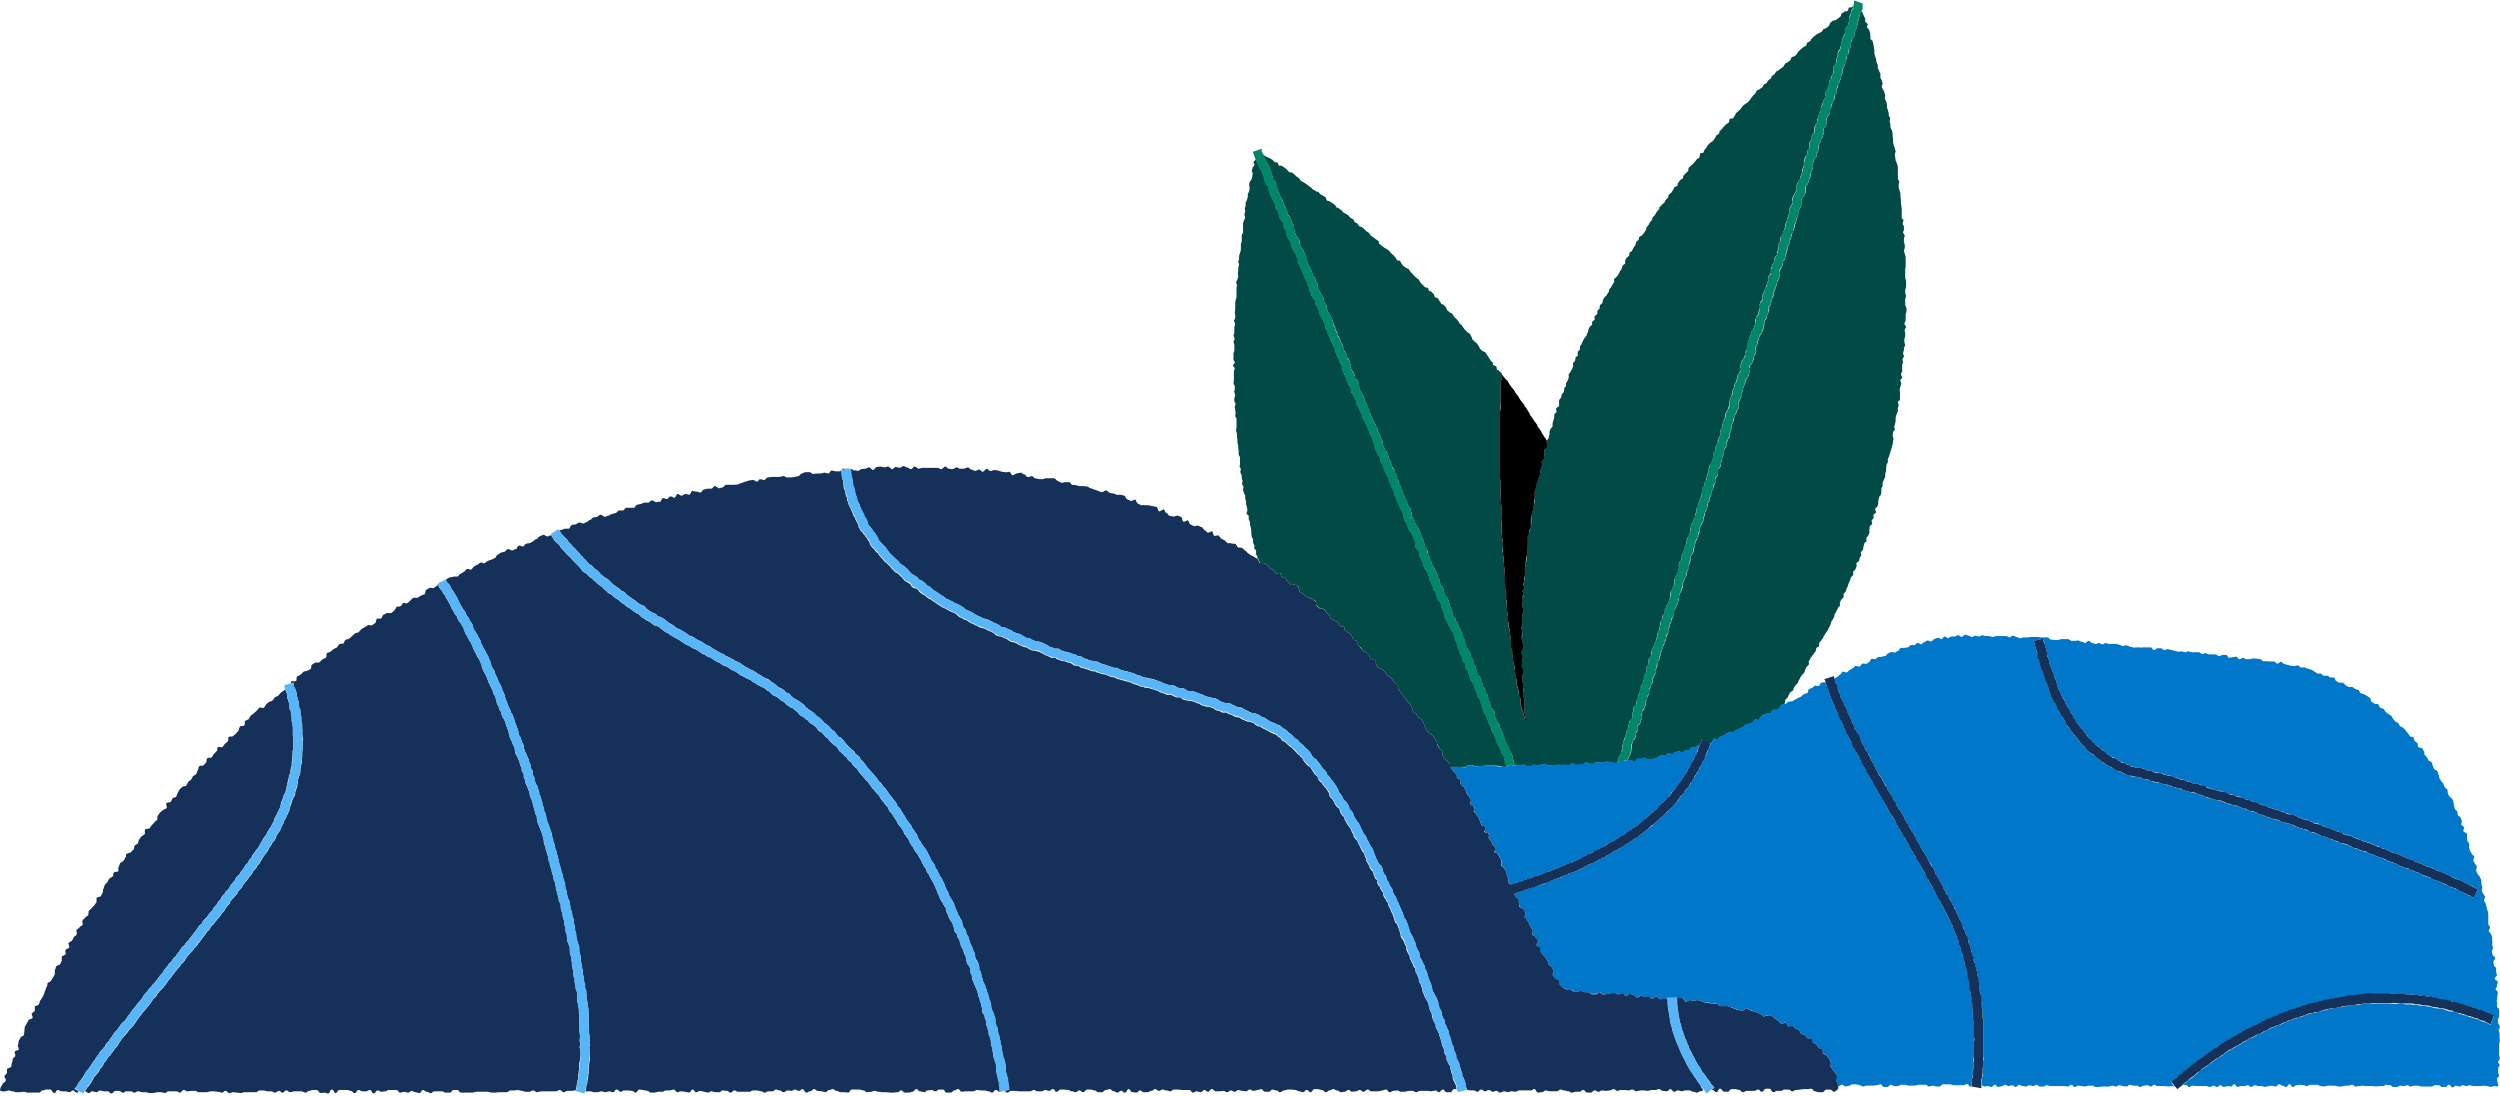
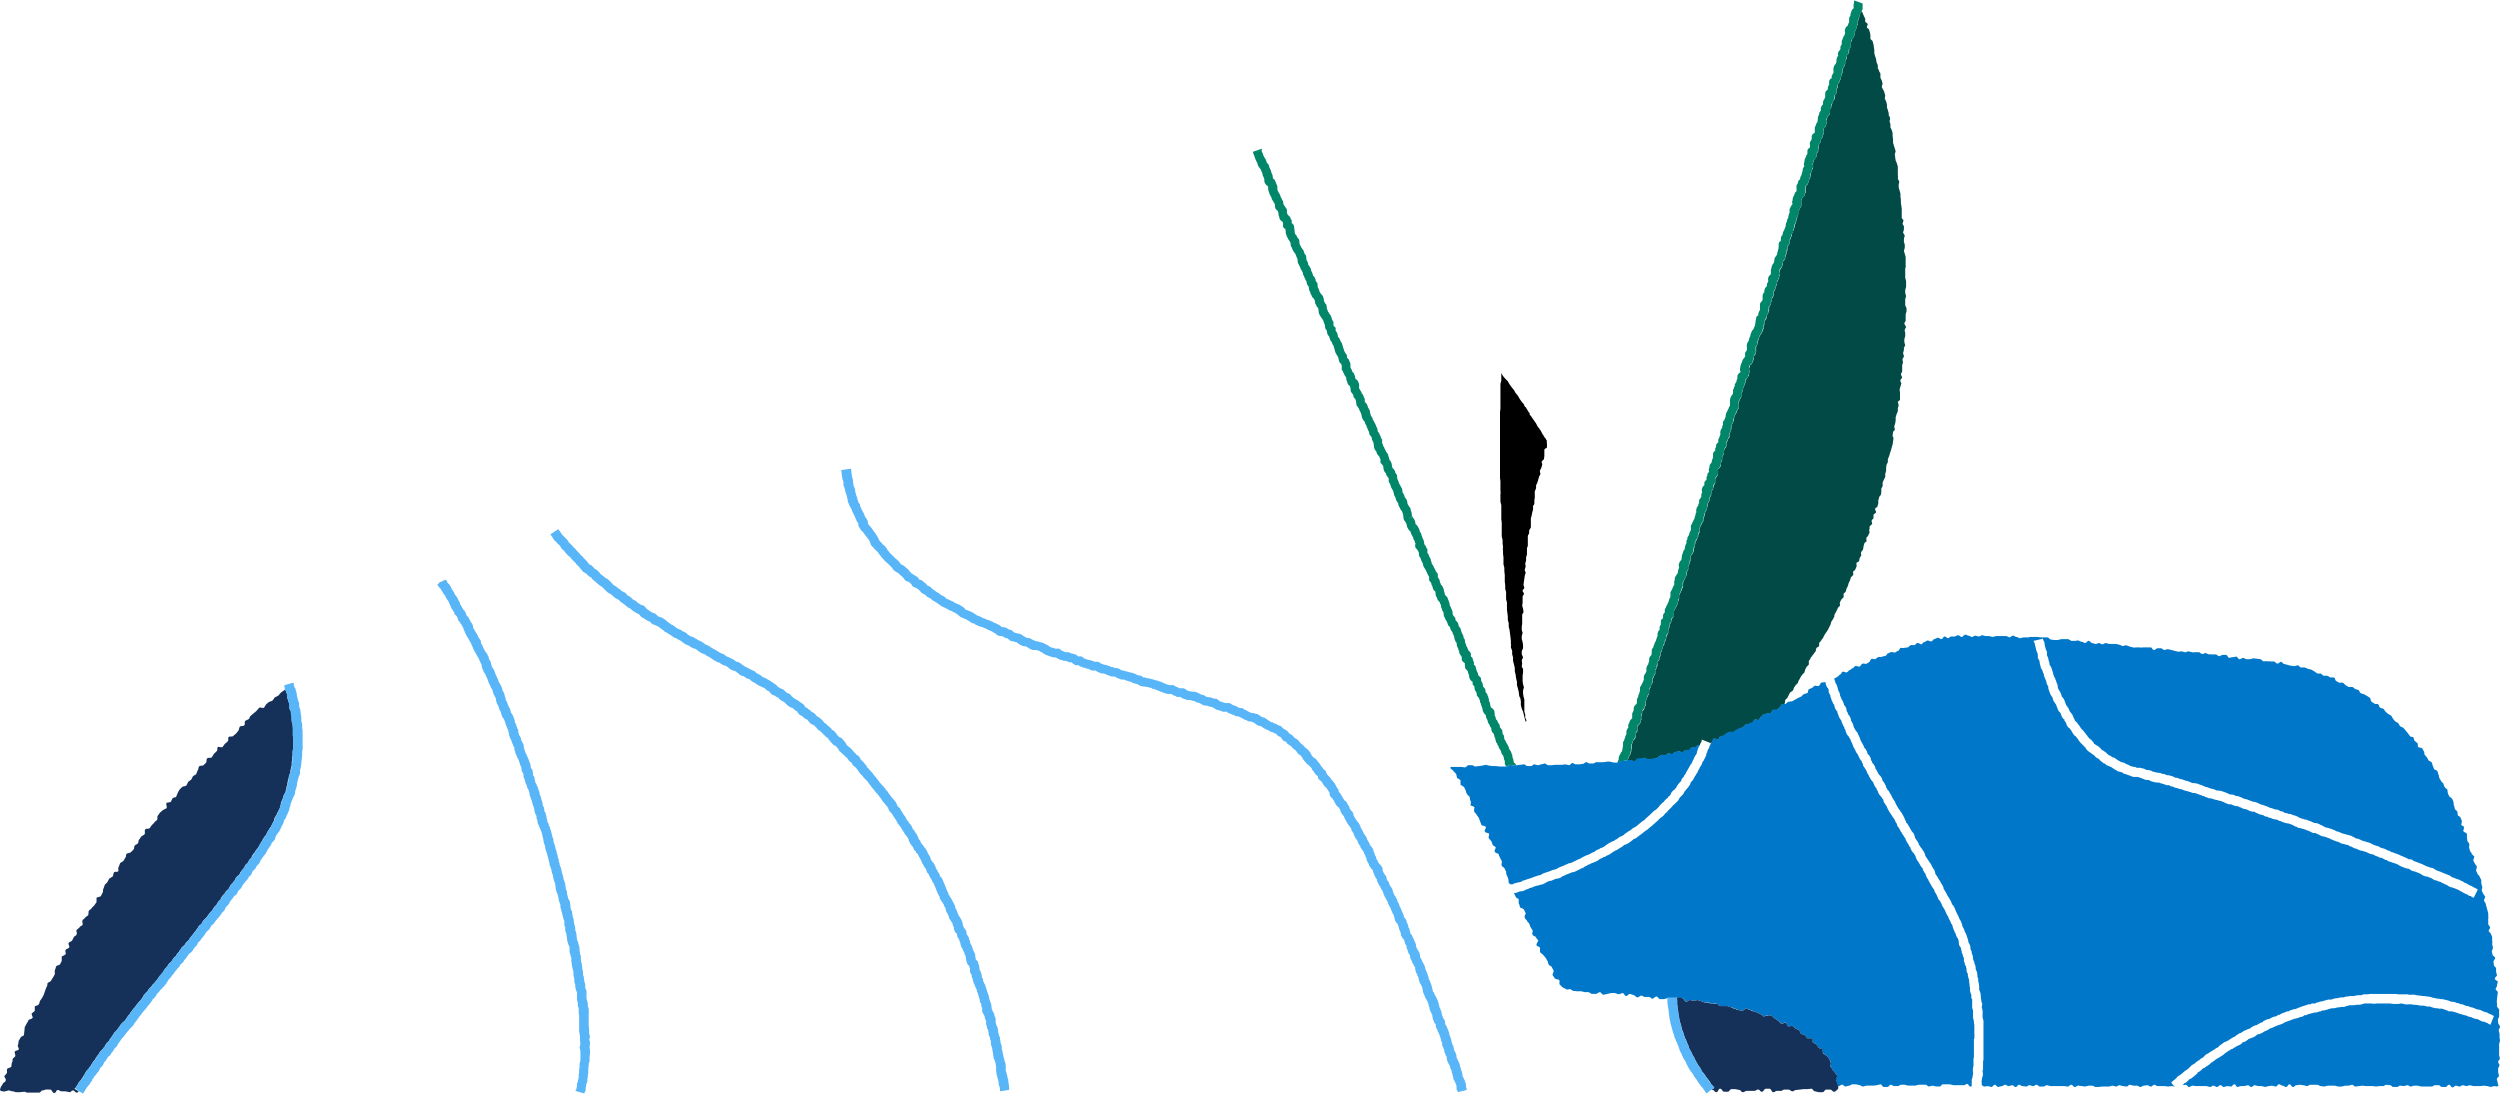
<svg xmlns="http://www.w3.org/2000/svg" viewBox="0 0 575 252">
-   <path d="M289.7 129.4c.3.2.8 0 1 .1l.8.5.6.7.7.4.6.7c.2.2.8-.1 1 0 .2.2.2.7.5.9.2.2.6.2.8.3.2.2.2.7.5.8l.6.7c.2.2.9-.2 1 0l.9.4c.2.2 0 1 .2 1.2l.7.4.7.6.8.4c.2.2.6.1.8.3l.7.5c.2.2 0 .9.3 1l.7.6c.2.2.7 0 1 .2.2.2.2.6.4.7l.7.7.4.8.8.4.8.4.4.8c.2.2.8 0 1 .3.2.2 0 .7.3 1 .2.1.6.1.8.3l.6.6c.2.2.2.7.4 1 .2.1.6.1.8.3.2.2.1.7.3 1l.7.5.4.7c.2.3.6.3.8.5l.7.6c.2.2.1.6.3.9.2.2.9 0 1 .2.3.2.2.7.3.9l.4.8c.2.2.7.2.9.4l.7.6.5.7.7.5.6.7.5.7.6.6c.2.2.1.7.3.9l.5.7.5.7.6.7.4.7.7.6.4.8c.1.2 0 .7.2 1 .1.2.6.2.8.5l.4.7.8.5.4.8c.2.2.1.6.3.8l.4.8c.1.3.4.4.6.7l.8.5.4.7.5.8c.1.2.1.6.3.8l.4.8c.2.2.6.3.7.6.2.2-.2.8 0 1l.5.7c.1.3.5.4.6.6l.6.7v.6h3.5c.3 0 .6-.4.8-.4h.8c.3 0 .6.3.8.3l.8-.1h.8c.3 0 .6-.3.8-.3l.8.2h1.6l.8.1.8.2h.7l-.2-.7c-.2-.3-.2-.6-.1-.7-.2-.3-.2-.5-.2-.7v-.2a5 5 0 01-.2-.4c-.2-.1-.3-.3-.4-.6l-.2-.4V172.4l-.4-.5v-.2l-.3-.4v-.2l-.3-.4-.1-.8-.3-.5-.1-.6a1 1 0 01-.5-.6c-.2-.3-.2-.6-.1-.8-.2-.1-.3-.3-.4-.6l-.3-.5-.1-.3-.1-.4-.2-.4v-.2c-.2-.2-.2-.4-.2-.6a1 1 0 01-.5-.6l-.1-.4-.1-.3-.2-.6-.1-.5-.1-.2a2 2 0 01-.2-.6l1-.4-1 .4-.1-.5a1.5 1.5 0 01-.7-1.4l-.4-.6-.1-.7-.3-.6-.2-.6c-.1 0-.4-.3-.5-.6l-.1-.7-.1-.2-.2-.4-.1-.5-.6-.7v-1.2c-.3-.1-.6-.3-.7-.7l-.1-.7-.4-.6-.1-.7h-.1l-.2-.6a4 4 0 01-.2-.4v-.2c-.2-.3-.2-.6-.2-.8l-.3-.5c-.2-.3-.2-.6-.2-.7v-.3l-.2-.3c0-.2-.1-.3-.2-.3v-.3l-.5-.6-.1-.6a1 1 0 01-.5-.6l-.2-.6c0-.2-.3-.3-.4-.7l-.1-.2-.2-.4c-.1-.3-.1-.6 0-.8h-.1l-.2-.5-.1-.2-.2-.4-.1-.7a2 2 0 01-.2-.5l-.5-.7-.1-.2-.2-.4a2 2 0 01-.2-.6l-.1-.7a1 1 0 01-.5-.6v-.3l-.2-.4c-.2-.2-.2-.4-.2-.6a1.5 1.5 0 01-.5-1.4 2 2 0 01-.3-.5l-.1-.3s0-.2-.2-.3v-.1l-.3-.5a2.7 2.7 0 01-.5-1v-.3l-.2-.4v-.2l-.2-.4-.1-.2-.4-.6c-.2-.4-.1-.7 0-1l-.3-.3-.5-.6c-.2-.4-.1-.8 0-1l-.1-.2-.1-.2-.1-.3a7 7 0 01-.3-.8l-.1-.2v-.1c-.2-.1-.2-.3-.3-.5a3.1 3.1 0 01-.2-.5c-.2 0-.4-.3-.6-.7l-.1-.4-.1-.2-.2-.5v-.1l-.4-.6a2 2 0 01-.2-.6v-.1l-.1-.7a2 2 0 01-.2-.6l-.4-.6v-.2l-.3-.4-.2-.7-.4-.6-.1-.5v-.2l-.4-.5-.1-.8v-.1l-.3-.4v-.2a2.4 2.4 0 01-.5-1v-.2l-.3-.5c-.2-.3-.2-.6-.1-.8l-.4-.5-.1-.4v-.2c-.2 0-.4-.3-.5-.6-.2-.3-.2-.6-.2-.7l-.1-.5-.5-.7-.2-.8v-.3l-.1-.2-.5-.6-.1-.4-.1-.2-.4-.6a2 2 0 01-.1-.7l-.2-.8a3 3 0 01-.2-.5l-.2-.4v-.3a2.2 2.2 0 01-.6-1.2v-.2a4 4 0 01-.3-.4v-.3l-.2-.4-.1-.2-.2-.4-.1-.2-.2-.4a2.1 2.1 0 01-.5-1.2l-.2-.4V95l-.2-.2a3.2 3.2 0 01-.4-.9l-.5-.7c-.1-.3 0-.6 0-.8l-.2-.4-.4-.6-.1-.3-.2-.4-.4-.5c-.1-.4 0-.7 0-.8l-.2-.5c-.2-.1-.4-.3-.5-.7l-.1-.2-.2-.4-.1-.7-.4-.6a7.5 7.5 0 01-.2-.6l-.1-.2-.2-.4c-.2-.4-.2-.7-.1-1v-.2h-.1l-.5-.7-.2-.7v-.2l-.3-.4v-.1l-.3-.5-.2-.6a2 2 0 01-.1-.7l-.1-.2a3 3 0 01-.3-.5l-.2-.5c-.1-.2-.3-.3-.4-.7l-.2-.6-.4-.7v-.6a1.6 1.6 0 01-.6-1.4v-.2l-.2-.3a2.4 2.4 0 01-.2-.6l-.4-.6V73l-.4-.5-.1-.4v-.3c-.2-.3-.2-.6-.2-.8l-.3-.5v-.1c-.2-.1-.3-.2-.4-.5v-.7l-.4-.5-.5-.6-.1-.5v-.2l-.2-.2-.2-.4c-.1-.3-.1-.6 0-.8-.2 0-.3-.2-.4-.5l-.2-.7-.3-.6-.2-.3v-.3l-.2-.4-.1-.2-.2-.4v-.3a2 2 0 01-.4-.6l-.2-.4V61l-.2-.2-.2-.4v-.9l-.3-.4-.2-.6-.5-.7v-.2l-.3-.4-.1-.3-.2-.3v-.8l-.4-.5a2 2 0 01-.3-.6l-.2-.2-.1-.4c-.2-.4-.2-.7-.1-.9l-.1-.4a1 1 0 01-.5-.6c-.2-.4-.1-.7-.1-1l-.1-.2c-.2-.1-.5-.3-.7-.7l-.1-.5v-.2c-.2-.3-.2-.6-.2-.8l-.2-.4a1.6 1.6 0 01-.6-1.5l-.3-.5-.3-.6-.1-.2-.2-.4-.1-.2-.2-.4-.1-.6c-.2-.4-.2-.7-.2-.9l-.1-.2v-.1a1 1 0 01-.6-.7l-.2-.8-.1-.4v-.2a4 4 0 01-.2-.4l-.1-.2-.1-.4-.1-.3-.1-.2-.2-.3-.5-.7-.1-.5v-.1a2 2 0 01-.4-.6 5.5 5.5 0 01-.2-.4c0 .3-.4.4-.5.7 0 .2.3.5.2.7 0 .2-.4.4-.4.6l-.2.7c0 .2.3.5.2.7l-.1.7-.2.6c0 .2-.4.4-.4.6l-.1.7c0 .2.2.5.1.7l-.1.7-.3.6v.7l-.2.7-.3.6v.7l-.2.7.1.7-.2.6.2.8-.3.6-.2.7v2c0 .3-.3.5-.3.7v1.4l-.2.6v1.4l-.2.7-.2.6v.7l-.2.7.2.7-.2.6v.7l-.1.7.1.7-.2.7-.3.6.2.7-.1.7v2.1l-.2.6-.1.7v1.4l-.1.7.1.6v.7c0 .3-.3.5-.3.7l.3.7-.2.7v1.3l-.2.7.3.7-.3.7.2.7v1.3l-.2.7v1.4c0 .2.3.4.3.7 0 .2-.4.4-.4.7 0 .2.4.4.4.6l-.2.7v2.1l-.1.7.3.6v.7c0 .3-.2.5-.1.7l.2.7-.2.7v.7l.3.6-.2.7.1.7.1.7-.1.7.3.6v2.1c0 .2-.2.5-.1.7l.2.7v.7l.1.6v.7l.2.7v.7l.1.6v.7c0 .3.3.5.3.7v1.4c.1.2-.1.4-.1.7l.3.6c0 .3-.2.5-.1.7 0 .3.2.5.3.7v.7l.2.6c0 .3-.2.5-.1.7 0 .3.3.5.3.7l-.1.7.2.7.3.6v.7l.2.7v.6l.2.7.1.7-.2.7c0 .2.5.4.5.6v.7l.3.7v.6l.2.7.1.7v.7l.1.6c0 .3.3.5.3.7v.7l.3.6v.7c0 .2.4.4.4.6v.7c0 .3.3.4.3.6v.4l.2.1c.2.2.2.8.4 1zM353.6 98v-.3l-.3-.3c0 .1 0 .3.2.4l.1.2z" fill="#024A45" />
  <path d="M324.8 118.8l-.9.5 1-.4h-.1z" fill="#024A45" />
-   <path d="M290.6 36l.1.2.4.6.2.6.5.6.1.4.1.3.2.4v.2l.2.4v.3l.2.4.1.2.1.6c.2.1.4.3.5.6l.2.4v.3c.2.3.2.6.2.7l.1.5v.1l.2.3a7.1 7.1 0 01.3.6l.1.4.4.6.3.6.1.7a1.6 1.6 0 01.4.6l.3.6c.2.3.2.6.1.8l.2.4c.1 0 .4.3.5.6l.1.2.2.5.1.6c.2.2.4.3.5.6v.7l.2.8v.2l.2.3.3.6a1.7 1.7 0 01.6 1.5v.1l.2.4v.2l.2.2.5.7.2.6v.1l.4.6v.9l.3.4.1.5.1.2.4.6.1.3a6.8 6.8 0 00.3.7v.2l.2.3.1.4a1.7 1.7 0 01.6 1.2l.4.6v.9a3.1 3.1 0 01.5 1l.4.6.4.6c.2.4.2.7.1.8l.3.6.4.5.1.9.1.3v.2h.1l.3.5c.1.2.3.3.4.7l.2.5v.1l.2.3.1.3c.1.3.2.6.1.8.2 0 .3.3.4.5.1.3.2.6.1.7.2.1.3.3.4.6l.1.7c.2 0 .3.3.4.5l.3.7v.1l.3.5.2.6.1.6v.1l.1.1.3.5v.2l.3.4.1.6c.2.1.4.3.5.6l.2.5v.2c.2.4.1.7 0 .9h.1l.2.5.2.3v.2c.2.1.4.3.5.7.2.3.1.6.1.8v.1l.2.2c.2 0 .5.3.6.7l.1.7c.2.3.1.6.1.8l.3.5.1.2.2.4.4.6.2.5v.1l.1.7.5.6.1.5v.1l.1.2.3.5a5.2 5.2 0 01.2.6l.2.6.3.7.1.2.2.4.1.2.2.4.2.3v.3l.2.2.2.4.1.6.4.7.2.4v.2l.1.2.2.4c.2.4.2.7.1.9l.2.5.3.6.2.4v.2c.2 0 .4.3.5.6l.1.3.1.3c.2.3.2.5.2.7l.4.6.1.5v.1c.2.3.2.5.2.7.2 0 .3.3.5.6l.1.4v.2l.5.6c.1.4 0 .6 0 .8a2.5 2.5 0 01.5 1v.4c.2.1.3.2.4.5v.2l.3.4v.7h.1l.3.6a2.2 2.2 0 01.2.6l.4.6c.1.4.2.6.1.7l.1.1.2.4.5.7.1.6c.2.3.2.6.2.8l.1.5.5.7.1.5v.1l.2.4.6.8.2.4v.2l.1.2.2.4.2.5v.2l.2.3.1.3.2.4v.3c.2.3.2.5.2.7l.3.5v.2c.2 0 .2.2.3.4.2.4.2.7.1.9l.3.5.2.4v.2l.2.4.1.3.2.4v.2l.4.6.3.6a10 10 0 00.3.6l.3.6.1.8.4.5.1.7.1.3.1.2c.2.1.4.3.5.7.2.3.2.5.2.7l.1.6.1.2.2.3c.1.1.4.3.5.7l.2.5.2.8.1.4.1.2.1.2.2.4c.2.4.1.7.1.9l.1.1.1.3.5.6.1.6c.2.1.4.3.5.6l.2.7.4.6a6.7 6.7 0 01.2.6l.1.3.2.4.1.7.4.5.1.8.1.3.1.3v.1l.3.5.2.5a1.4 1.4 0 01.6 1.4l.4.5.2.6v.2l.1.6c.2 0 .3.3.4.5l.2.8v.2l.3.4v.5c.3 0 .5.3.7.6.1.4.1.7 0 .8l.4.5.1.7c.2 0 .3.3.5.6v.7l.5.5.1.5v.2l.2.6-.9.4 1-.3.1.4v.2c.2.3.2.5.2.7 0 .2.1.2.2.3.2.2.5.4.7.8v.9l.1.3.1.2.1.3.2.3v.1l.3.5a1.6 1.6 0 01.5 1.2c.2.1.3.3.4.6l.2.8.3.5c.1.3.1.6 0 .8h.1l.3.5v.2l.3.4v.1l.3.5.2.5v.2c.2.1.3.3.4.6l.1.2.2.4.1.7c.2.3.2.6.2.7l.1.4.6.6h.9l.8-.2c.3 0 .5.4.8.4h.8c.3 0 .5-.4.8-.4l.8.2.8-.2.8-.2c.2 0 .5.3.8.3l.8.1h.8l.8-.2c.2 0 .5.2.8.1h.8c.2-.1.5.2.8.1.2 0 .5-.5.7-.5.3 0 .6.4.8.4h.8l.8-.2c.3 0 .6-.3.8-.4.3 0 .5.3.8.3h.8c.3 0 .5-.3.8-.4l.8.1h.8l.8-.2c.2 0 .5.2.8.1l.8.2h.7l.4-.7v-.6l.4-.7.3-.6v-.3l.2-.4v-.7l.1-.7c0-.3.2-.4.2-.5v-.2l.2-.4.1-.2c0-.3.2-.5.3-.6v-.8l.4-.6v-.7l.2-.4v-.3c.2-.4.5-.6.7-.8v-1.2a2.4 2.4 0 01.3-.5v-.8c.2-.4.5-.6.7-.8v-.4l.1-.7.3-.6v-.2c0-.2 0-.3.2-.5l.2-.6v-.8l.4-.7c0-.2.2-.4.3-.5v-.4l.2-.2v-.9l.4-.6.2-.5v-.8c.1-.4.3-.6.4-.7l.1-.7v-.6l.6-.8v-.5l.1-.7c.1-.4.3-.6.4-.7v-.2l.2-.4.2-.6.2-.4v-.3a2.3 2.3 0 01.3-.6 1.7 1.7 0 01.4-1.4l.1-.7c0-.3.2-.4.2-.5v-.1a1.7 1.7 0 01.5-1.4v-.7l.5-.6v-.7c0-.3.2-.4.3-.5v-.1c0-.3.2-.5.3-.6l.3-.7.2-.7.1-.3v-1.1l.5-.7a7.4 7.4 0 01.4-1v-.9l.1-.2.1-.5.4-.7.3-.4v-.2l.1-.6.2-.5c0-.2-.2-.5 0-1 0-.3.3-.5.4-.7l.2-.5v-.7l.2-.3.1-.3c.1-.4.3-.6.4-.7v-.6l.3-.6v-.1l.1-.7.1-.3.1-.4.4-.6v-.2l.2-.5.1-.4v-.1l.1-.9.2-.5.4-.7c0-.3.2-.5.3-.6l.1-.7.1-.4.1-.3a1.7 1.7 0 01.5-1.4l.1-.6.1-.7.4-.7a2 2 0 01.3-1v-1l.5-.7a1.5 1.5 0 01.4-1.2l.1-.7.1-.3.1-.4c0-.2.2-.4.3-.5v-.8l.1-.3.1-.4.5-.7.1-.6.2-.4v-1c.1-.3.3-.5.5-.6v-.6l.1-.3.1-.4.4-.7v-.6l.3-.6.3-.6v-1l.4-.7.1-.6.1-.8.4-.6V96l.1-.3v-.2a2.5 2.5 0 01.5-1.1l.2-.6v-.1l.3-.5v-.9l.1-.6.3-.6V91l.3-.6v-.7l.3-.5V89a18.5 18.5 0 00.2-.7l.3-.5v-.1l.1-.3.1-.4.1-.7.6-.8.1-.2c-.1-.2-.2-.5 0-1v-.2l.1-.4.2-.4V83l.6-.8.1-.4.1-.8.4-.6v-1.1l.4-.7v-.2c0-.1 0-.3.2-.5v-.4l.2-.2V77l.2-.4c0-.4.3-.6.5-.8v-.3l.2-.2V75l.2-.4v-.7c0-.2 0-.4.2-.7 0-.4.2-.6.4-.7a2 2 0 01.4-1.2V71l.1-.4a1.5 1.5 0 01.5-1.6l.1-.4a1.5 1.5 0 01.4-1.5l.1-.6.4-.8a2.2 2.2 0 01.4-1v-.9c.1-.4.4-.7.5-.8l.1-.3V61.8l.2-.5c0-.4.3-.6.4-.7l.2-.6v-.7l.6-.7V58l.2-.4v-.3l.2-.7V56l.4-.6v-.7l.5-.7v-.1a2.8 2.8 0 01.4-1v-.1c0-.3.1-.4.2-.5V52a2.3 2.3 0 01.4-1.2v-.1l.1-.4a5.2 5.2 0 00.2-.5l.1-.5.2-.4v-1l.4-.7.2-.4v-1.1a3.4 3.4 0 01.5-1c.1-.4.3-.7.5-.8v-1.3l.2-.4.1-.2c.1-.4.3-.6.5-.7V41l.1-.4.3-.6.1-.7V39l.2-.4.2-.5v-1a2.4 2.4 0 01.4-1.1l.4-.6v-.8l.5-.7V32.7l.5-.7v-.7c.1-.4.4-.6.6-.8v-1.2l.3-.5v-.1l.4-.6v-.7l.1-.3.1-.4.2-.4V26l.4-.6v-.7c.1-.4.3-.6.4-.7a2 2 0 01.4-1.2l.3-.5c-.1-.3-.2-.6 0-1 0-.3.3-.6.5-.7v-.5a3.4 3.4 0 01.3-.6v-.8c.1-.4.4-.6.5-.7v-.2l.1-.4.3-.5v-.2l.1-.5v-.8l.5-.7.1-.4v-.1l.1-.8.3-.6a1.5 1.5 0 01.5-1.5 1.7 1.7 0 01.4-1.1v-.8l.2-.4v-.3l.3-.5v-.1l.3-.5v-.9c.1-.4.4-.6.6-.8l.1-.4a8.4 8.4 0 00.2-.6V4l.2-.5.1-.2v-.1l.2-.6c0-.4.3-.6.4-.7a5 5 0 01.2-.4v-.2l-.4.3c-.2.2-.6 0-.8.2-.1.1 0 .6-.3.7-.1.2-.6 0-.7.2l-.6.4c-.2.1-.1.6-.3.7l-.5.4-.6.4c-.2.2-.6 0-.7.2l-.6.5c-.1.2-.1.5-.3.7l-.5.4c-.2.2-.5.2-.7.3l-.4.6-.6.3-.7.4-.5.4-.5.5c-.2.1-.2.4-.4.6l-.6.3c-.2.2-.2.6-.3.7l-.7.4-.5.4-.5.5c-.2.1-.3.4-.4.6l-.5.5c-.2.1-.5.1-.7.3-.2.1-.2.5-.3.6l-.6.5-.6.3-.4.7-.5.4-.6.4c-.1.2-.4.2-.6.4l-.4.6-.6.4c-.1.1 0 .5-.3.6l-.5.4-.4.6c-.2.2-.5.2-.6.4-.2.1-.2.5-.4.6-.1.2-.4.2-.6.4-.1.2-.5.2-.6.3l-.4.7-.5.5-.4.5-.4.6-.5.5c-.1.2-.5.2-.6.4l-.5.4-.4.6-.5.5-.6.5-.3.6-.4.6c-.2.1-.6 0-.8.2-.1.2 0 .6-.2.8l-.6.4-.5.5-.4.5-.5.5c-.2.1-.1.5-.3.7l-.6.4c-.1.1-.1.5-.3.6l-.4.6-.6.4-.5.5c-.2.1-.2.4-.4.6l-.4.5c-.2.2-.2.5-.3.7-.2.1-.6 0-.8.3l-.1.8-.6.4-.4.5-.5.6-.5.4-.5.5c-.1.2 0 .6-.2.8l-.5.5-.5.5c-.1.1 0 .5-.2.7-.2.1-.5.2-.6.4l-.4.5c-.2.2-.1.6-.2.7-.2.2-.6.2-.7.4l-.3.6-.4.6-.6.5c-.1.2 0 .5-.2.7l-.5.5-.3.6-.6.5c0 .2-.3.3-.5.5-.1.2 0 .5-.2.6l-.5.6-.3.6-.5.5c-.2.2-.1.5-.3.7 0 .2-.3.3-.4.5l-.3.6-.5.6c-.1.2 0 .5-.2.7l-.4.6-.4.5-.7.4c0 .2 0 .5-.2.7l-.5.5c-.1.2 0 .5-.2.7l-.4.6-.3.6c0 .2-.4.3-.6.5l-.1.7-.6.5-.3.6v.7l-.6.5-.2.7-.4.6-.3.6-.4.6-.6.5c-.2.1 0 .5 0 .7l-.4.6-.3.6-.5.6c0 .2 0 .5-.2.7l-.4.6c0 .2-.4.3-.5.5l-.3.6c-.1.2 0 .5-.2.7 0 .2-.4.3-.5.5l-.1.8-.5.5v.7l-.6.5c-.1.2 0 .6 0 .8l-.6.5v.7c-.2.2-.5.3-.6.6l-.3.6c0 .2 0 .5-.2.7l-.2.6-.5.6-.3.6-.3.6c0 .3-.3.4-.4.6v.8l-.5.5c-.1.2.1.6 0 .8 0 .2-.4.3-.5.5l-.1.7c-.1.3-.4.4-.5.6 0 .2.1.5 0 .8l-.2.6-.4.6c0 .2-.3.4-.4.6 0 .2.1.5 0 .8l-.2.6-.4.6v.7c-.2.2-.4.4-.4.6l-.1.7c-.1.3-.4.4-.5.6l-.1.7-.5.6v1.4c-.2.2-.6.3-.7.6 0 .2.2.5.1.7 0 .2-.4.4-.5.6v.7l-.2.7-.2.7v.7l-.5.6-.2.7v.6c-.2.3-.1.5-.2.7 0 .2-.3.4-.4.6-.1.3 0 .5 0 .8v.7c-.1.2-.5.3-.6.6v1.4l-.1.7c0 .2-.5.4-.5.6-.1.2.2.5.1.7l-.2.7-.3.6c0 .3.1.5 0 .8l-.2.6-.2.7-.2.7-.3.6v.7c0 .3-.2.5-.3.7v2.8c-.1.3-.4.4-.4.7v.7l-.2.7-.1.6-.1.7v1.4l-.1.7c0 .3-.3.5-.3.7l-.1.7c0 .2-.3.4-.3.7v2.2l-.3.6v2.8c0 .3-.3.5-.3.7 0 .2.2.5.1.7l-.3.7.3.7-.2.7v.7l-.2.7v1.4c0 .2-.3.4-.3.7 0 .2.3.4.3.7l-.2.7-.2.6.1.7-.1.7.2.7.1.7c0 .3-.3.5-.3.7v2.8l-.1.7.2.7-.1.7-.1.7.2.7v1.4l-.2.7v.7l.3.7-.3.7.1.7-.1.7c0 .2.3.4.3.7v.7l-.1.7v1.4l.1.6.2.7c0 .3-.2.5-.1.7 0 .3-.2.5-.1.7l.1.7.2.7v2.8l.2.7v.7l.2.6v.4l-.3-.8-.2-.8-.2-.8-.3-.7-.2-.8v-.8l-.1-.7c0-.3-.2-.5-.3-.8l-.1-.8-.2-.8-.2-.7v-.8l-.2-.8v-.8l-.2-.8-.1-.8-.2-.8-.1-.8v-.8l-.3-.7v-.8l-.2-.8v-1.6l-.2-.8v-.8l-.2-.8-.2-.8v-.8l-.1-.7v-.8l-.2-.8v-.8l-.1-.8v-.8l-.2-.8v-1.6l-.1-.8v-.8l-.1-.8v-1.6l-.2-.8v-.8l-.1-.8-.1-.8v-1.6l-.2-.8.1-.8v-.8l-.1-.8-.1-.8-.1-.8v-3.2l-.1-.8V117c-.1-.2 0-.5 0-.8l-.1-.8-.1-.8v-.8c0-.2.1-.5 0-.8V109.9l-.1-.8V93.1l.1-.8v-4l.2-.8v-1.6l.1.2v-.2l-.5-.5c-.1-.2-.4-.3-.6-.4-.1-.2 0-.6-.2-.7-.1-.2-.5-.2-.7-.4 0-.2 0-.5-.2-.6l-.5-.6-.3-.5-.4-.6-.4-.6-.7-.3-.5-.5-.3-.6-.4-.6-.5-.4-.5-.5c-.2-.2-.1-.5-.3-.7l-.3-.6-.6-.4-.5-.5-.4-.5-.4-.6-.5-.4-.4-.7-.4-.4-.5-.5c-.2-.2-.2-.5-.4-.6-.1-.2-.4-.2-.6-.4l-.5-.4c-.2-.2-.2-.5-.3-.7l-.5-.5c-.1-.2-.4-.2-.6-.3-.1-.2-.2-.5-.4-.6l-.3-.6c-.2-.2-.5-.2-.7-.3-.2-.2-.2-.5-.3-.7l-.5-.5c-.1-.2-.4-.2-.6-.3-.2-.2-.1-.5-.3-.7-.2-.1-.6 0-.7-.2l-.5-.5-.5-.5-.3-.6-.6-.5-.5-.4-.4-.5-.5-.5-.4-.6-.6-.3-.6-.4-.4-.5-.4-.7c-.2-.1-.5 0-.7-.2-.2-.2-.2-.5-.4-.6l-.4-.5-.6-.5-.4-.5c-.1-.2-.4-.3-.6-.4-.1-.2-.4-.2-.6-.4l-.5-.4-.5-.4c-.2-.2-.1-.6-.3-.7l-.6-.4-.5-.4-.6-.4-.4-.6-.6-.4-.5-.5-.5-.4c-.1-.2-.5-.1-.7-.3l-.4-.6-.6-.3-.3-.6c-.2-.2-.5-.2-.6-.4-.2 0-.4-.3-.5-.5l-.6-.4-.6-.3-.4-.5-.6-.4c-.1-.2-.4-.2-.6-.3-.2-.2-.2-.5-.4-.6l-.6-.4-.6-.4c-.1-.1-.4 0-.6-.2-.2-.2-.2-.6-.3-.7l-.6-.4-.6-.3-.5-.6c-.2 0-.5 0-.6-.2l-.6-.3-.5-.5-.6-.4-.5-.4-.6-.4-.6-.3-.4-.6-.6-.4-.5-.5-.5-.4-.7-.1-.5-.6-.5-.4-.6-.4c-.2-.2-.6 0-.7-.1-.2-.1-.2-.6-.4-.7-.2-.1-.5 0-.7-.2l-.5-.5-.6-.3-.6-.3-.6-.3-.4-.5v.3l.2.3zm63.7 62.9l-.1-.1z" fill="#024A45" />
  <path d="M351 94v-.3l-.3-.1a2 2 0 00.3.3zm.8 1.3l-.1-.4-.2-.2.2.4.1.2zm3.2 4.7h-.2l.2.2v-.1zm-8.3-12.3l-.1-.2-.3-.2.4.4z" fill="#024A45" />
  <path d="M288.9 37l.3.5v.1l.2.6.5.7.2.3v.2l.2.3.1.4v.2l.2.4.1.2.1.4a1.5 1.5 0 00.8 1.5l.1.3a1.6 1.6 0 00.1.9l.2.6a6.5 6.5 0 00.3.6l.2.4v.2l.4.6a2.5 2.5 0 00.3.5l.1.9c.1.3.3.5.5.6l.2.4.1.8.1.2.1.5c.2.4.5.6.7.7v.2h.1v1l.6.6v.4c0 .2 0 .5.2.9l.1.4.2.2c0 .3.2.4.3.6l.3.5.1.8.2.3.1.3.2.4.1.2.5.7.2.6.2.4.1.9.2.4.1.2.1.2.2.4c0 .3.2.5.3.6a6.7 6.7 0 01.3.7v.2l.2.4.1.3.2.3c0 .3.2.5.3.6a1.7 1.7 0 00.5 1.2l.1.8.2.4.1.2v.2l.3.5c0 .3.3.5.4.6l.3.5.1.7.3.5v.1l.4.5.1.8v.2l.2.5.3.5.5.7.2.6c0 .2.1.3.2.3v.2l.1.8.4.6a1.7 1.7 0 00.5 1.3l.2.6c.1.4.3.5.4.7l.2.5.3.5v.2l.2.6v.1l.2.6.3.5.3.5v.1l.2.8c.1.3.3.5.5.6v.1l.1.3v1l.3.3v.2l.2.3.1.3.4.6.1.7.2.4v.2c.2.4.4.6.6.7l.1.5.1.8.4.5.2.4v.3l.5.6v.1l.1.4.1.8.5.7.2.5.2.4.1.2.1.3.1.4a2.1 2.1 0 00.6 1.2l.2.4v.2l.3.4v.2l.2.4.1.3.2.4.1.2c0 .2 0 .4.2.7l.4.5v.3a4.3 4.3 0 00.4.9l.1.8a2 2 0 00.6 1.3v.2l.2.4.5.6v.2l.2.3v.8l.6.7.1.5a1.7 1.7 0 00.6 1.3v.2l.2.4.4.5v.8l.3.5.1.2a2.3 2.3 0 00.4 1l.1.2.2.4v.1l.2.8.3.5v.2l.2.5.4.6c0 .1 0 .4.2.7l.2.4.1.2.4.6.2.6.1.7c0 .2 0 .4.2.7l.4.6.2.6v.2l.2.4c.2.4.4.6.6.7a3 3 0 00.4 1v.1l.2.2.1.5.2.3.1.3v.2l.2.2c-.1.2-.2.6 0 1l.5.6.2.4.1.9.4.6v.2l.2.4.1.2.2.4v.2a2.6 2.6 0 00.5 1l.3.6a10.3 10.3 0 00.6 1.2v.8l.5.6c0 .2 0 .4.2.6l.1.4.1.3c.1.3.3.5.5.6l.1.6c0 .2 0 .4.2.7l.2.4v.2l.6.7c0 .1 0 .3.2.5l.1.7.2.4v.2l.3.4v.1l.1.8.2.4.1.2c.1.4.3.5.4.7l.2.6c.1.3.3.5.5.6a1.8 1.8 0 00.6 1.2v.3l.2.3.1.3.1.3c0 .1 0 .4.2.7 0 .3.2.4.3.5l.1.8.1.2.2.4c0 .3.1.4.2.5v.1c0 .2 0 .4.2.7l.4.6v.7c.2.4.5.6.7.7v.3l.1.9.6.7.1.5.2.4v.2c0 .1 0 .4.2.7.1.3.4.5.6.6v.6l.4.5.1.8.4.6.1.7.5.6v.1l.2.5 1-.4-1 .4c0 .2 0 .4.2.6v.2l.2.5.2.6v.3l.2.4c.1.3.3.5.5.6l.1.6.1.2.2.4.1.4.1.3.3.4v.1c.1.3.2.5.4.6a1.5 1.5 0 00.6 1.4l.1.6.2.4v.1l.2.8.3.4v.2l.3.4v.2l.3.5.2.3.1.4c.1.3.2.5.4.6a5 5 0 00.2.6c0 .2 0 .4.2.7v.7l.3.6h.1c.3 0 .5-.4.8-.4l.8.2h.7c-.2-.4-.4-.6-.6-.7l-.1-.4c0-.1 0-.4-.2-.7l-.1-.7-.2-.4v-.2l-.4-.6-.1-.2a3.3 3.3 0 00-.4-1h-.1c0-.3-.2-.4-.2-.5l-.1-.2a2.7 2.7 0 00-.3-.5l-.1-.8-.3-.4v-.1l-.1-.8-.5-.6-.1-.6-.4-.6-.2-.5h-.1l-.2-.4v-.3l-.2-.2v-.3l-.1-.9c-.2-.4-.5-.6-.7-.7l-.2-.4-.1-.7-.1-.2-.2-.5-.9.4 1-.4-.2-.6v-.2c-.1-.1-.2-.2-.2-.5l-.4-.5-.1-.7-.5-.6-.1-.7a2.2 2.2 0 00-.3-.5l-.1-.8-.6-.6-.1-.5-.2-.4-.1-.2-.2-.8c0-.2-.2-.4-.4-.5v-.6l-.1-.2-.2-.6c0-.2-.2-.4-.4-.5v-.7c-.2-.4-.4-.6-.6-.7 0-.1 0-.3-.2-.5 0-.3-.2-.4-.2-.5l-.1-.1v-.3l-.2-.3-.1-.8-.3-.5c0-.2 0-.4-.2-.7l-.2-.4a11 11 0 01-.3-1l-.4-.5a1.7 1.7 0 00-.7-1.3l-.1-.6-.5-.6-.1-.3v-.1c0-.2 0-.5-.2-.9a3 3 0 00-.2-.4v-.2l-.2-.2-.1-.4c0-.2 0-.4-.2-.7v-.1l-.2-.5c-.1-.4-.4-.6-.5-.7l-.2-.3v-.2l-.2-.6c0-.2 0-.4-.2-.7-.1-.4-.3-.6-.5-.7v-.2l-.2-.3a1.8 1.8 0 00-.5-1.2v-.8a2 2 0 00-.4-.5 10.7 10.7 0 00-.6-1.2v-.1a2 2 0 00-.4-.5V129.4l-.2-.4v-.3l-.2-.4-.1-.2-.2-.4c0-.3-.2-.4-.3-.5v-.9l-.3-.4v-.2l-.4-.5-.1-.7-.1-.3-.2-.4a7 7 0 00-.1-.3l-.1-.3-.1-.2c0-.2 0-.3-.2-.5l-.2-.4v-.2l-.1-.2-.2-.4c-.2-.4-.4-.6-.6-.7l-.1-.5v-.1l-.2-.5-.5-.7-.1-.5c0-.2 0-.5-.2-.8l-.1-.6-.5-.7-.2-.4a1.8 1.8 0 00-.6-1.4 2.3 2.3 0 00-.5-1.1l-.1-.8a3 3 0 00-.2-.4l-.1-.2-.3-.5v-.1l-.1-.1-.2-.6-.2-.4-.1-.9a2 2 0 00-.4-.6v-.2l-.2-.4-.5-.6-.1-.7v-.1l-.2-.5-.4-.6c0-.2 0-.4-.2-.7v-.3l-.2-.3-.4-.6-.1-.3-.2-.3c0-.3-.2-.4-.3-.6 0-.2 0-.3-.2-.5v-.9l-.3-.4v-.2l-.1-.2-.2-.4c-.1-.3-.2-.5-.4-.6l-.1-.7a4 4 0 00-.2-.4l-.1-.2-.1-.3a17 17 0 00-.7-1.3v-.2l-.4-.6v-.1l-.2-.6v-.3a5 5 0 00-.4-.8l-.1-.2v-.1l-.2-.5-.5-.6v-.7l-.1-.1-.2-.5c-.1-.3-.2-.5-.4-.6l-.1-.4-.2-.2c0-.3-.2-.4-.3-.5v-.8c0-.1 0-.4-.2-.7a1 1 0 00-.6-.7l-.1-.2c0-.2 0-.5-.2-.8-.1-.4-.3-.6-.5-.7v-.2l-.2-.4-.2-.4v-.9l-.1-.2-.2-.5a1 1 0 00-.5-.6v-.6l-.3-.4-.1-.2-.3-.5v-.2l-.2-.5v-.1l-.2-.6a3 3 0 00-.2-.5l-.1-.1-.3-.7-.4-.5a1.8 1.8 0 00-.5-1.3v-.7l-.5-.5V74c-.2-.1-.2-.2-.2-.3a4.7 4.7 0 01-.2-.4c0-.2 0-.3-.2-.5 0-.4-.3-.5-.4-.7 0-.2-.2-.3-.3-.4V71.4l-.2-.3-.1-.9c-.1-.3-.3-.4-.4-.5 0-.3-.2-.4-.2-.5 0-.2 0-.5-.2-.9 0-.3-.3-.5-.4-.6l-.4-.6a2.8 2.8 0 00-.4-1l-.1-1-.4-.5c0-.2 0-.4-.2-.7-.1-.3-.3-.4-.4-.5l-.1-.4-.1-.3-.1-.2-.2-.4v-.3l-.2-.3a2 2 0 00-.4-.6v-.2a3.2 3.2 0 00-.4-.9l-.1-1-.4-.5v-.1l-.2-.6-.5-.7-.1-.2-.1-.2-.2-.4V56l-.1-.9-.5-.6c0-.3-.2-.4-.3-.5l-.2-.4v-.2l-.1-.8-.1-.7c-.1-.3-.3-.4-.5-.6v-.6l-.3-.5V50l-.6-.6-.2-.4v-.8l-.4-.6-.4-.6-.1-.7-.3-.5v-.1l-.3-.5V45a5.5 5.5 0 00-.4-.7 7.1 7.1 0 00-.3-.6v-.6c0-.1 0-.4-.2-.7l-.1-.3-.2-.4c0-.3-.3-.5-.5-.6l-.1-.6v-.2l-.2-.4-.1-.3-.1-.4-.1-.2-.2-.4-.1-.3-.1-.4-.5-.6a2.1 2.1 0 00-.5-1.1l-.2-.4-.1-.3-.1-.3-.2-.3v-.7l-2 .7c0 .1 0 .4.2.7l.2.6a4.4 4.4 0 01.1.3l.2.4zm35.9 81.8v.1l-.9.4.9-.5z" fill="#01866A" />
  <path d="M345.3 86.7v.8l-.2.8V94l-.1.8v15.1l.1.8v2.3c.1.3 0 .6 0 .8v1.6l.2.8v3.2l.1.8v3.2l.2.8v.8l.1.8c0 .3-.1.5 0 .8v.8l.1.8v1.6l.2.8v.8l.1.8v1.6l.1.8v.8l.2.8v1.6l.2.8v1.6l.1.8.1.8v.8l.2.7v.8l.2.8.1.8.1.8.1.8v.8c.1.3 0 .5 0 .8l.3.8v.8l.2.7v.8l.2.8.2.8v.8l.2.8.1.8.2.8v.8l.2.7.2.8.1.8c0 .3.2.5.3.8l.1.7v.8l.2.8.3.7.2.8.2.8.2.7v.1l.2-.4-.3-.6v-.7l-.2-.7v-2.8l-.2-.7-.1-.7v-.7l.2-.7-.2-.7-.1-.6v-1.4l.1-.7v-.7c0-.3-.3-.5-.3-.7l.1-.7-.1-.7.3-.7-.3-.7v-.7l.3-.7v-.7l-.1-.7-.2-.7v-.7l.2-.7-.2-.7v-.7l.1-.7V141.4c0-.2.3-.4.3-.7l-.1-.7-.2-.7.1-.7V137.3c0-.3.3-.5.3-.7 0-.3-.3-.5-.3-.7 0-.3.4-.5.4-.7l-.2-.7.1-.7.1-.7.1-.7.2-.7c0-.2-.3-.5-.2-.7l.2-.7-.1-.7.2-.7v-.7l.2-.7v-1.4l.2-.6V123.4c0-.3.2-.5.3-.7v-.7l.4-.7V119.2l.2-.7.1-.6.2-.7v-.7c0-.3.3-.4.3-.7v-.7l.1-.7V113l.3-.7v-.7l.3-.6.2-.7.2-.7.3-.6c0-.2-.2-.5-.1-.8l.3-.6.2-.7c.1-.2-.2-.5-.1-.7 0-.2.4-.4.5-.6l.1-.7v-1.4c0-.3.5-.4.6-.6v-.7c0-.3-.1-.5 0-.8l-.2-.3c0-.2-.3-.4-.4-.6l-.2-.3-.2-.3-.4-.8a20.5 20.5 0 00-.5-.7l-.3-.4-.1-.2-.2-.4-.2-.3-.5-.7-.4-.6-.4-.5V95c-.2-.1-.2-.2-.3-.4l-.2-.3-.3-.5a18.5 18.5 0 01-.3-.3l-.2-.5-.6-.7-.4-.6-.4-.7-.5-.6-.4-.7-.5-.6-.5-.7-.4-.7-.1-.1-.4-.4-.6-.7-.3-.5-.1-.2v.8z" />
  <path d="M427.7 3.5a2.7 2.7 0 01-.3 1v.1l-.1.8a9.6 9.6 0 00-.2.7l-.2.6c-.1.3-.2.5-.4.6 0 .2.1.5 0 .8 0 .3-.3.6-.4.7l-.2.4v.1a3.7 3.7 0 01-.2.5v1l-.4.6v.6c-.2.4-.3.6-.5.7v.7l-.4.6v.7l-.2.5-.1.2-.3.6v.7l-.1.1a2.5 2.5 0 01-.4 1.1v.4l-.2.4c0 .3-.3.5-.4.7v.6a3.6 3.6 0 01-.3.6v.8l-.4.6v.7l-.4.6a2 2 0 01-.3.7l-.1.7-.3.5v.8c-.1.4-.4.7-.6.8v.2l-.1.3v.2l-.2.3c.1.2.2.5 0 .9 0 .4-.3.6-.4.7l-.2.4v1l-.2.6c0 .3-.3.5-.4.7a1.5 1.5 0 01-.5 1.2v.6l-.1.8c0 .3-.3.5-.4.6v.7l-.5.7-.2.5-.1.2v1.3l-.3.5v.1l-.1.2-.1.5a2.3 2.3 0 01-.4 1.3l-.1.3-.1.4c-.1.4-.3.6-.5.7l-.1.3v1c0 .2 0 .4-.2.6 0 .5-.3.7-.5.8l-.2.4-.1.3v1.3l-.3.5c-.1.3-.2.5-.4.6v.8l-.2.4v.2l-.1.3-.1.4-.1.4-.1.3-.2.5v.1c0 .2 0 .4-.2.7 0 .3-.1.4-.2.5v.2l-.3.5v.4l-.2.5c0 .3-.2.4-.3.6v.7c-.2.4-.3.6-.5.7v.6c0 .2 0 .4-.2.7v.4l-.2.3-.1.7c-.1.3-.3.6-.5.7l-.1.5v.2l-.1.5-.5.8v1.3l-.2.2v.4l-.4.6-.1.7a2 2 0 01-.3.7 2 2 0 01-.5 1.2 1.5 1.5 0 01-.4 1.5l-.1.6-.1.7-.4.6v.7l-.1.2-.1.5-.4.6v.6l-.5.8v.6l-.2.7v.3a8.5 8.5 0 01-.4 1l-.5.7v.1l-.2.5-.1.4-.1.2v.2l-.1.5-.3.6v.7a1.6 1.6 0 01-.5 1.4l-.1.7v.2l-.2.4a1 1 0 01-.6.8v.2l-.1.3-.1.2v.2c0 .2.2.6 0 1l-.1.5-.1.2-.5.7-.1.5-.1.3-.1.4-.3.5v.1a18.7 18.7 0 00-.5 2c0 .4-.2.6-.3.7l-.2.5v.1l-.1.6v.9l-.4.6c0 .3-.1.4-.2.5v.1l-.4.6v.2l-.1.6v.2l-.2.4-.3.7-.1.6a2 2 0 01-.4 1.3v.8l-.4.6a2.3 2.3 0 01-.2.6l-.1.8c-.1.4-.3.6-.4.7a10.8 10.8 0 00-.2.5v.7l-.4.7v.7a2 2 0 01-.3.6v.7c-.2.5-.5.7-.7.8v1.3c-.1.3-.3.6-.5.7l-.1.4v.8l-.4.7a1.5 1.5 0 01-.5 1.2v.8l-.3.6-.1.7-.4.7-.1.6-.1.7-.4.7-.1.6-.1.4-.1.2a1.8 1.8 0 01-.5 1.4c0 .3-.2.4-.3.6 0 .3-.1.4-.2.5v.9l-.2.4-.1.2v.2c0 .2 0 .3-.2.5 0 .3-.2.5-.3.7l-.1.2-.1.4-.1.7-.2.5v.1a2 2 0 01-.6 1.4 8.3 8.3 0 01-.2.6v.7l-.1.2-.1.5-.3.5v.8l-.3.5v.2l-.1.7-.3.5v.1l-.4.7v.1l-.1.4v.8l-.3.5v.2a15 15 0 01-.6 1.2v.8l-.1.3-.1.3-.2.7-.3.6-1-.3 1 .3-.3.6-.3.5c.1.3.2.6 0 1 0 .3-.3.5-.4.7l-.1.5c-.1.4-.3.6-.4.7v.6l-.3.6v.8l-.4.7-.1.6-.2.6-.2.3v.4l-.4.6v.3l-.2.4c0 .4-.2.5-.3.7v.7l-.1.1-.1.5c-.1.4-.3.6-.5.7v.7c0 .2 0 .4-.2.6 0 .3-.1.5-.3.6 0 .2.1.5 0 .8 0 .3-.2.4-.3.6 0 .3-.2.5-.3.6v.8l-.1.3-.2.3-.2.6-.3.6v.9l-.4.6v.1a3 3 0 01-.4 1v.9l-.1.2-.2.5c0 .3-.3.5-.5.7v.5l-.2.5v1l-.1.1-.1.5c-.2.4-.5.7-.7.8a6.8 6.8 0 000 .2v1l-.4.5c0 .2.1.5 0 .8-.1.4-.3.6-.5.7a4.9 4.9 0 01-.2.5 2.7 2.7 0 01-.2.6v.7l-.1.8-.1.2-.1.5-.4.6c0 .3-.1.4-.2.5v.3h.7c.3 0 .6.3.8.3.3 0 .5-.6.8-.6h.8l.7-.3c.3 0 .6.5.9.4h.8l.8-.2c.3 0 .5-.3.7-.4.3 0 .5-.4.7-.4.3 0 .6.2.9.1.3 0 .4-.4.7-.5.3 0 .6.3.9.2.2 0 .4-.4.7-.5.2 0 .5 0 .7-.2l1 .3.6-.5h.8c.3 0 .4-.5.7-.6l.8-.1.7-.5h.4v-.3l.2-.2.2-.5v-.3l2 .8.3-.2c.2 0 .3-.7.5-.8.3 0 .7.3 1 .2.2-.1.3-.6.5-.7.3-.1.6 0 .8-.2.3 0 .4-.4.6-.5l.8-.3h.9c.2 0 .4-.4.6-.5.3 0 .5-.2.7-.3l.8-.3.6-.6c.2-.1.5 0 .8-.2.2 0 .5-.1.7-.3.3 0 .3-.5.6-.6.2-.2.7.1.9 0 .2-.1.3-.5.5-.7.3 0 .4-.4.6-.5.3-.2.6-.1.8-.3h.9c.2-.1.2-.7.5-.8h.9l.6-.5c.2-.1.3-.6.5-.7h.4l.3-.3.1-.8.5-.5.3-.6.3-.6.7-.5.2-.6.4-.6.5-.5c.1-.2.1-.5.3-.7l.3-.6.4-.6.5-.5.2-.7.3-.6.5-.5c.1-.2 0-.6 0-.8l.4-.6c0-.2.2-.4.4-.6 0-.2.3-.3.4-.6l.4-.5c.1-.2 0-.5.2-.7 0-.2.5-.3.6-.5v-.7l.5-.6c0-.2.3-.3.4-.6l.3-.6.4-.6.4-.6.3-.6.3-.6.2-.7.4-.6.3-.6c0-.2 0-.5.2-.7l.3-.6.3-.6c.1-.3.4-.4.5-.6 0-.2-.1-.6 0-.8l.3-.6.5-.5c.1-.2 0-.6 0-.8l.5-.5.2-.7.3-.6.2-.7.3-.6.2-.7.5-.5c.1-.3 0-.6 0-.8.1-.2.5-.3.5-.5l.3-.7c.1-.2-.1-.5 0-.8 0-.2.5-.2.6-.5l.1-.6.4-.7c0-.2-.2-.5 0-.7 0-.2.3-.4.4-.6l.1-.7.2-.7c0-.2.4-.3.5-.5 0-.3-.1-.6 0-.8 0-.2.4-.3.4-.6l.3-.6c0-.2-.2-.5 0-.8v-.6l.6-.6c0-.2-.2-.6-.1-.8 0-.2.4-.3.4-.6v-.7c.1-.2.5-.3.6-.6 0-.2-.3-.5-.2-.8 0-.2.5-.3.5-.5l.2-.7v-.7l.2-.7c0-.2.3-.4.4-.6l.1-.7v-.7c.1-.3.3-.4.3-.7v-.7l.3-.7.3-.6v-.7l.2-.7v-.7l.1-.7.3-.6v-.7l.3-.7.2-.7.2-.6.2-.7.2-.7.1-.7.1-.7c0-.2-.3-.5-.2-.7l.1-.7c0-.2.4-.4.4-.6 0-.3-.2-.6-.1-.8l.2-.7.1-.6V96l.2-.7.3-.7v-.7l.2-.7-.2-.7c0-.2.5-.4.5-.6v-1.6l-.1-.7.2-.7.2-.7c0-.2-.3-.5-.2-.7 0-.3.4-.5.4-.7l-.3-.7.3-.7V84l.2-.7c0-.2-.2-.5-.1-.7 0-.2.3-.4.3-.7l-.2-.7.2-.7V80l.3-.6-.2-.7V78l.2-.7v-.7c0-.3-.2-.5-.1-.7 0-.3.3-.5.3-.7l-.4-.7c0-.3.2-.5.3-.7v-1.5l.2-.7v-.7l-.3-.7v-1.4l.2-.7-.2-.7v-.7l.2-.7v-1.4l-.2-.7V61.8c0-.2.2-.4.1-.7V59.1l-.2-.7-.2-.7.2-.7v-.7l-.2-.7v-.7l.2-.7-.4-.7.2-.7v-.7c0-.2-.3-.4-.3-.7l.2-.7c0-.2-.4-.4-.4-.6V48l-.1-.7-.1-.7v-.7l-.1-.7v-.7l-.2-.7-.2-.7v-.7c0-.2.2-.4.1-.7l-.3-.6c0-.3.1-.5 0-.8v-2l-.2-.7-.3-.7-.1-.7-.1-.7.2-.7-.2-.7-.2-.6-.2-.7V32l-.1-.7v-.7l-.2-.7-.3-.6v-.7l-.2-.7c0-.2.2-.5.1-.7 0-.3-.2-.5-.3-.7V26l-.2-.7-.2-.6V24l-.2-.7-.3-.6.1-.8-.2-.6c0-.3-.2-.5-.3-.7l-.3-.6.2-.8-.2-.7-.3-.6V17c0-.3-.3-.4-.3-.7l-.3-.6V15l-.3-.7-.1-.7-.2-.6-.2-.7v-.7l-.1-.7-.1-.7-.2-.7c0-.2-.4-.3-.5-.6v-.7l-.1-.7-.2-.6c0-.3-.5-.4-.5-.6-.1-.2.2-.6.2-.8L429 5v-.7l-.3-.6-.3-.7c0-.2-.2-.3-.3-.5v.2l-.5.8z" fill="#024A45" />
  <path d="M426.3 1.7V2c-.2.1-.4.3-.5.7l-.2.6v.3l-.3.5v1l-.2.4-.1.4a1.4 1.4 0 00-.6 1.7l-.2.5v.1c-.2.1-.2.3-.3.5l-.1.3-.2.4v.8l-.3.5v.6l-.5.7c-.1.4-.1.6 0 .8a1.8 1.8 0 00-.4 1.4l-.2.5a1.8 1.8 0 00-.5 1.5v.5l-.1.2-.3.5v.6c-.2 0-.5.3-.6.7v.8l-.1.1-.2.5v.5c-.2.1-.5.4-.6.7v1l-.2.5a2 2 0 00-.3.6v.6a1.5 1.5 0 00-.5 1.4l-.4.6v.3l-.2.4-.1.4v.3l-.1.7c-.1.1-.3.3-.3.6l-.3.6v1.2c-.3.2-.6.4-.7.8v.7l-.4.7c-.1.3 0 .6 0 .8v.4c-.3.2-.5.4-.6.7v.8c-.1.2-.3.3-.3.6l-.3.6-.1.6v.1a1 1 0 000 .9l-.3.5-.1.4v.3a2 2 0 00-.2.6v.1l-.3.6a5 5 0 00-.1.6c-.2 0-.4.3-.5.7v.2l-.3.4V44c-.2.1-.4.4-.5.7v.1l-.3.6-.1.4v.3c-.2.3-.1.6 0 .8l-.3.4-.4.8v.8l-.2.5-.1.5v.2l-.2.3a8 8 0 00-.1.5 2.3 2.3 0 00-.3 1.2l-.1.2-.2.5-.3.6a2.7 2.7 0 00-.1.6c-.1.1-.3.3-.4.7v.7a1 1 0 00-.5.6v.7l-.1.7-.1.3-.1.4-.1.5-.5.7a2 2 0 00-.1.7l-.2.6c-.1.1-.3.3-.4.7l-.1.5-.1.2v1.1c-.2.1-.5.4-.6.8-.1.3 0 .6 0 .8l-.3.6v.5a1.6 1.6 0 00-.6 1.4c-.1.1-.3.3-.4.7V69l-.6.8v1.5a2 2 0 00-.4 1.3c-.3 0-.4.2-.5.6l-.1.6-.1.7-.1.5-.1.2-.1.2-.1.3c-.2.2-.4.4-.5.8l-.2.4v.3l-.1.2a5 5 0 00-.3 1 1.7 1.7 0 00-.4 1.5v.6l-.4.6c-.1.4 0 .6 0 .8l-.2.4c-.2.2-.4.4-.5.8l-.1.3a5.3 5.3 0 00-.3.8v.2c-.2.5-.1.8 0 1v.2c-.3.2-.5.4-.7.8v.7l-.2.4v.3l-.1.1-.3.5v.4l-.2.3v.2c0 .1-.2.2-.2.5v.7l-.4.6a2.1 2.1 0 00-.3 1.3v.9l-.3.5v.1l-.3.6-.3.6-.1.5v.2a7.2 7.2 0 00-.2.6l-.4.6a2 2 0 000 .7c-.2.3-.2.5-.2.7a1.7 1.7 0 00-.4 1.5l-.2.5v.1l-.3.6v.7c-.2 0-.4.3-.5.6v.4l-.2.3v.6c-.2 0-.4.3-.5.6v1a2 2 0 00-.3 1l-.5.7v.4l-.1.3c-.1.3-.1.6 0 .8l-.4.5v.4l-.2.3v.7a1 1 0 00-.5.6v.6a1.4 1.4 0 00-.5 1.6l-.2.5v.6l-.5.7v.7c-.2.2-.2.4-.2.6-.1.1-.3.3-.4.7-.1.3-.1.6 0 .8l-.2.2v.4c-.2.3-.2.5-.2.7l-.3.6-.3.6v.1l-.3.5v1l-.2.4-.2.5v.2l-.4.6v.4l-.2.3a2 2 0 000 .6l-.1.2a2.6 2.6 0 00-.3 1.2c-.1.1-.3.3-.4.7a8.4 8.4 0 01-.2.6 2 2 0 00-.1.7l-.1.5c-.2.2-.4.4-.5.8-.2.4 0 .7 0 1a2.6 2.6 0 00-.3 1v.2l-.3.4-.4.7v.5l-.1.2c-.1.3 0 .6 0 .8l-.3.6-.1.2-.1.3-.4.7v1.1l-.2.3-.2.7-.3.7a2 2 0 00-.3.6l-.3.6v.7c-.2.1-.3.3-.4.6v.7a1 1 0 00-.5.6v.8l-.3.6v.7c-.2.1-.3.3-.4.6-.1.3-.1.6 0 .8h-.1l-.2.6-.1.3-.1.3c-.1.2-.3.4-.3.7l-.2.4v.2c0 .1-.3.3-.4.7v.7l-.1.5c-.2.2-.4.4-.5.8v.6a2 2 0 00-.2.7 1.7 1.7 0 00-.4 1.5l-.2.5a1.7 1.7 0 00-.4 1.5 5.6 5.6 0 00-.2.5l-.3.6-.4.7v.8l-.2.6-.2.5v.2l-.3.6v.7l-.1.4c-.2.2-.5.4-.6.8l-.1.8-.3.6v1.1c-.2.2-.5.4-.6.8l-.1.3-.2.4v.7a1.5 1.5 0 00-.4 1.4l-.3.6v.2l-.2.4v.2l-.3.5v.7l-.1.7-.1.4v.3c-.1 0-.3.2-.4.6a1.9 1.9 0 00-.4 1.3l-.3.6v.1l.7-.3.8-.1.8-.2h.1v-.3s.2-.2.2-.5l.4-.6v-.5l.2-.2v-1.5h.1l.2-.6.1-.2.1-.3a1.5 1.5 0 00.5-1.5 1.5 1.5 0 00.3-1.5l.1-.1v-.1c.2-.1.5-.4.7-.8l.1-.5v-.2a1 1 0 000-.9l.3-.5v-.5l.5-.7a4.6 4.6 0 00.2-.7c.1-.3.1-.6 0-.8h.1l.3-.6v-.5l.5-.7v-1l.2-.4c.2-.2.3-.4.3-.7l.2-.3v-.3c.1-.3.1-.6 0-.8.2 0 .3-.3.4-.6l.3-.6c.1-.3 0-.6 0-.8.2-.1.3-.3.3-.6l.1-.6.2-.7.4-.6v-.5l.1-.2.1-.7.3-.6.2-.5v-.2l.3-.7a10.7 10.7 0 00.2-.6v-.1l.3-.6v-.6l.5-.7v-.8l.2-.5.1-.7.4-.6v-.6c.2-.2.5-.4.6-.7v-1l.2-.5.3-.6-1-.3 1 .3.3-.6.2-.7v-.3l.2-.3v-.8l.3-.6.1-.3.1-.3v-.1l.3-.6c.1-.3 0-.6 0-.8l.2-.4v-.1l.4-.7.3-.6v-.7l.1-.2.3-.5v-.8l.3-.5v-.5l.1-.2.1-.7a9.4 9.4 0 01.2-.6c.1-.1.3-.3.4-.7l.1-.6v-.2l.3-.5v-.7l.2-.4v-.2l.5-.7v-.5l.1-.2v-.2l.2-.4c.2-.4.1-.6 0-.8h.1l.2-.6.3-.6.4-.6c.1-.4 0-.6 0-.8l.2-.2v-.4l.2-.6.4-.7v-.7l.2-.6.4-.7v-.6l.4-.7v-.7l.4-.6v-.7l.5-.7v-1.1l.1-.1a1.5 1.5 0 00.5-1.7v-.2c.2-.2.5-.4.6-.8a1.8 1.8 0 00.1-.8l.3-.6v-.7l.4-.7v-.7a11.6 11.6 0 00.2-.5c0-.1.3-.3.4-.7.1-.3 0-.6 0-.8a2.3 2.3 0 00.3-.6l.3-.6c.1-.3.1-.6 0-.8.2 0 .3-.3.4-.5v-.7l.2-.7.3-.7.1-.4v-.2l.2-.6v-.1l.3-.6.1-.2.2-.5.4-.6v-1.5l.3-.6a1.8 1.8 0 00.4-1.5l.2-.5.1-.3.1-.4.3-.6v-.3l.2-.4v-.5c.2-.1.5-.3.6-.7v-.2l.3-.5-.1-1a4.4 4.4 0 000-.4 3 3 0 01.2-.5c.2 0 .5-.3.6-.8l.1-.4v-.2c.2-.3.2-.5.2-.7l.4-.6c.1-.4 0-.7 0-.8v-.7c.2-.1.3-.3.4-.6v-.5l.1-.2v-.2a4.7 4.7 0 00.4-1l.5-.7v-.2c.1-.1.2-.2.2-.5a7.3 7.3 0 00.3-1.3l.1-.6.4-.8.1-.5.4-.7v-.5l.1-.2v-.7c.2-.1.4-.3.5-.6v-.7c.2-.2.2-.5.2-.6l.4-.7v-.8l.3-.5.2-.6v-.1l.3-.7v-.7c.2 0 .4-.3.4-.6l.2-.4v-.2c.2-.4 0-.8 0-1V62l.6-.8v-.5l.1-.1.1-.6c.2-.1.4-.4.5-.7v-.6l.1-.1.1-.3.1-.4.1-.7.1-.6c.2-.1.3-.3.5-.7v-.7l.3-.6.1-.5v-.2h.1l.3-.6V53l.2-.5a2 2 0 00.1-.7v-.1l.3-.5V51l.2-.4v-.4l.2-.3v-.2l.2-.4c.1-.3 0-.6 0-.8.2 0 .3-.3.4-.6l.3-.6v-1.4l.1-.1.2-.4c.2 0 .4-.3.5-.7l.1-.7v-1l.2-.4c.2-.1.4-.3.5-.7a5.3 5.3 0 00.2-.7l.3-.6V40l.2-.5v-.2h.1l.2-.6c.2-.4.1-.7 0-1l.1-.3v-.2l.3-.5a1.5 1.5 0 00.5-1.4l.4-.6c.1-.3 0-.6 0-.8l.1-.6a1.5 1.5 0 00.5-1.2l.4-.7.1-.6v-.1a1 1 0 000-.9l.3-.4c.1 0 .3-.3.4-.7a1 1 0 000-.9l.1-.3v-.2l.2-.3v-.2a1.5 1.5 0 00.6-1.6l.3-.5V24c.2-.2.3-.3.4-.7l.3-.6V22c.2-.1.4-.3.5-.6v-.9l.2-.5.1-.6.4-.7.1-.4.1-.3.3-.6v-.6h.1c.1-.4.1-.7 0-.8l.4-.6v-.2l.3-.5V14l.3-.6.1-.7c.2-.1.3-.3.4-.7v-.6c.2-.1.4-.3.5-.6v-1l.1-.5.3-.5a1.5 1.5 0 00.4-1.5c.2-.1.3-.3.4-.6l.2-.6v-.4l.2-.3v-.8a3 3 0 00.4-1.1l.4-.8.1-.2.2-.4V.8l-1.9-.7a2 2 0 00-.1.7 1.5 1.5 0 000 1z" fill="#01866A" />
  <path d="M574.8 242.5V240.1l.2-.7-.1-.8v-.8l-.2-.8c0-.3.3-.6.3-.8 0-.3-.3-.6-.4-.8l-.1-.8c0-.3.3-.6.3-.8v-1.6c-.1-.3-.5-.5-.5-.8v-.8c-.1-.3 0-.5 0-.8l.1-.8.1-.8c0-.2-.5-.5-.5-.7 0-.3.4-.6.3-.9l.2-.8c0-.2-.7-.4-.7-.7 0-.3.5-.6.5-.8l-.2-.8v-.8c-.1-.3-.5-.5-.5-.7l-.1-.8c0-.3.4-.6.4-.9 0-.2-.6-.5-.6-.7l-.2-.8.3-.8-.2-.8c0-.3.1-.5 0-.8v-.8c0-.3-.2-.5-.3-.8 0-.2-.4-.4-.5-.7 0-.3.4-.6.3-.8 0-.3-.4-.5-.4-.8v-.8c-.1-.2.1-.5 0-.8v-.8l-.2-.8-.2-.7-.2-.8-.4-.7.3-.9-.5-.7-.3-.7c0-.3.2-.6.1-.9l-.2-.7v-.8l-.4-.8c0-.2-.4-.4-.5-.7l-.3-.7.2-.9-.5-.7c0-.2-.3-.4-.3-.7-.1-.2.2-.6.2-.9l-.6-.6c0-.3-.3-.5-.4-.7l-.2-.8c-.1-.2.2-.6 0-.8 0-.3-.3-.4-.4-.7l-.1-.8v-.8c-.1-.3-.7-.4-.8-.6-.1-.3.2-.7.1-1 0-.2-.5-.3-.6-.5 0-.3.2-.7.1-1l-.3-.7c0-.2-.5-.3-.6-.5l-.1-.8c-.1-.3-.5-.4-.6-.7-.1-.2 0-.5-.2-.7l-.1-.9-.3-.7-.7-.6-.3-.7-.1-.8c-.1-.2-.5-.3-.6-.6-.2-.2-.2-.5-.3-.7-.1-.3-.4-.4-.5-.6l-.4-.7c-.2-.3-.1-.6-.2-.8-.2-.2-.1-.6-.3-.8-.1-.3-.6-.3-.7-.5-.2-.2-.2-.5-.3-.7-.2-.2-.1-.6-.3-.8-.1-.3-.5-.3-.7-.5l-.4-.7-.5-.6c-.2-.2 0-.6-.2-.8l-.4-.7c-.2-.2-.7-.1-.9-.3-.2-.2 0-.7-.2-.9l-.6-.5c-.2-.2-.2-.6-.3-.8-.2-.2-.7-.1-.8-.3l-.5-.7-.5-.6-.5-.6-.8-.4-.4-.7-.7-.4-.5-.6-.4-.7-.7-.4-.6-.5-.5-.7c-.2-.1-.6-.1-.8-.3-.2-.1-.2-.6-.4-.7-.2-.2-.7 0-.9-.2l-.6-.4c-.3-.2-.2-.7-.4-.9l-.6-.4-.7-.4c-.3-.2-.6-.1-.8-.3-.3-.1-.3-.5-.5-.7-.2-.1-.6-.1-.8-.3-.2 0-.4-.3-.6-.4h-1c-.1-.2-.4-.3-.6-.4l-.6-.6h-.9l-.7-.4c-.2-.1-.2-.7-.5-.8h-.8l-.7-.4h-.9l-.6-.5h-.8l-.7-.5-.7-.4-.8-.2-.7-.3h-.9c-.2 0-.4-.4-.7-.5l-.8.2-.8-.1-.8-.2-.7-.2c-.3 0-.5-.5-.8-.5-.2 0-.6.5-.8.4-.3 0-.5-.4-.8-.5-.2 0-.5.1-.8 0h-.8c-.2-.1-.5 0-.8 0-.2 0-.4-.4-.7-.5l-.8-.1-.8-.1-.8.2h-.8c-.3 0-.5-.3-.8-.3-.2 0-.5.3-.8.3-.3 0-.5-.5-.7-.6-.3 0-.6.2-.8.1l-.9.2c-.2 0-.4-.6-.7-.7h-.8c-.2 0-.5.3-.8.3-.3 0-.5-.4-.8-.4H508l-.7-.3c-.3 0-.6.3-.8.2-.3 0-.5-.4-.8-.4h-.8c-.3 0-.5.1-.8 0l-.8-.2c-.2 0-.5.3-.8.2l-.8-.2-.7.1-.8-.2-.8-.2-.8-.2-.8.2c-.3 0-.5-.4-.8-.4h-.8c-.2 0-.5.4-.8.4-.3 0-.5-.6-.7-.6H493c-.3 0-.6.1-.8 0h-.8c-.3 0-.6.1-.8 0l-.8-.2-.8-.3-.8.2-.7-.3-.8-.2h-1.6l-.8-.2c-.2 0-.5.3-.8.3-.2 0-.5-.3-.8-.3-.2 0-.5.3-.8.2l-.7-.2c-.3 0-.5-.5-.8-.5-.3 0-.6.5-.8.5-.3 0-.5-.3-.8-.3-.3 0-.5-.2-.8-.3l-.8.1h-.8l-.7-.4h-1.6l-.8.2h-.8l-.8-.1c-.2 0-.5-.4-.7-.5h-1.6l-.8-.1H467c-.3 0-.6.2-.8.1h-.8l-.8.2c-.3 0-.5-.3-.8-.3-.3 0-.5-.3-.8-.3-.3 0-.6.4-.8.4-.2 0-.5-.3-.8-.3h-2.3l-.8.2-.8-.2h-.8l-.8-.2c-.2 0-.5.3-.8.3l-.8-.2c-.2 0-.5.3-.8.3-.2 0-.5-.3-.8-.3-.2 0-.5-.3-.7-.2-.3 0-.6.5-.8.5-.3 0-.6-.4-.8-.4-.3 0-.5.2-.8.3h-.8c-.3 0-.5.3-.7.4-.3 0-.7-.5-.9-.4-.2 0-.4.6-.7.6-.2 0-.6-.4-.9-.3l-.7.3c-.3 0-.4.5-.7.5-.3.1-.6-.2-.9-.2l-.7.4c-.3 0-.5.4-.7.5-.3 0-.6-.4-.9-.3-.3 0-.4.4-.7.5-.2 0-.6-.1-.8 0-.3 0-.4.4-.7.5l-.8.1c-.3.1-.6 0-.8 0-.3.1-.4.6-.6.7-.3 0-.5.3-.8.4-.2 0-.6-.2-.8-.1-.3 0-.5.2-.8.3-.2 0-.3.5-.6.6-.2 0-.5 0-.8.2h-.8l-.7.5c-.2.1-.6-.2-.9 0-.2 0-.3.6-.5.7l-.7.4c-.3 0-.7-.2-.9 0-.2 0-.3.5-.6.6-.2.1-.7-.2-1-.1-.2 0-.3.4-.6.5-.2 0-.4.3-.6.4-.3 0-.4.4-.7.5-.2.2-.7-.2-1-.1-.2 0-.3.5-.5.6-.3.1-.4.4-.6.5l-.7.4h-.1v.3l.2.5v.2l.1.1.3.6.2.7v.1l.1.3.2.4.2.5v.3l.2.4.1.3.4.7.2.6v.1l.1.1.4.6.1.5v.2l.3.5v.3l.2.1.3.5.2.5v.3l.2.3.2.4.2.5v.2l.2.4.2.3v.1l.5.6.1.3a5.7 5.7 0 01.4.8l.1.3.2.5.1.2.2.3.2.4a3 3 0 01.3.7 2.2 2.2 0 01.7 1.2v.2l.2.1a2.8 2.8 0 01.6 1v.3l.3.4v.3l.2.1.4.6a3.2 3.2 0 01.2.7l.2.2.2.4.2.4.2.3a2.3 2.3 0 01.7 1l.1.4.2.2a5.9 5.9 0 01.6 1.1c0 .2 0 .3.2.4l.1.3.1.2c.2 0 .3.2.4.5l.4.6.2.5.2.3.1.2.3.4.2.5.1.2.4.7.1.2.4.5s0 .2.2.3l.2.3.4.7.2.4.1.3.3.6v.2l.2.1.3.5.2.3.2.4.4.7.2.2.3.4.2.6v.2l.4.6.2.3.3.5v.2l.3.4.1.2.4.5.1.2.3.4.3.7v.2l.4.6.2.3.2.3.1.2a3.8 3.8 0 01.6.9l.1.3.2.2c0 .2.2.3.3.5l.2.6v.2l.1.2.3.4.4.7.2.3.2.3.2.4.2.3.3.6v.2l.2.4.2.3.4.7v.1l.4.6a8.4 8.4 0 01.4.7l.2.4.1.3.1.2.4.5a7.3 7.3 0 01.3.7l.3.7a13.8 13.8 0 01.5 1l.2.5.2.3.2.4.2.6v.2l.1.2a27.4 27.4 0 01.4.8l.1.4.2.3.2.5.2.6v.1c.2.3.2.6.2.8l.4.8.1.5v.3l.1.3.2.4v.4l.2.4.1.6v.2l.1.4.2.4v.2a3.9 3.9 0 01.3 1v.4l.1.2a3 3 0 01.3 1.1v.4l.2.6v.6l.1.2a6.7 6.7 0 01.1.8 7.8 7.8 0 010 .9l.1.1.2.6.1.8v.4l.1.4v.3l.2.5a2.2 2.2 0 01-.1.8v.1a2.7 2.7 0 01.2 1.2v1.2a2.4 2.4 0 01.2 1.1v8.5l-.1.5v1.8l-.1.2v.2a2.7 2.7 0 010 1.2l-.1.2-.1.6v.2c-.1.1 0 .3 0 .4v.6c.2 0 .3.3.6.3l.8-.1.8.2c.4 0 .4-.5.8-.5s.4.5.8.5l.8-.2c.4 0 .4-.3.8-.3s.4.3.8.3l.8-.2c.4 0 .4.4.8.4s.4-.5.8-.5.4.3.8.3l.8.1c.4 0 .4-.3.8-.3l.8.2c.4 0 .4-.3.8-.3s.4.4.8.4h.8c.4 0 .4-.3.8-.3l.8.2h3.2l.8.1c.4 0 .4-.4.8-.4s.4.5.8.5.4-.3.8-.3l.8.1.8.1.8-.2h.8c.4 0 .4.3.8.3h.8l.7-.1h1.6l.8-.2.8.2c.4 0 .4-.3.8-.3l.8.2.8.1c.4 0 .4-.4.8-.4l.8.2h.8c.4 0 .4.3.8.3s.4-.3.8-.3l.8-.1c.4 0 .4.3.8.3s.4-.4.8-.4.4.3.8.3h1.6l.8.1.8-.1c.4 0 .4.1.7.2l-.8-1 .4-.4.4-.3.2-.2.2-.1c0-.2.2-.3.4-.5l.5-.3.1-.1.3-.2a6.2 6.2 0 01.8-.7l.2-.1.5-.4.1-.1.2-.2.4-.4.5-.3.2-.1.1-.1a3 3 0 011-.7l.1-.2.4-.2.3-.2.2-.2.4-.4a6.4 6.4 0 01.7-.4l.3-.2.3-.2.5-.3.2-.1.5-.4h.2l.2-.2.4-.4.2-.1a14.6 14.6 0 01.8-.6l.3-.1.6-.3.2-.1.2-.2c.2 0 .3-.2.5-.3l.4-.2.3-.1v-.1l.6-.4.5-.3h.2l.2-.2c.2 0 .3-.2.5-.3l.5-.2.2-.1.5-.2.3-.1.2-.2.5-.3.5-.2h.2l.3-.2a7 7 0 011-.5h.2v-.2l.6-.3.5-.2h.3l.3-.2.4-.2.5-.2h.3a16.6 16.6 0 01.7-.4h.2l.5-.3.8-.3.5-.2h.3l.3-.2a10 10 0 011-.3h.2l.5-.2.2-.1.3-.1.5-.2.3-.1.4-.1.8-.3h.5l.3-.2h.8l.3-.2.5-.1.2-.1.6-.1.7-.2.3-.1.5-.1h.8v-.1l.8-.2h.3a9.9 9.9 0 011-.2h.5l.6-.2h.3l.5-.1h1a4 4 0 011-.2h.7l.5-.2h.8a11.2 11.2 0 00.8-.1h5.7l.8.1h2.1l.3.1h.3a4 4 0 011 0l.4.1.8.1a15.8 15.8 0 01.8.1h.3l.5.1h.3l.5.1.6.2h.2l.8.2h.3l.5.1h.3l.5.1.8.2.6.2.1.1h.2a2.6 2.6 0 011.2.3h.2l.8.3h.3l.4.2.6.2h.2l.3.1.5.2h.2l.5.2.5.2.3.1h.2a3.5 3.5 0 011 .4l.3.1.2.1c.2 0 .4 0 .6.2l.4.2.3.1.4.2.3.2-.8 2-.4-.2-.3-.2a5 5 0 01-.5-.2l-.2-.1h-.3l-.5-.2-.4-.2-.3-.2h-.2a3.5 3.5 0 01-1-.3l-.2-.1-.3-.1a5 5 0 01-.5-.1l-.4-.2a16.9 16.9 0 01-.8-.2l-.3-.1-.4-.1-.3-.1-.8-.3-.5-.1-.2-.1h-.8l-.6-.3h-.1l-.8-.3h-.7l-.4-.1h-.4l-.8-.2-.5-.2h-.6a8.1 8.1 0 01-.8-.2h-.8l-.4-.1-.8-.1h-.4l-.4-.1h-.7a8.3 8.3 0 01-.8 0 12.8 12.8 0 01-.8-.2h-.2l-.5.1h-1.3a13.9 13.9 0 00-.8-.1h-3a2.7 2.7 0 01-1.1 0h-.2a13.3 13.3 0 00-.7 0h-.8l-.3.1a4.4 4.4 0 01-.9.2 8.4 8.4 0 00-.6 0l-.6.1h-1a6.4 6.4 0 01-.7.2l-.6.2a7 7 0 01-.4 0h-.3l-.4.1h-.4l-.7.2h-.7l-.1.1h-.3l-.5.2-.8.2h-.4l-.3.2h-.2l-.6.2-.5.1h-.2a9 9 0 01-.4.1l-.4.1-.7.2-.4.2a9 9 0 01-.4 0l-.2.2-.5.2h-.2l-.5.2a4.2 4.2 0 01-.8.2l-.3.1a9.2 9.2 0 01-.8.3l-.3.1-.8.3-.2.1-.5.3-.3.1a12.3 12.3 0 00-.9.3l-.2.1a9.3 9.3 0 00-.7.3l-.5.2-.3.1-.1.1-.5.3-.3.1-.4.2-.3.2-.4.2-.6.2h-.2l-.2.2-.4.3-.4.2-.3.1-.5.2-.3.1-.1.2c-.2 0-.3.2-.5.3l-.5.2h-.2l-.1.2-.5.4-.5.2-.2.1-.3.2-.4.2-.4.3h-.3c-.1.2-.3.3-.4.3l-.3.2-.4.3-.2.1-.2.2a3.4 3.4 0 01-.7.5l-.3.2-.5.3-.2.1-.3.2a10.3 10.3 0 01-.8.6l-.2.1-.2.2a3.5 3.5 0 01-.8.6l-.3.2-.4.3h-.2l-.2.2a2.8 2.8 0 01-.9.7l-.2.1v.2l-.5.4-.2.2a32.8 32.8 0 00-.8.6l-.3.1-.2.2-.4.4-.4.3h-.2l-.1.2-.3.3.7-.1c.4 0 .4.5.8.5s.4-.3.8-.3l.8.1h2.4l.8.2c.4 0 .4-.3.8-.3s.4.3.8.3.4-.4.8-.4.4.4.8.4l.8-.2.8.1c.4 0 .4-.5.8-.5s.4.6.7.6l.8-.2h.8l.8-.2c.4 0 .4.4.8.4s.4-.4.8-.4l.8.2h.8l.8.2.8-.2.8-.1.8.2c.4 0 .4-.5.8-.5s.4.3.8.3.4.3.8.3.4-.6.8-.6.4.6.8.6.4-.4.8-.4l.8-.1.8.1.8.2c.4 0 .4-.3.8-.3h1.6c.4 0 .4.3.8.3l.8.1.8-.2h1.6l.8.2h.8l.8-.2h.8l.8-.2c.4 0 .4.4.8.4l.8-.1.8-.1.8.1h1.6l.7.1.8-.1h.8c.4 0 .4-.3.8-.3l.8.1c.4 0 .4.4.8.4h.8c.4 0 .4-.3.8-.3l.8.1.8-.2c.4 0 .4.3.8.3l.8-.2h.8l.8.2h2.4c.4 0 .4-.3.8-.3h.8c.4 0 .4.4.8.4h.8c.4 0 .4-.5.8-.5s.4.6.8.6.4-.4.8-.4l.8.2c.4 0 .4-.3.8-.3l.8.2.8-.2.8.2h1.6l.8-.1.8.1.8.2.8-.2c.4 0 .4.2.8 0 .4 0 0-.3 0-.8l-.2-.8c0-.3.5-.5.5-.8l-.2-.8v-.8c0-.3.3-.5.3-.8 0-.3-.3-.5-.3-.8 0-.2.4-.5.4-.8l-.2-.8zm-5.8-36l-.5-.2-.2-.2-.5-.1-.2-.2-.5-.2-.2-.1a7.5 7.5 0 01-.7-.4l-.4-.2-.3-.2-.5-.2-.2-.1-.3-.1a4 4 0 01-.5-.2h-.2l-.5-.2-.6-.4h-.1l-1.4-.7-.4-.1-.4-.2h-.2l-.5-.2-.6-.4h-.1l-.3-.1-.4-.2h-.3a4.6 4.6 0 01-1-.4l-.2-.2-.5-.2-.2-.1-.3-.1-.5-.2h-.2l-.5-.2-.6-.4h-.2l-.7-.2a10.8 10.8 0 01-1.2-.5l-.3-.2-.4-.2-.3-.1-.3-.1a6.8 6.8 0 01-.6-.2l-.6-.2c-.2 0-.3-.2-.5-.3h-.2a8.2 8.2 0 01-.7-.4l-.3-.1-.5-.1-.3-.2-.4-.1-.4-.2-.3-.2h-.3a5.6 5.6 0 01-1-.4l-.2-.1-.3-.1a7 7 0 01-.6-.2 3 3 0 01-1.4-.5h-.2l-.5-.2-.5-.3h-.2l-.5-.3-.2-.1h-.3l-.5-.2h-.3l-.5-.2a4 4 0 01-.5-.3h-.2l-.3-.1-.5-.2-.5-.2-.2-.1-.4-.2-.3-.1-.3-.1-.5-.2h-.3l-.5-.2c-.2 0-.4-.2-.5-.3h-.2l-.5-.3h-.2c-.3 0-.5 0-.8-.2l-.6-.3h-.1l-.7-.3-.3-.1a6.7 6.7 0 01-.7-.2l-.6-.1-.5-.3h-.2l-.5-.3-.2-.1-.8-.3h-.1l-.6-.1-.3-.1a5.4 5.4 0 01-1-.4h-.2l-.5-.3h-.3l-.8-.2a9 9 0 01-.4-.2h-.3l-.3-.2-.4-.1c-.3 0-.5-.2-.6-.3h-.2l-.2-.1-.5-.1-.6-.3h-.1l-.5-.3h-.4l-.7-.2-.6-.3h-.1l-.2-.1-.6-.1-.5-.3h-.2l-.3-.2-.4-.1h-.3a5 5 0 01-1-.4H512.9c-.2 0-.4 0-.7-.2-.3 0-.5-.2-.7-.3l-.8-.3h-.2l-.6-.2h-.2l-.6-.2-.7-.2h-.4l-.4-.2a8 8 0 01-.4-.1l-.3-.2c-.2 0-.4 0-.5-.2h-.2l-.5-.2-.3-.1-.5-.2h-.2c-.2 0-.5 0-.8-.2l-.4-.1-.3-.1-.8-.2-.5-.2-.2-.1h-.3l-.5-.2a9 9 0 01-.5-.1l-.3-.1-.4-.2h-.3l-.5-.3h-.5l-.6-.2-.3-.1-.4-.1-.5-.2h-.4l-.7-.1-.3-.1-.4-.1-.6-.3h-.4l-.5-.1-.7-.3-.9-.3h-1l-.6-.2-.2-.1-.6-.2-.5-.2h-.2l-.6-.4h-.2l-.2-.1c-.1 0-.4 0-.6-.2a7 7 0 01-1.3-.8l-.2-.1-.7-.3c-.2 0-.4-.2-.5-.3l-.2-.2h-.2l-.5-.4-.5-.4-.1-.2-.2-.1-.5-.3-.4-.4-.2-.2-.2-.1-.5-.4-.2-.1-.5-.4-.4-.5v-.2c-.1 0-.2 0-.3-.2l-.3-.3-.6-.6-.4-.5-.1-.2-.3-.4-.2-.2-.1-.2c-.2 0-.3-.2-.5-.4l-.3-.5-.1-.2-.2-.3-.3-.4-.2-.1-.4-.5-.2-.6-.1-.2a4 4 0 01-.3-.4v-.3h-.2l-.4-.6-.2-.6-.1-.2-.5-.6-.2-.5-.1-.3-.2-.5-.1-.2-.1-.1-.4-.6-.2-.6v-.2l-.2-.2-.3-.5a31 31 0 01-.5-1.4v-.5c-.2-.1-.2-.3-.3-.4l-.2-.8a8.7 8.7 0 00-.3-.7l-.2-.5v-.3l-.2-.4-.1-.3v-.1l-.4-.7-.1-.5-.1-.3-.1-.5v-.3l-.1-.1-.3-.6v-.8l-.1-.3a7.9 7.9 0 01-.3-.8 8 8 0 01-.1-.5l-.2-.7v-.2l-.3-.6 2.2-.5v.2l.3.6.1.7.1.4.1.4.1.3.2.4v.8l.3.7.1.6.1.2.1.5v.2l.1.2c.1 0 .3.3.3.5a8.5 8.5 0 01.4 1.2l.1.4.1.3.2.4.3.7.1.4.2.4.1.6v.2l.3.6.2.3.2.4a3.5 3.5 0 01.2.7l.1.1a2.4 2.4 0 01.6 1l.1.3.2.5.1.2.1.1.4.6.2.5.1.2.1.1.4.5a5 5 0 01.3.7l.3.6v.1l.2.2.4.4.1.2a4.6 4.6 0 01.6.8l.1.2.2.2.4.4.3.4.2.2c0 .2.2.3.3.4l.1.2.5.6.3.2.3.3.4.5v.2l.3.1.4.3h.1l.5.4.4.4.1.2.3.1.4.3a3 3 0 01.6.5l.2.2.4.2a3.2 3.2 0 01.6.4c.2 0 .5.1.7.3l.6.4a9.5 9.5 0 01.7.4h.2l.6.2.4.3h.2l.4.2.3.2.5.1.3.1h.3l.4.2h.8l.8.2.6.3h.3l.6.1.6.3h.1a21.3 21.3 0 00.8.2h.1l.7.1.5.2h.3a8.5 8.5 0 01.7.3h.3l.5.1.6.2.2.1.4.2h.3a7 7 0 01.8.3h.2l.6.2.5.2h.2l.8.3.4.2h.3l.8.1.5.2.3.1a10.9 10.9 0 011.2.5h.2l.5.2.3.1.3.1.5.1.7.3h.2l.6.1h.2l.6.2.8.3.6.3h.1l.8.1.4.2.3.1h.3l.5.2.3.1.4.2.5.2h.2l.3.1.5.2.6.2.1.1h.2a3 3 0 011 .3l.4.2.5.2h.2l.2.1.6.2.5.2.2.1.2.1a6.1 6.1 0 011 .3l.3.1h.1c.2 0 .4 0 .7.2l.4.2h.3l.5.3.2.1h.3l.5.2h.1c.2 0 .4 0 .7.2l.7.2.5.2.3.2a3.5 3.5 0 01.7.3h.2l.5.2h.3l.5.2.8.3.6.3a2 2 0 011.2.3l.4.2c.2 0 .4.2.5.3h.2l.2.2.6.1.3.1a7.2 7.2 0 011.1.4c.2 0 .4.2.5.3h.3l.2.1.5.2.5.2.3.1h.2l.5.2h.2l.6.2c.3 0 .4.2.6.3h.2c.1.2.3.2.4.3l.3.1h.2l.5.2.6.3h.2l.1.1c.2 0 .4 0 .6.2h.3l.5.2c.2 0 .4.2.5.3h.2l.3.2a5.5 5.5 0 011 .3l.2.1.3.2.4.1.4.1a8.8 8.8 0 01.8.4l.3.1c.2 0 .4.2.5.3h.2l.3.1.5.2.3.1.5.2.4.2.3.1.4.2.3.1.4.2.3.2h.1l.7.1.6.4h.1l.2.1.6.2.2.1a5.8 5.8 0 011 .4l.2.1.4.2.3.1.3.1.5.2h.3l.4.2.6.4h.1l.2.1.6.2a8.4 8.4 0 00.7.3l1.5.6.5.4h.2l.2.1.5.2.3.1a3.7 3.7 0 01.9.4l.3.1.4.3.3.1.4.2.3.2.4.2.3.1.3.2.4.2.4.2.3.2-1 2z" fill="#0077C8" />
  <path d="M453.5 249v-.7l.2-.6v-.2l.1-.4v-.5a2.8 2.8 0 01.1-1.4V243.6l.1-.5V239l.1-.1v-.1a9.5 9.5 0 000-1.2V235.8l-.1-.6V234.9l-.2-.8V232.5l-.2-.7v-1.9l-.2-.4v-.8l-.1-.1-.2-.7v-.7l-.1-.5v-.3a4.2 4.2 0 01-.1-.8v-.2l-.2-.6-.1-.5v-.4c-.2-.1-.2-.3-.3-.6v-.5l-.1-.3v-.2l-.3-.5v-.3l-.2-.4v-.8l-.2-.3-.1-.5-.2-.4v-.3a3.4 3.4 0 01-.2-.8l-.4-.6-.1-.8v-.2l-.2-.6-.2-.2-.2-.5-.1-.3-.2-.4-.2-.5-.1-.2-.2-.6v-.1l-.1-.3-.3-.4-.1-.4-.2-.3-.2-.4-.1-.3-.4-.7a7.3 7.3 0 01-.3-.7l-.1-.2-.3-.5a7 7 0 01-.4-.7c0-.1 0-.3-.2-.4l-.1-.3v-.1c-.2-.2-.4-.3-.5-.6l-.3-.7-.2-.4-.2-.3-.2-.4v-.2l-.3-.4-.2-.3a13 13 0 01-.4-.7l-.4-.7-.1-.3-.3-.4-.3-.7v-.2l-.2-.2a7.5 7.5 0 01-.4-.7l-.1-.4-.2-.2-.3-.4-.2-.4a12 12 0 00-.3-.5l-.3-.4-.3-.7v-.1l-.1-.2-.3-.5-.1-.1a3 3 0 01-.4-.5l-.3-.6v-.2l-.3-.3-.1-.3-.4-.6-.3-.6v-.2l-.2-.2-.3-.5-.4-.6c0-.2-.1-.2-.2-.3l-.2-.4-.1-.2-.3-.5c-.2-.1-.2-.3-.3-.5v-.2l-.3-.4-.1-.3-.4-.7-.2-.2-.2-.4-.2-.2c0-.2-.2-.3-.3-.5l-.4-.7-.2-.5-.1-.2-.2-.3a7.2 7.2 0 01-.5-.8v-.3l-.5-.7-.5-.6-.2-.4-.1-.3-.3-.5v-.2l-.3-.3a6.9 6.9 0 01-.4-.9l-.1-.2-.5-.6-.2-.4-.2-.3-.1-.3a3 3 0 01-.5-1l-.1-.2-.1-.1-.3-.5-.3-.4v-.3l-.3-.6v-.2l-.2-.1-.3-.5-.3-.6v-.1l-.5-.7-.2-.5-.1-.2-.2-.3a7.7 7.7 0 01-.4-1l-.1-.2-.2-.4-.1-.3-.1-.2a5 5 0 01-.3-.5l-.1-.1-.4-.5c0-.2 0-.3-.2-.5v-.3l-.3-.5v-.2l-.2-.3a12.5 12.5 0 01-.4-.9l-.1-.3v-.1a2.8 2.8 0 01-.6-1l-.1-.3-.2-.5v-.3h-.1l-.4-.6-.2-.6V162.1c-.2-.1-.3-.3-.4-.6l-.2-.4a14.3 14.3 0 00-.3-.9v-.2l-.1-.2-.3-.6v-.6l-.1-.1v-.1a2.5 2.5 0 01-.6-1.2v-.3h-.2l-.8.1c-.2.1-.3.6-.5.7-.3.2-.7 0-1 0l-.6.5-.7.3c-.3.1-.2.8-.4.9-.2.1-.6.1-.8.3-.2 0-.4.3-.6.5l-.7.3-.7.4-.7.4-.9.1-.6.5h-.9c-.2.2-.3.7-.5.8l-.6.5h-1c-.2.1-.2.7-.4.8h-.9c-.2.2-.5.2-.8.3-.2.1-.3.4-.6.5-.2.2-.3.6-.5.7-.2.2-.7-.2-1 0-.2 0-.2.5-.5.6-.2.2-.5.2-.7.3-.3.2-.6 0-.8.2l-.6.6-.8.3-.7.3-.6.5h-1l-.7.3c-.2 0-.3.4-.6.5l-.8.2c-.2.1-.3.6-.5.7-.3.1-.7-.3-1-.2-.2.1-.3.7-.5.8l-.3.2h.1v.2l-.3.6-.1.4-.2.3-.2.4v.3l-.2.2-.1.6-.1.2-.3.6-.2.4-.2.2-.1.3-.2.5-.3.4-.1.3a14.4 14.4 0 00-.4.7l-.1.3-.3.4c0 .2-.2.3-.3.5l-.1.2-.2.4-.2.3-.4.4-.1.2v.2l-.4.6-.3.4-.2.2-.2.2c0 .2-.2.3-.3.4l-.1.3-.3.4-.4.4-.2.2-.1.1-.3.6-.4.4-.2.2-.4.4-.2.1-.2.3-.3.3-.4.4-.2.2-.4.5h-.1l-.2.2-.4.5-.5.4-.2.1-.2.2a5.3 5.3 0 01-.7.7l-.8.7-.2.2-.4.3-.7.6-.3.2-.3.2-.6.5-.4.3-.3.2-.2.2c-.2 0-.3.2-.4.3l-.6.3h-.1l-.2.2-.5.4-.3.2-.3.2-.6.3h-.2l-.2.2-.4.3-.5.3-.2.1-.4.3-.3.1-.5.3-.2.1-.1.1-.6.4-.4.2-.3.1-.4.3h-.3c-.1.2-.3.2-.4.3l-.3.1-.2.1a3 3 0 01-.5.4l-.7.3-.5.2-.3.1-.3.2-.4.1-.2.2-.5.2-.2.2-.5.2-1.4.7-.5.2h-.3l-.4.2a16.7 16.7 0 00-.8.3l-.3.1-.3.2-.4.1-.2.2a3.7 3.7 0 01-1 .4h-.3l-.7.3-.5.2h-.3a7.5 7.5 0 00-1 .5 3.7 3.7 0 01-1 .4h-.2a9 9 0 01-.5.2h-.3a7.2 7.2 0 01-.8.3l-.4.2h-.3l-.3.2a8.2 8.2 0 01-.6.2l-.6.3a5 5 0 01-.5.1h-.3l-.7.3-.5.1h-.2l.4.8c0 .3.5.4.7.6v1c.2.2.2.6.3.8 0 .3.8.3.9.6l.4.8c.1.2-.4.7-.2 1 0 .3.3.5.5.7 0 .3.4.5.5.7l.3.8.5.8c.1.2-.2.7 0 1 0 .2.6.3.8.6 0 .2.3.4.5.7 0 .2-.5.8-.4 1.1.1.3.7.3.8.6v1l.7.6.6.7.4.7c.2.2.1.6.3.8.1.3.6.4.7.6l.4.8c.2.2-.3.9-.2 1.1l.5.7c.2.3.8.2 1 .4.2.2 0 .8.1 1l.7.7.8.4c.2.2.7 0 1 0 .2.1.4.4.7.4l.8.1h1l.8.2h.8c.3 0 .6.4.9.4h.9c.2 0 .6-.4.9-.4.2 0 .5.6.8.6l.9-.2.9-.2h.8l.9.3.9-.3c.3 0 .5.7.8.7.3 0 .6-.5.9-.5l.9.3c.2 0 .5.5.8.5.3 0 .6-.4.9-.4.3 0 .5.3.8.3h1c.2 0 .5.4.8.4.2 0 .6-.5.9-.5.3 0 .5.6.8.6h.9l.8-.2v-.1h2.7l.8.1c.3 0 .5.7.8.8.3 0 .7-.4 1-.4l.8.2.9-.2c.3 0 .6.3.8.3l.9.3h.9c.2.1.5.3.8.3.3 0 .6-.2.9-.1.3 0 .5.6.8.6h1.8c.2.1.5.3.8.3.3 0 .5.2.8.3.3 0 .5.2.8.3l.9.2c.3 0 .7-.6 1-.6l.8.4c.3 0 .5.2.8.3l.9.3.8.4c.2 0 .4.4.7.5.3 0 .7-.4 1-.3l.9.2c.2.1.4.5.7.6l.7.5c.3 0 .4.5.7.6.3.1.8-.3 1-.2.3.1.3.8.6 1 .2 0 .8-.4 1-.2.3.1.4.4.7.6l.8.3c.2.2.2.7.5.9.2.1.6.1.8.3.3.1.3.5.6.7h1c.2.3.1.8.3 1l.8.4.5.8c.2.2.6.1.8.4.2.2 0 .7.3.9.1.2.5.3.7.5l.6.7.4.8c0 .2-.2.6 0 1l.3.7c.1.2.6.4.6.7.1.2.5.5.5.7 0 .3-.3.7-.2 1 0 .3.2.5.3.8 0 .2 0 .4.2.6h.1c.4 0 .4-.3.8-.3s.4.4.8.4l.8-.2c.4 0 .4-.3.8-.3h.8l.8.2c.4 0 .4.3.8.3l.8-.2h1.6l.8-.1.8-.2c.4 0 .4.6.8.6h.8c.4 0 .4-.5.8-.5s.4.3.8.3h.8c.4 0 .4-.3.8-.3h.8l.8.2h1.6l.8-.2h1.6c.4 0 .4.4.8.4l.8-.2.8.2h.8c.4 0 .4-.5.8-.5h1.6l.8.2h2.4c.4 0 .4-.3.8-.3.3 0 .3.6.7.6h.3V249z" fill="#0077C8" />
  <path d="M390.6 171.3l-.7.5-.8.1c-.3 0-.4.5-.7.6h-.8l-.7.5c-.2 0-.6-.3-.9-.2l-.7.1-.7.5-.9-.2c-.3 0-.4.5-.7.5-.3 0-.6-.2-.9-.1-.2 0-.4.4-.7.5-.2 0-.4.3-.7.3l-.8.1-.8.1c-.3 0-.6-.4-.9-.3l-.7.1h-.8c-.3 0-.5.6-.8.7-.2 0-.5-.3-.8-.3h-.7l-.9.2h-.8l-.7.4h-.8l-.8-.2c-.3 0-.6-.1-.8 0l-.8.1h-1.6c-.3 0-.5.3-.8.3h-.8c-.3 0-.5-.3-.8-.3-.2 0-.5.4-.8.4l-.8.1h-.8c-.2 0-.5-.3-.8-.3-.2 0-.5.5-.7.5l-.8-.2-.8.1h-1.6l-.8.1h-.8c-.3 0-.6-.4-.8-.4l-.8.2-.8.2-.8-.2c-.3 0-.5.4-.8.4h-.8c-.3 0-.5-.4-.8-.4l-.8.1-.8.1-.8.1-.8-.2c-.3 0-.5.4-.8.4h-1.6l-.8-.1h-.8l-.8-.1-.8-.2-.8.2-.8.1-.8.1c-.2 0-.5-.3-.8-.3h-.8c-.2 0-.5.5-.8.5l-.8-.1h-2.5v.3c.2.3.6.4.7.7l.6.6.2.9c.2.2.6.3.8.6v1l.8.5.4.8c.1.3.1.6.3.8.1.3.4.4.6.7.1.3 0 .6.2.9.2.2 0 .7 0 1 .2.2.7.2.9.5 0 .2-.2.7 0 1 0 .2.4.4.5.7l.5.7.3.8.3.8c.1.3.9.2 1 .5.2.2-.4.8-.2 1 0 .4.8.3 1 .6 0 .2-.2.7-.1 1l.6.7.3.8c0 .2.5.3.7.6 0 .3-.4.8-.2 1 0 .3.7.3.9.6 0 .3.2.5.3.8l.4.8c.1.2-.2.7 0 1 0 .2.5.4.6.6l.4.8c0 .3 0 .6.2.9l.3.8.1.9.4.3h.5l.3-.2.8-.2.5-.1.3-.1h.2c0-.2.3-.3.5-.3l.3-.1a7.6 7.6 0 01.9-.3l.3-.1.3-.1a8 8 0 01.8-.3l.3-.1.6-.2h.2l.2-.1.5-.3.3-.1a12.4 12.4 0 01.9-.3l.3-.1.7-.3.5-.1.3-.1.2-.1.5-.3.3-.1a8.2 8.2 0 01.8-.3l.3-.2.4-.1.3-.2.5-.1.3-.1 1.4-.7.3-.1.4-.2.3-.2.4-.2.4-.2.3-.1.5-.2.2-.1.7-.4h.2l.5-.4.4-.2.3-.1.4-.3h.3l.4-.3.3-.1v-.1l.6-.4.3-.2.4-.2.4-.2.3-.1.4-.3.3-.1.1-.1.5-.4.5-.2.2-.1.3-.2.3-.3.2-.1.4-.3.5-.3.2-.1.3-.3a13.4 13.4 0 01.7-.4l.3-.2.6-.5a8.8 8.8 0 00.6-.5l.6-.4.2-.2.4-.4.8-.7.3-.3.2-.2a4.2 4.2 0 01.8-.6l.2-.2.2-.2.3-.3v-.1l.6-.6.2-.2.3-.2.2-.3.3-.3.5-.4v-.2l.3-.1c0-.2.2-.3.3-.4v-.2a3 3 0 01.8-.9l.2-.1c0-.1 0-.2.2-.3l.2-.4.2-.3a8.2 8.2 0 01.6-.7l.2-.2v-.2a3.2 3.2 0 01.6-.8l.1-.3.2-.2.2-.4.1-.2.3-.5a12 12 0 01.4-.7l.2-.4.2-.2.2-.4.1-.3.2-.3a6 6 0 01.4-.9l.2-.2.2-.5v-.2l.1-.2a3.6 3.6 0 01.3-.9l.2-.3v-.2h-.3z" fill="#0077C8" />
-   <path d="M455.7 249v-.7l.2-.6v-.2l.1-.6v-1l.1-.6V243.4l.1-.5V234.8l-.2-.7v-1.7l-.2-.7v-.1c0-.2.1-.5 0-.8v-.8l-.1-.4v-.4a37.6 37.6 0 00-.4-1.4v-.1a8.9 8.9 0 01-.1-.9v-.8l-.1-.2v-.6a3 3 0 00-.2-.6l-.1-.2v-.8a3 3 0 00-.3-.5v-.5l-.2-.6c0-.2 0-.3-.2-.5v-.2l-.2-.4V220.3l-.2-.6a13.2 13.2 0 00-.4-1.2v-.3l-.1-.3-.1-.5-.4-.7v-.1l-.1-.8v-.1l-.3-.6c0-.2-.2-.4-.3-.5v-.3l-.2-.4-.2-.3-.2-.5v-.2l-.1-.2a3 3 0 00-.4-1l-.2-.3-.2-.5-.1-.3-.2-.3-.2-.4-.3-.7-.2-.3-.1-.4-.4-.5v-.2l-.2-.3a6.6 6.6 0 00-.4-.7 8 8 0 00-.2-.4c0-.3-.2-.4-.4-.6l-.4-.8-.2-.3-.2-.4v-.2l-.3-.6-.2-.3-.2-.4-.2-.3a18.4 18.4 0 00-.6-1c0-.2-.2-.3-.3-.4l-.1-.2v-.2l-.2-.6a6 6 0 00-.3-.5l-.2-.2a27.3 27.3 0 01-.7-1.2l-.1-.2-.2-.3a14.8 14.8 0 00-.5-.9h-.1v-.2a2.3 2.3 0 00-.6-1l-.1-.3-.4-.5-.1-.2-.2-.4-.1-.2-.3-.5-.2-.3-.3-.6-.1-.2a2.8 2.8 0 00-.5-1l-.2-.2-.4-.7-.2-.4-.2-.3c0-.2-.2-.4-.3-.5l-.1-.1-.1-.2-.3-.6-.1-.3-.2-.4-.4-.7-.2-.3-.2-.3-.4-.5-.1-.2-.4-.7v-.2l-.3-.5-.3-.4-.1-.3-.2-.2c0-.1 0-.3-.2-.5l-.4-.6a2.9 2.9 0 00-.5-.7l-.1-.3-.2-.4-.2-.2a4.9 4.9 0 00-.4-.9l-.2-.2-.1-.3a2.3 2.3 0 00-.7-1l-.2-.4a12.9 12.9 0 00-.4-.8l-.2-.2v-.2c0-.2-.1-.3-.3-.5 0-.3-.2-.5-.3-.6l-.1-.1-.1-.3-.3-.4v-.2l-.2-.5-.4-.6-.1-.1v-.2a3 3 0 00-.3-.5l-.4-.6-.1-.1v-.2a3 3 0 00-.3-.5l-.2-.4a5.4 5.4 0 01-.3-.5c0-.2 0-.3-.2-.5v-.3a5.2 5.2 0 00-.6-1.1l-.4-.6h-.1l-.2-.4-.1-.4v-.2l-.3-.5-.2-.4-.1-.3-.1-.3-.2-.5-.3-.5-.1-.1-.1-.3-.2-.5v-.2l-.2-.5a2.6 2.6 0 00-.5-.7v-.1c0-.2 0-.4-.2-.6a2.5 2.5 0 00-.4-.7l-.1-.3-.2-.4v-.3l-.2-.5-.2-.4-.1-.3v-.1c0-.2 0-.5-.2-.7 0-.3-.2-.4-.3-.6l-.1-.3-.1-.5-.1-.3-.1-.3v-.2l-2.2.7.1.2.2.4v.4l.2.5c0 .3.2.5.3.7l.1.2.1.6.3.6v.2l.1.2.2.6a14.3 14.3 0 01.3.7 2.5 2.5 0 00.4.7v.2l.2.6.4.6.1.3.2.5v.3l.3.5c0 .2.2.4.3.5l.1.1.1.3a6.6 6.6 0 00.4.9l.1.3.1.2.2.5.1.3.2.5.4.5v.1l.4.5v.2l.2.3.2.4v.3a4 4 0 00.5 1l.2.2v.2l.3.5.4.6.1.2.3.6c0 .2.2.4.3.5l.1.1v.2l.3.6.1.3.3.4c0 .2.2.4.3.5l.1.1v.2l.3.6c0 .2.2.3.3.4l.1.3.2.3.2.4.4.5.1.1v.2a5.5 5.5 0 00.5.9l.2.3.1.2.3.5.1.3.2.4.4.5.1.2.4.6.1.3a4.5 4.5 0 00.5.8 5.3 5.3 0 01.3.5l.2.5.4.7.3.5.2.2a9.4 9.4 0 00.4.6l.4.7.1.3.2.4.1.2.3.6.3.4.1.2.2.4.2.3.4.7.3.4.2.2v.2l.3.6.4.6.1.3.2.3.1.2.3.6.4.5v.1l.4.5.1.2a2.3 2.3 0 00.6 1.2l.1.2.2.3.2.4.3.4a2.2 2.2 0 01.3.6l.2.3.2.4.2.3c0 .3.1.5.3.8 0 .2.2.3.3.4l.1.3.4.7a9.6 9.6 0 01.6 1l.2.4.1.2.2.4.2.4.2.4.3.7.4.5h.1l.1.4.2.4.2.3.2.4c0 .2.2.3.3.5l.1.2.1.3.2.4.4.7.1.3.2.4.2.3.1.4.3.4.1.3v.2l.2.5.1.2a23.7 23.7 0 01.7 1.7l.2.2c0 .2 0 .4.2.6v.2l.1.8.3.5.1.1v.2l.1.6.1.3.2.4.1.5a8.3 8.3 0 01.1.5 4.2 4.2 0 00.3 1v.3l.2.5.1.2v.3l.1.5.2.6v.4l.1.6.2.5v.2l.1.3v.8l.1.5v.3l.1.4.2.7v.1l.1.8.1.4v.4l.1.4v1.1l.2.7v1.6c0 .3 0 .6.2.8v1.4a7.7 7.7 0 000 .8v.3a8.1 8.1 0 010 .9l.1.6v.2l-.1.7v2.3a2.5 2.5 0 000 .8v1.1l-.1.5v1l-.1.6v1.5l-.1.2-.2.6v.7a9.3 9.3 0 010 .8l2.2.4a4.6 4.6 0 000-1v-.3zm113.5-44.8l-.5-.2-.2-.2h-.3c-.1-.2-.3-.3-.4-.3l-.3-.2a7 7 0 00-.4-.2l-.3-.1-.4-.3-.3-.1a3.6 3.6 0 00-1-.4h-.2l-.5-.3h-.2l-.2-.1-.5-.4-1.5-.6-.4-.2-.3-.1-.6-.2h-.2a2.4 2.4 0 00-1.1-.6l-.3-.1-.5-.2h-.3l-.3-.2-.4-.2h-.2c-.2-.2-.3-.3-.5-.3l-.5-.2-.3-.1-.5-.2h-.2v-.1l-.7-.4-.7-.1h-.1l-.3-.2-.4-.2-.3-.1-.4-.2-.3-.1a5.2 5.2 0 00-.9-.4l-.3-.1-.5-.2h-.3l-.2-.1-.5-.3-.3-.1-.4-.2-.4-.2h-.4a20.5 20.5 0 00-.7-.4h-.3a5 5 0 00-.9-.4l-.3-.1-.2-.1a4 4 0 00-1-.4l-.3-.1a3 3 0 00-.6-.2h-.2l-.2-.1-.5-.3-.5-.1h-.2l-.3-.2a4 4 0 00-.5-.2l-.1-.1-.6-.3-.6-.1h-.2c-.2-.2-.4-.2-.5-.2h-.3l-.2-.2a3.8 3.8 0 00-1-.4h-.2l-.3-.2-.5-.2-.3-.1-.4-.2-.4-.1-.4-.1-.5-.2h-.2l-.2-.1a3 3 0 00-.5-.3l-.4-.2h-.3a2 2 0 00-.8-.2h-.2c-.1-.2-.3-.3-.6-.4l-.7-.3-.5-.1-.3-.1-.5-.1-.2-.1-.2-.1-.6-.2-.2-.2-.5-.2-.8-.3h-.7l-.5-.2-.3-.1-.2-.1-.5-.2-.3-.1-.4-.2-.7-.2h-.1l-.4-.1a10.8 10.8 0 00-.9-.3h-.2l-.2-.2-.5-.2-.6-.2h-.2l-.2-.1-.6-.2-.2-.2a3 3 0 00-1.1-.3H518a3 3 0 00-1.2-.5h-.2l-.2-.1a3.1 3.1 0 00-.9-.4h-.3l-.5-.2h-.3l-.3-.2-.4-.2h-.8l-.1-.1-.7-.4-.7-.2-.6-.1h-.2l-.6-.2h-.2l-.8-.3h-.4l-.3-.2h-.3l-.5-.2-.2-.2a4.5 4.5 0 00-.8-.3h-.4l-.3-.2-.5-.2a2 2 0 00-.8 0l-.3-.1-.4-.2-.8-.2-.2-.1-.5-.2-.6-.1h-.2l-.3-.2a7 7 0 00-.5-.1l-.3-.1a5.7 5.7 0 00-.6-.3l-.6-.2h-.5a2.2 2.2 0 01-.6-.2l-.5-.1-.3-.1-.4-.2H496.1a21.6 21.6 0 00-.8-.2l-.1-.1-.6-.3a3.3 3.3 0 00-.8 0l-.1-.1-.7-.3-.7-.2h-.7l-.5-.1-.3-.1h-.3l-.5-.2-.3-.2-.4-.1-.2-.1-.4-.3-.6-.1h-.2l-.3-.3-.3-.1-.1-.1-.6-.4c-.2-.2-.5-.2-.7-.2l-.2-.2a3.2 3.2 0 00-.8-.5 3 3 0 01-.3-.2v-.1a3 3 0 00-1-.7l-.2-.1-.1-.2-.4-.4-.5-.3-.1-.1-.4-.3-.2-.1-.1-.2-.4-.5a8 8 0 00-.3-.3l-.3-.2a14.3 14.3 0 01-.7-.8l-.2-.4-.2-.2-.3-.4a3.4 3.4 0 00-.6-.6l-.1-.2a5.8 5.8 0 00-.6-.8l-.1-.2-.4-.4-.1-.2v-.1l-.4-.6v-.3c-.2-.1-.2-.3-.3-.4l-.4-.5-.1-.1v-.2a3 3 0 00-.3-.5l-.4-.6-.2-.3-.2-.5-.1-.3-.2-.4-.4-.6-.1-.2-.2-.6-.2-.4-.2-.3-.3-.6v-.2l-.1-.6-.2-.4-.1-.4-.3-.7-.2-.4v-.3l-.2-.4-.1-.4-.1-.3-.2-.5c0-.2-.2-.4-.3-.5v-.2l-.1-.2-.1-.5v-.2l-.2-.6-.3-.6v-.9l-.2-.4v-.3l-.2-.4v-.4l-.3-.7-.2-.6v-.2l-2.2.5.3.6v.2l.2.7.1.5a7.4 7.4 0 01.3.8v1.1l.4.6v.4l.2.5v.3l.2.5c0 .3.2.5.3.7l.2.4.1.4.1.3a8.5 8.5 0 00.4 1.2l.3.8.2.4.1.3v.2a32.8 32.8 0 00.7 2l.2.1v.2l.3.6c0 .3.3.4.4.6l.2.3c0 .2 0 .3.2.5v.3l.3.5.4.5v.1l.2.2c0 .1 0 .4.2.6l.4.5.1.1.1.3.3.4v.2a2.7 2.7 0 00.7 1l.2.2c0 .2.2.3.3.4 0 .1 0 .2.2.3l.1.2.3.5.5.4.1.2.2.2.3.4.1.2.4.5a16.6 16.6 0 001 1l.1.1.1.2a2.6 2.6 0 00.9.9l.2.1.5.4h.2l.2.3.4.4.4.3.3.1.1.2.5.4.5.3.2.1.2.2.5.3.7.3h.2c.1.2.3.4.6.5l.2.2.5.2.6.2h.2l.2.1.5.3.3.1a6 6 0 001 .4h.3l.6.2h.2l.7.1h.1l.8.2.1.1.7.3h.8l.1.1.6.3h.4l.3.1a2.5 2.5 0 00.8.1l.3.1.5.2a7.7 7.7 0 01.7.2l.6.1h.2l.3.1.5.2.2.1.5.2h.3l.4.2.6.1h.3l.2.2.5.2.8.2.3.1.4.1.8.1h.2l.5.3.3.1.4.1.3.1.5.2.3.2h.4l.4.2.4.1.7.2.6.2h.2l.6.1h.2l.7.3h.1l.7.4.7.1.3.1.5.2.5.1h.3l.4.2.3.1.2.1.5.3h.6l.2.1.1.1.6.3.7.1h.1l.3.1.5.2.1.1.6.3a3.2 3.2 0 00.7.1l.2.1.5.3.5.1.3.1.3.1.4.2.7.1h.1l.3.1.5.2.2.1a4 4 0 001 .4h.2a2.7 2.7 0 00.8.2l.8.3h.2l.5.3.2.1a3.4 3.4 0 001.3.4l.4.2h.4l.7.3v.1l.7.3.7.1h.1l.2.1a7.1 7.1 0 00.7.3l.5.3.5.2h.3a7.2 7.2 0 00.8.3l.3.1.4.2h.2l.5.3.5.1.3.1.2.1.5.3.5.1h.3l.5.2h.3l.2.2.5.2.2.1.5.3.5.1h.2l.2.2.6.2.6.2h.2l.4.1.3.1.2.2.5.2.5.2h.3l.3.2a5 5 0 00.8.3l.3.2.5.1.3.1.3.1a7.5 7.5 0 00.6.3 3.9 3.9 0 001.3.5 6.8 6.8 0 00.7.3l.3.1.4.2.3.2a7.6 7.6 0 00.8.3l.4.2.7.1.2.1.6.4.5.1.2.1.5.2h.3l.2.2.5.2.3.2a11.5 11.5 0 00.9.3l.3.1a5.6 5.6 0 00.7.2v.1l.7.4.5.2h.2l.4.2.4.1 1.4.6.1.1.6.4.5.1.2.1.5.2h.3l.2.2.5.2.2.2a5.8 5.8 0 00.7.3l.5.3h.2c.2.2.3.3.5.3l.2.1.5.2.2.2.5.2.9-2-.3-.1-.4-.2zm-66.9 45v-.1l.3-.1a3.3 3.3 0 00.8-.7l.2-.2.2-.1.4-.3.5-.3.2-.2.4-.4.1-.2h.2l.5-.3.4-.5.2-.1.2-.1.4-.3.3-.2.4-.2.4-.4.2-.2.2-.1a7.9 7.9 0 00.8-.6l.3-.2h.2l.5-.4.3-.2.3-.2c.2 0 .3-.2.4-.3l.2-.2.2-.1.4-.3.3-.2.4-.2.3-.1.4-.3.4-.2.3-.2h.2c.1-.2.3-.2.5-.3l.5-.4v-.1l.3-.1.5-.2.5-.3.1-.2h.3l.5-.3.3-.1a6 6 0 00.8-.5l.2-.1h.2a3.4 3.4 0 001-.5l.3-.2c.1 0 .3 0 .4-.2h.3l.5-.4.1-.1.3-.1a5 5 0 00.8-.3l.4-.2h.2a4.7 4.7 0 00.9-.4l.3-.1.5-.3h.2l.8-.4h.3l.4-.2.4-.2h.3l.3-.2h.5l.5-.3h.2l.5-.2.2-.1.4-.1.4-.2.7-.2h.4l.4-.2h.7l.6-.2.2-.1.3-.1.4-.1.8-.2.5-.1.3-.1h.9l.7-.2h.4l.4-.2h.7l.6-.2h.2l.5-.1h1l.6-.2a2.4 2.4 0 01.6 0h.4l.5-.2h1.5l.3-.1h.2a2.7 2.7 0 001 0h4.3l.9.1h3l.4.1.4.1h.8l.4.1a13.7 13.7 0 001.6.2h.4l.2.1.5.2.8.1h.4l.4.2h.7l.8.2h.1l.6.3h.7l.2.2.5.2.8.2h.3l.4.2h.3a4.4 4.4 0 00.8.3l.4.2h.5l.3.2h.2l.5.3h.5l.2.1.3.2a4.7 4.7 0 001 .3h.2l.2.2.5.2.3.2.4.2.8-2-.3-.2a7 7 0 00-.4-.2l-.3-.1-.4-.2-.6-.2h-.2l-.2-.2-.5-.2-.6-.1-.2-.1-.3-.1-.5-.2-.5-.1-.2-.1-.5-.2h-.3l-.2-.1-.6-.2-.4-.2h-.3l-.8-.3h-.2a4 4 0 00-.6-.2h-.8v-.2l-.7-.2-.8-.2h-.8l-.5-.2h-.3l-.8-.2h-.2l-.6-.2a6.8 6.8 0 00-.8 0 9.6 9.6 0 00-.8-.2h-.8l-.8-.2h-.4a7.1 7.1 0 00-1 0h-.3l-.3-.1h-.5l-.3-.1h-3.2l-.5-.1h-2.5a5 5 0 00-.5 0h-.4a2.8 2.8 0 00-1.2 0h-.6l-.5.1-.5.1h-.3a12 12 0 01-.8.1 4 4 0 00-.6.1h-1l-.5.1a4 4 0 01-.3.1l-.6.1-.2.1h-.3a5.3 5.3 0 00-1 .2h-.3l-.8.2h-.2a2.8 2.8 0 00-1 .2h-.4l-.7.3h-.6l-.2.2-.5.1-.3.1h-.2l-.6.1-.3.1-.5.1-.8.3-.4.1-.3.1-.5.2-.3.1h-.2l-.5.3h-.3a4 4 0 00-1 .3l-.2.1-.3.1a5 5 0 00-.5.2l-.8.3-.5.2-.2.1-.3.2-.4.1-.3.1-.5.2-.4.2-.3.1-.3.1-.5.2-.5.3-.1.1-.3.1-.5.3-.4.2-.3.2h-.2l-.5.2-.5.3-.2.2h-.3a5.8 5.8 0 00-.7.4l-.5.2-.5.3-.2.2h-.2l-.5.3-.5.4h-.1l-.3.2-.4.2-.5.3-.2.2h-.2l-.6.4-.3.1a6.1 6.1 0 00-.8.6l-.2.1-.4.4-.2.1-.2.2c-.2 0-.4.1-.5.3h-.2l-.5.4-.3.2-.3.2-.3.2-.4.2-.4.4-.2.2-.3.2a6 6 0 00-.4.2l-.2.2-.5.3-.4.4-.3.2-.5.3-.4.4-.2.2-.1.1-.5.4-.2.1-.5.3-.3.4-.3.2-.1.1c-.2 0-.4.2-.5.3l-.4.5-.2.1-.2.2-.4.3-.4.3.8 1 .6.7.4-.3.2-.2.5-.3v-.2c.2 0 .3-.2.4-.3zm-111 .8l-.2-.4-.3-.4-.3-.4-.3-.5-.2-.3-.3-.4-.2-.3-.2-.3-.1-.2-.4-.5a17.7 17.7 0 00-.8-1.4l-.2-.4-.1-.3a8.7 8.7 0 00-.4-.7v-.1l-.4-.6-.1-.3a10.6 10.6 0 01-.4-1l-.1-.2-.2-.5-.2-.4a22.9 22.9 0 01-.4-.9l-.1-.4-.2-.6-.1-.2-.1-.3a9.5 9.5 0 01-.4-1.3v-.3l-.2-.4-.2-.8v-.5l-.1-.3v-.3l-.2-.5v-.5l-.1-.3v-.3a6.9 6.9 0 01-.2-1v-1.4l-.1-.5c-.3 0-.6.2-.8.1-.3 0-.6.2-1 .1-.2 0-.4-.6-.7-.6-.3 0-.7.5-1 .5-.2 0-.5-.4-.8-.5l-.9.1c-.3 0-.5-.3-.8-.3-.3 0-.6.5-1 .4-.2 0-.5-.5-.7-.5-.3 0-.6-.3-1-.3-.2 0-.5.5-.8.5-.3 0-.5-.7-.8-.7-.3 0-.6.3-1 .3-.2 0-.5-.3-.8-.3h-.8l-1 .2-.8.2c-.3 0-.6-.5-.9-.6-.2 0-.6.5-.8.5h-1c-.2-.1-.5-.5-.8-.5h-.8l-.9-.3c-.3 0-.6.2-.9.1h-.8c-.3 0-.5-.4-.8-.5-.2 0-.7.2-1 0l-.7-.4-.7-.7v-1c-.3-.2-.9-.1-1-.4l-.6-.7c-.1-.2.4-.9.2-1.1l-.4-.8c-.1-.2-.6-.3-.7-.6-.2-.2-.1-.6-.3-.8l-.4-.7-.6-.7-.7-.7v-1c-.1-.2-.7-.2-.8-.5-.1-.3.5-.9.3-1.1 0-.3-.3-.5-.5-.7 0-.3-.6-.4-.8-.6 0-.3.2-.8.1-1l-.5-.8-.3-.8-.5-.7-.5-.7c-.2-.3.3-.8.2-1l-.4-.8c-.1-.3-.8-.3-1-.6l-.1-.8c-.2-.3 0-.7-.1-1-.2-.2-.6-.3-.7-.6l-.4-.7h.2l.5-.2.7-.2.3-.1.5-.1.6-.3h.2l.4-.2.3-.1.3-.1.5-.1.4-.2.3-.1.3-.1.5-.2h.2l.5-.2.5-.2.3-.1a10.4 10.4 0 00.7-.3l.3-.1.5-.2.7-.3h.2a3.7 3.7 0 001-.4l.3-.2.4-.1.3-.2h.3l.4-.3h.3l.5-.3h.3l.5-.2 1.4-.7.5-.2.2-.2.5-.2.2-.2.4-.1a11.9 11.9 0 00.6-.3c.1 0 .3 0 .5-.2l.7-.3.5-.4h.2l.3-.2.4-.2.3-.1.4-.3.3-.1.4-.2.6-.4v-.1l.3-.1.5-.3.3-.1.4-.3.2-.1a4.6 4.6 0 001-.6l.1-.1.2-.1.6-.3.3-.2.3-.2.5-.4.2-.2h.1l.6-.3.4-.3.2-.2.3-.2.4-.3.6-.5.3-.2.3-.2a18.6 18.6 0 001-1l.3-.1.8-.7a16.2 16.2 0 00.7-.7l.2-.2.2-.1.5-.4.4-.5.2-.2.5-.5.2-.2a6.7 6.7 0 001-1l.5-.5.2-.2a43 43 0 00.7-1v-.1l.2-.2a3.5 3.5 0 00.8-.8l.1-.3.3-.4.2-.2s0-.2.2-.2l.3-.4.3-.6.1-.2.1-.2c.2 0 .3-.2.4-.4l.2-.3.2-.4v-.2l.4-.5.2-.4.2-.3.3-.5v-.2l.2-.3.3-.4.2-.5.1-.3.2-.2a5.2 5.2 0 00.5-1v-.2l.2-.6.1-.2.1-.3.2-.4.2-.3.1-.4.2-.6.1-.2h-.1l-2-.8v.3l-.2.5-.1.2-.1.3-.1.2-.2.3a14.5 14.5 0 00-.3 1.1l-.1.2-.2.5-.2.2a5 5 0 00-.4 1l-.2.2-.1.3-.2.3-.2.3-.2.4a21 21 0 01-.4.7c0 .2-.2.3-.3.5v.2c-.2 0-.2.2-.3.4l-.2.2-.1.3-.3.3-.3.5v.2c-.1 0-.2 0-.2.2a3.9 3.9 0 00-.6.7l-.2.3-.3.4s0 .2-.2.3l-.1.1-.4.4-.3.5-.1.2-.3.4-.2.1-.2.2-.4.4-.3.3-.2.3-.3.2a11.1 11.1 0 00-.8.8l-.3.4-.2.2-.2.2a4.3 4.3 0 00-.8.6s0 .2-.2.2l-.3.3-.8.7-.4.4-.2.1-.6.5-.4.3-.2.2-.6.5-.3.2-.4.2-.3.2-.3.3h-.2l-.5.4c-.2 0-.3.2-.4.3l-.2.1-.3.3-.3.2h-.2l-.5.3-.5.4-.2.1-.2.1-.4.3-.3.1-.4.2-.4.2-.3.2-.5.4h-.1l-.3.2-.4.2-.3.1a5 5 0 00-.4.3h-.3a7 7 0 00-.4.3c-.2 0-.4.2-.5.3l-.2.1-.7.4h-.2a3.7 3.7 0 00-.8.4 10.9 10.9 0 00-.9.4l-.2.2-.4.2-.3.1-1.4.7h-.3l-.5.2a14.2 14.2 0 01-.7.3l-.3.2a8.3 8.3 0 00-1.1.4l-.5.3h-.3l-.2.2-.5.1-.7.3-.3.1-.5.1-.4.2-.3.1a4 4 0 00-.5.3h-.2l-.2.1-.6.2h-.3l-.4.2-.4.2-.3.1h-.3l-.5.2-.4.2h-.3l-.5.3-.2.1h-.3a5 5 0 00-.5.2l-.8.2a6 6 0 01-.7.2c-.2 0-.4-.2-.5-.3l-.1-1-.3-.7-.2-.9-.4-.8-.7-.6c-.1-.3.2-.8 0-1 0-.3-.2-.5-.3-.8l-.4-.8c0-.3-.7-.3-.9-.5 0-.3.4-.8.3-1.1l-.7-.6-.3-.8-.6-.7c-.1-.3.2-.8 0-1-.1-.3-.8-.2-1-.5 0-.3.5-.9.3-1.1-.1-.3-.9-.2-1-.5l-.3-.8-.3-.8-.5-.7c-.1-.3-.4-.5-.6-.7-.1-.3.2-.8 0-1 0-.3-.6-.3-.7-.6-.2-.2 0-.7 0-1-.2-.2-.2-.5-.3-.8-.2-.3-.5-.4-.6-.7-.2-.2-.2-.5-.3-.8l-.4-.8c-.2-.2-.6-.3-.7-.6-.2-.2 0-.7-.1-1l-.8-.5c-.1-.3 0-.6-.2-.9l-.6-.6c-.1-.3-.5-.4-.6-.7l-.1-.3-.1-.6-.6-.7c-.1-.2-.5-.3-.6-.6l-.5-.7c-.2-.3.2-.8 0-1-.1-.3-.5-.4-.7-.6l-.5-.8c-.1-.2 0-.6-.2-.8l-.5-.8-.4-.7-.8-.5c-.2-.3-.5-.4-.6-.7l-.4-.8c-.2-.2-.1-.6-.3-.8l-.4-.8-.8-.5-.4-.7c-.2-.3-.7-.3-.8-.6-.2-.2 0-.7-.2-.9l-.4-.8-.7-.6-.4-.7-.6-.7-.5-.7-.5-.7c-.2-.2-.1-.7-.3-1l-.6-.5-.5-.7-.6-.7-.7-.5-.5-.7-.7-.6c-.2-.2-.7-.2-.9-.4l-.4-.8c-.1-.2 0-.7-.2-1l-1.1-.1c-.2-.3-.1-.7-.3-1l-.7-.5c-.2-.2-.6-.2-.8-.5l-.5-.7-.6-.6c-.2-.2-.1-.7-.3-.9l-.8-.4c-.2-.2-.2-.7-.4-.9l-.6-.6-.8-.4c-.3-.2-.1-.7-.3-1-.2-.1-.8 0-1-.2l-.4-.8-.8-.4-.8-.4-.4-.8-.7-.7c-.2-.1-.2-.5-.5-.7-.2-.2-.7 0-1-.2l-.6-.5c-.3-.2 0-.9-.3-1l-.7-.6c-.2-.2-.6-.1-.8-.3l-.8-.4-.7-.6-.7-.4c-.3-.2 0-1-.3-1.2l-.7-.4c-.3-.2-.9.2-1.1 0l-.6-.7c-.3-.1-.3-.6-.5-.8-.2-.1-.6-.1-.8-.3-.3-.2-.3-.7-.5-.9-.2-.1-.8.2-1 0l-.6-.7-.7-.4-.6-.7-.8-.5h-1c-.2-.2-.2-.8-.4-1h-.2l-.6-.4-.8-.4-.7-.5-.6-.6c-.3-.1-.5-.4-.7-.6l-1-.1-.5-.8-1-.1c-.2-.2-.6 0-.9-.1l-.6-.6-.8-.4-.6-.7c-.3-.2-.8.2-1 0-.3-.1-.3-.8-.5-1-.3 0-.8.4-1 .3-.4-.2-.5-.5-.8-.6l-.6-.7c-.3 0-.6-.2-.8-.3-.3-.1-.8.2-1 .1l-.8-.4c-.3-.1-.3-.8-.6-.9-.2-.1-.8.4-1 .3-.3-.2-.3-1-.5-1.1l-.8-.3c-.3-.1-.8.3-1 .2l-1-.2c-.2-.1-.3-.5-.6-.6-.3-.1-.4-.7-.6-.8-.3-.1-.9.5-1.1.4-.3-.1-.3-.9-.6-1l-.9-.2c-.2-.1-.5 0-.8-.2h-1c-.2-.1-.5 0-.8 0l-.8-.4c-.3-.1-.4-.8-.6-.9-.3 0-.8.4-1 .3l-.9-.4c-.2 0-.3-.7-.6-.8l-.8-.2h-1c-.2-.1-.5-.3-.8-.3-.2-.1-.6 0-.8-.2-.3 0-.5-.5-.8-.5-.3-.1-.7.5-1 .4-.3 0-.5-.2-.8-.3l-.9-.3-.8-.3c-.3 0-.5-.3-.8-.4l-.8-.1h-1l-.8-.2-.9-.1c-.2 0-.4-.6-.7-.6h-.9c-.3 0-.6.2-1 .1l-.7-.4c-.3 0-.5-.5-.8-.6h-1.7c-.3-.1-.7.2-1 .2h-.8l-.9-.2c-.3 0-.5-.5-.8-.5-.3 0-.6.3-1 .2-.2 0-.4-.5-.7-.6-.3 0-.5-.3-.8-.4l-1 .2c-.2 0-.6.4-.9.4-.3 0-.5-.8-.8-.8-.2 0-.6.2-.9.1l-.8-.1-.9-.3-.8-.1c-.3 0-.6.3-1 .2-.2 0-.5-.4-.7-.5-.3 0-.7.7-1 .7-.3 0-.5-.5-.8-.5-.3 0-.6.3-1 .3-.2 0-.5-.3-.8-.3-.3 0-.5-.5-.8-.5l-.9.3h-.9c-.3 0-.5-.3-.8-.3-.3 0-.6.4-1 .4l-.8-.1c-.3 0-.5-.5-.8-.5-.3 0-.6.6-1 .6-.2 0-.5-.3-.8-.3h-3.5l-.8.2c-.3 0-.6-.5-1-.5-.2 0-.5.6-.8.6-.3 0-.6-.4-.9-.4-.3 0-.5-.3-.8-.3-.3 0-.6.4-.9.4l-.9-.2c-.3 0-.5.5-.8.5-.3 0-.6-.6-1-.6l-.8.2-.9-.2-.8.1c-.3 0-.6.6-.9.7-.3 0-.6-.6-.9-.6-.3 0-.6.2-.8.3l-1 .1c-.2 0-.5.4-.8.4-.2 0-.5-.2-.8-.1-.3 0-.6-.4-1-.4h-1.6c-.3.1-.5.6-.8.6h-.9l-.9-.2c-.3 0-.5.7-.8.7l-.9-.2-.8.2h-.9l-.9.1c-.3 0-.6-.5-.9-.4h-.9c-.3 0-.5.3-.8.3-.3 0-.5.6-.8.6l-.9.2-.8.1h-1c-.2 0-.5-.4-.8-.3l-.9.2h-1.8l-.8.1c-.3 0-.5.5-.8.6l-1-.2c-.2 0-.4.5-.7.6-.3 0-.7-.5-1-.4l-.8.1-.9.3c-.3 0-.5.2-.8.3-.3 0-.6.2-.8.3l-.9.1H167c-.3 0-.5.5-.8.6l-.8.2c-.3 0-.7-.5-1-.5-.3 0-.5.6-.8.6h-.9l-.8.2c-.3 0-.5.6-.8.7-.3 0-.6-.3-.9-.2l-1-.2c-.2.1-.4.8-.6.9l-1-.2c-.2 0-.5.4-.8.4-.2.1-.7-.4-1-.4-.2.1-.4.8-.7.9-.2 0-.6-.4-1-.3-.2 0-.4.5-.7.6-.3 0-.6-.3-1-.2-.2 0-.3.7-.6.8l-.9.1c-.3 0-.7-.5-1-.4-.3 0-.5.5-.8.5h-.9l-.8.3-.9.2c-.2 0-.4.6-.7.7H144c-.3.1-.4.5-.7.6h-1c-.2.1-.4.5-.7.6l-.8.2c-.3 0-.5.3-.8.4-.3 0-.6.2-.8.3-.3 0-.8-.6-1.1-.5-.3 0-.5.4-.8.5l-.8.1c-.3.1-.5.5-.8.6-.3 0-.5.4-.8.5l-.7.3c-.3 0-.8-.3-1-.2-.3 0-.5.3-.8.4-.3.1-.6 0-.9.2-.3 0-.4.7-.6.8h-1l-.8.3-.5.1a18.1 18.1 0 01.5.7l.2.3h.1l.4.5.1.1.5.4.3.6v.1l.2.1.5.4c0 .2.2.3.3.4 0 0 0 .2.2.3l.2.1a4.7 4.7 0 01.6.7 8.5 8.5 0 00.6.6l.2.3.2.2.4.3v.2l.5.4.3.4.2.2.4.4v.1h.1c.2.1.5.2.7.5l.4.4.1.2h.2l.5.4.4.4.1.2a19.1 19.1 0 001.2 1l.3.1.4.3.5.5.1.1.4.4.1.2h.2l.5.4.6.4.4.3.2.3h.2l.5.3.5.5.1.2.3.1.3.3c.2 0 .4.2.5.3l.2.2h.1l.6.4.3.3.3.2.3.2.3.2h.1l.7.3.5.6.7.5.3.2.3.2h.1l.7.3a2.4 2.4 0 01.5.6c.3 0 .5 0 .8.2l.7.4.4.4.2.1.5.4.2.1.2.1a5.6 5.6 0 01.8.5l.3.3.7.4h.3c0 .2.3.2.4.3l.3.2a8.1 8.1 0 01.8.5l.2.2c.2 0 .3.2.5.3l.2.1h.2l.6.3.4.3.2.1.3.2.5.2.7.4.4.3.2.2h.2l.6.3c.2 0 .3.2.4.3l.2.1.3.2a8 8 0 01.9.5l.2.1.3.2.4.2.2.1.5.2.5.4h.2l.2.2c.1 0 .3 0 .5.2l.8.4.4.3.2.1.3.1a5.7 5.7 0 01.9.5l.2.2c.2 0 .4.2.5.3l.1.1.3.1.5.3.7.4h.1l.6.3.6.4v.1l.3.1.5.3c.2 0 .3.2.4.3l.2.1.2.1.6.3h.2a4 4 0 01.9.7l.2.1a16.5 16.5 0 00.7.5l.5.5.2.1.6.3.2.1.5.3.4.5.1.1h.1l.7.3.4.5.1.1.5.4.1.1h.1l.7.4.3.2.3.2.7.5.5.6.1.2c.2 0 .4.1.5.3a6.4 6.4 0 01.7.5h.1l.5.4.6.6v.1l.6.3.6.6.5.5.1.2h.2l.4.4.2.2c.2 0 .3.2.4.3l.4.5.1.1.2.1.5.4.4.6.4.4.1.2h.1c.2 0 .5.2.7.5l.4.4.1.2.5.6.2.2.4.4.2.2a5.5 5.5 0 01.5.5c.2 0 .3.2.5.4l.2.4.2.2.2.1.5.4.4.7v.1c.2.1.4.2.6.5l.4.5v.1l.4.4.1.3.2.1.4.5.3.3.2.2.2.3.3.3.6.7.2.4.2.2.1.2c.2 0 .3.2.5.4l.4.6.2.2.4.4.2.4.3.3.2.4.2.2.2.3.3.3.2.3.3.4.2.2.3.4.3.7.1.2.5.4.2.5.2.2.2.4.2.3.3.4.1.3.2.4.2.3.2.1.3.5.2.2.3.4.2.6.1.2.2.1.3.5.5.7.2.6v.1l.2.3.3.4.1.2.3.5.2.3.2.3.1.1.4.5.2.4.2.3a11.9 11.9 0 01.7 1.5l.1.2a6.8 6.8 0 01.4.6l.4.5.2.6v.2l.2.2.3.4.1.3.2.4.4.8.2.2.2.4.2.5.2.3.2.4v.3l.3.5v.2l.2.3.3.4.1.6.1.2.1.1.3.6.2.2.2.4.2.3.2.5.2.6v.1a14.4 14.4 0 00.4.8l.2.5v.2l.1.1.4.6v.2l.4.5.1.6v.2c.2.2.2.4.2.6l.6.8.1.7v.1a23.8 23.8 0 00.5.7l.1.4.1.3.2.6v.2l.1.2.3.5.3.8.1.3.2.4.1.7v.1l.2.6v.1c.2.1.4.4.5.7l.1.3.2.5v1c.2 0 .3.3.4.5l.1.7v.2l.1.2a6.2 6.2 0 01.3 1l.1.2.1.2.3.6v.3a6.3 6.3 0 01.4.9v.3l.2.3.1.4.2.6v.4c.1.1.3.3.3.6l.1.5v.3l.1.6v.2l.4.6.2.6v.3l.2.2.1.5v.9l.2.3v.4l.1.1.3.6v.9a2.5 2.5 0 01.4 1.2v.2l.2.6v.5l.2.5.1.6v.2l.1.6v.2l.2.4v.6l.3.5v.3l.2.5v.3l.1.5c.1.3 0 .6 0 .8v.5l.1.3v.1l.2.6.1.3.1.5v.5l.1.3v.3l.2.5v.8l-2.2.3v-1l-.1-.6v-.4l-.1-.4-.1-.2-.1-.5v-.2l-.2-.6v-.3l-.2-.4v-.9a20 20 0 000-.7l-.1-.3-.2-.4v-.2l-.2-.6a10 10 0 01-.2-.8v-.2l-.1-.5V241l-.2-.2-.1-.6-.1-.5v-.3l-.1-.5v-.2l-.1-.1-.3-.7v-.7l-.1-.2-.2-.6a8.4 8.4 0 00-.3-.8v-.8l-.1-.2-.2-.5v-.2l-.1-.5h-.1l-.4-.7V231.8l-.2-.5v-.4l-.3-.6-.1-.5v-.3l-.2-.2a6.6 6.6 0 01-.2-.9l-.1-.3-.1-.3-.2-.5v-.1l-.3-.6-.2-.4a6.4 6.4 0 00-.4-1v-.8l-.1-.1-.4-.8v-.8l-.1-.4-.1-.1c-.2-.2-.4-.4-.5-.8l-.2-.6v-.2l-.1-.6v-.2l-.2-.2a7 7 0 01-.2-.5l-.2-.7-.1-.2-.3-.5-.2-.5v-.3l-.2-.4v-.3l-.1-.1-.4-.6-.1-.7a2 2 0 01-.6-.7l-.1-.6v-.2c-.2-.2-.2-.4-.2-.6v-.2l-.2-.1-.2-.5-.1-.1-.4-.6-.2-.5a2.2 2.2 0 00-.2-.6l-.2-.3-.1-.7v-.2l-.3-.3-.1-.3-.2-.2-.2-.5-.1-.1-.4-.6-.2-.5v-.2l-.2-.3a7.8 7.8 0 01-.4-.9v-.2l-.3-.5v-.3l-.3-.4-.1-.3-.1-.2-.3-.5-.4-.7-.2-.4-.1-.3-.2-.2a3.2 3.2 0 01-.5-1v-.2l-.2-.1c0-.2-.2-.3-.3-.5l-.2-.4-.2-.3-.2-.5-.1-.2a12.8 12.8 0 01-.6-1l-.2-.4a3 3 0 01-.5-.6l-.1-.2-.3-.5-.2-.4-.2-.2-.2-.3-.2-.4-.3-.6v-.1a25.9 25.9 0 00-1-1.3l-.2-.5v-.2a10.4 10.4 0 00-.5-.6l-.1-.2a3.2 3.2 0 01-.7-.9l-.1-.2-.2-.4-.2-.3-.2-.3-.2-.3a4 4 0 01-.3-.5l-.1-.2-.2-.1c0-.2-.2-.3-.4-.5l-.3-.6v-.2l-.2-.2a5.8 5.8 0 01-.5-.6 6 6 0 01-.3-.4l-.2-.2a5.3 5.3 0 01-.6-.8l-.1-.2-.2-.4-.3-.3-.1-.1-.4-.4a21 21 0 01-.5-.7l-.2-.1-.3-.4-.3-.5-.2-.2-.4-.6-.3-.2-.3-.4-.2-.2-.3-.4-.2-.2a4.6 4.6 0 01-.6-.7l-.2-.3a3 3 0 01-.3-.5l-.1-.1h-.1l-.5-.5c-.3-.2-.4-.5-.5-.7v-.1a2.9 2.9 0 01-1-.8v-.3l-.4-.2-.2-.2-.2-.2-.4-.4-.2-.2-.4-.3-.4-.6v-.1a4 4 0 01-.4-.4v-.1h-.1l-.7-.5-.3-.3-.3-.3-.4-.5v-.2h-.2l-.5-.4-.3-.4-.2-.2-.3-.3-.2-.2h-.2a2.6 2.6 0 01-.8-.9l-.2-.2-.6-.5-.7-.4c-.2-.2-.4-.4-.4-.6h-.1a2.7 2.7 0 01-.9-.7l-.3-.2h-.1a2.2 2.2 0 01-1-1h-.1l-.6-.5a9.3 9.3 0 01-.6-.5c-.2 0-.5-.1-.8-.4l-.3-.2-.3-.2-.4-.5h-.1v-.1a2.3 2.3 0 01-1.2-.8l-.1-.1-.2-.1a4 4 0 01-.5-.3h-.1l-.6-.3-.5-.6-.4-.3-.3-.1-.4-.4-.2-.1-.2-.1-.5-.3h-.1l-.6-.3-.5-.3-.2-.2-.3-.1-.3-.2-.6-.5h-.2l-.6-.3-.7-.4-.2-.1-.5-.2-.5-.4-.1-.1c-.2 0-.3-.2-.4-.3l-.3-.1-.2-.1a5 5 0 01-1.2-.7l-.7-.4h-.2l-.6-.3-.4-.3-.2-.2h-.2l-.6-.3a14.5 14.5 0 01-1-.7l-.3-.1-.3-.2c-.2 0-.3 0-.5-.2-.2 0-.3-.2-.4-.3l-.2-.1h-.2l-.5-.3-.6-.4-.1-.1-.7-.4-.3-.1a5.3 5.3 0 01-.9-.5l-.2-.2h-.2l-.6-.3-.3-.2-.3-.2-.6-.4-.1-.1-.4-.2-.3-.2-.2-.1c-.2 0-.3-.2-.5-.3l-.7-.4c-.2 0-.3-.2-.5-.3l-.2-.2-.3-.1-.4-.2a3 3 0 01-.4-.4l-.2-.1-.5-.4-.1-.1-.7-.4c-.2 0-.5 0-.8-.3-.3-.1-.4-.3-.6-.5h-.1l-.7-.4-.3-.1-.3-.3-.7-.4-.6-.6v-.1a1 1 0 01-.7-.3l-.3-.2a8 8 0 01-.8-.6l-.2-.2h-.2l-.5-.4c-.2 0-.3-.2-.4-.3l-.2-.2-.2-.1a3 3 0 01-1-.8l-.3-.2-.5-.3-.4-.3-.2-.2-.6-.5h-.2a3 3 0 01-.5-.4l-.5-.5-.2-.1-.3-.4-.2-.2-.2-.1-.4-.3-.4-.3-.2-.2-.7-.6-.4-.4-.2-.2h-.1l-.5-.4a3.5 3.5 0 01-.5-.6h-.1l-.7-.4-.4-.5-.1-.2a6 6 0 01-.3-.3l-.2-.3-.5-.5h-.1l-.2-.3a5.2 5.2 0 01-.7-.7l-.2-.2-.3-.4-.3-.2-.2-.2a4.5 4.5 0 01-.7-.8l-.2-.2-.1-.1-.5-.5-.4-.6v-.1l-.1-.1-.5-.4-.1-.2c-.2 0-.3-.2-.5-.4l-.3-.5-.1-.2-.2-.3-.2-.2-.8.3c-.2 0-.8-.5-1-.4l-.8.4c-.3 0-.4.5-.7.6-.3 0-.5.3-.8.5l-.7.4c-.3.1-.6 0-.9.2-.3 0-.4.5-.7.6-.3 0-.7-.3-1-.2-.3.1-.4.7-.6.8-.3 0-.6.2-.8.3-.3.1-.8-.4-1.1-.3-.3.1-.5.4-.7.6l-.9.2-.7.5c-.3 0-.4.6-.6.7l-.8.4-.9.3-.7.5c-.2.2-.7-.2-1-.1l-.7.5c-.3 0-.5.3-.8.4l-.6.7c-.3.1-.8-.3-1-.1-.3 0-.4.5-.7.6l-.8.5c-.2 0-.4.4-.6.6h-1c-.2.2-.6.1-.9.2l-.7.4-.2.1c0 .2.2.3.3.4v.3l.2.1.4.4c0 .2.2.4.3.5v.3l.2.2.3.4.3.5.1.2.2.3a7.7 7.7 0 01.8 1.7l.1.1.1.2.3.5a6 6 0 01.4.7l.5.6.3.8v.1l.5.5c0 .3.2.5.3.7l.1.1.4.6.2.7v.1l.2.4.1.3.2.2c0 .2.2.3.3.5 0 .1 0 .2.2.3l.1.4.1.1.4.6.2.6v.2l.2.3.2.4.1.3a13.7 13.7 0 01.6 1v.2a2.7 2.7 0 01.6 1l.1.3.2.4.1.3c.2.3.2.5.2.7v.1l.2.4a9.1 9.1 0 01.3.5l.3.5.2.6v.2l.4.7a7.9 7.9 0 01.3.7v.3c.2.1.3.3.3.5h.1l.3.7.2.5v.2l.1.2.3.5.2.6v.2l.2.6v.2l.2.2a5.6 5.6 0 01.3 1l.1.2.1.2.3.5.2.6v.1c.1.2.4.5.5.9a4.2 4.2 0 00.2.6l.2.6v.2l.2.3.1.4.2.4.1.4.2.6v.2l.1.3.1.4.1.2.3.5a7.6 7.6 0 01.2.8v.1l.4.6.1.7v.1l.2.5v.3h.1l.3.6a17 17 0 00.3.8l.2.4v.4l.1.2.3.5v.7l.1.2.4.6v.8l.1.2.3.5v.6l.1.3.1.2.2.5.1.1.3.6v.3l.2.4.1.8v.1l.4.7.1.4v.3c.2.2.2.4.2.6v.2l.1.3.2.5.1.6v.2l.1.1.3.6.1.6v.2l.2.5v.3l.1.2.2.5.1.3.2.5.1.3a12.4 12.4 0 01.4 1.2l.1.5v.3c.2.2.2.4.2.5v.3l.1.2a3.8 3.8 0 01.3 1v.3l.2.4a10.6 10.6 0 01.2.7l.1.5.2.5v.3l.1.3a8.5 8.5 0 01.2 1v.2l.2.3.1.5a14.2 14.2 0 01.2.8l.1.3.2.4v.5l.1.3.1.3a4 4 0 01.3 1v.3l.1.5v.3l.2.3a6.4 6.4 0 01.2.9v.3l.2.5v.3l.1.1.3.7v.5l.1.3.1.5v.3l.1.2.2.5v.6l.1.2.1.3.2.5v1l.3.6v1l.2.6.1.4v.4l.1.5v.3l.1.1.2.6v.2l.3.6v1.1l.1.5v.2l.3.5v1.1l.1.6.1.4v.4l.1.3a7.4 7.4 0 01.2 1v.5l.2.6v1l.2.6v.7l.1.2.2.6v.4l.1.4v1l.2.7v.7l.1.3.1.6v.7l.1.7v4.2l.1.1.1.7v.7l.1 1a2 2 0 01-.2.8l.2.7v2.2a17.9 17.9 0 00-.2.9v.5l-.1.5v1.1l-.1.5v.3a3.6 3.6 0 01-.2 1v.4l-.2.5v.3l-.1.2v.6l-.2.4h1.1c.5 0 .5.2.9.2h.9l.8-.2 1 .2.8-.2c.4 0 .4.2.9.2.4 0 .4-.6.8-.6.5 0 .5.5 1 .5.3 0 .4-.3.8-.3h.9l.8.1c.5 0 .5.4.9.4s.4-.7.9-.7l.8.1 1 .2c.4 0 .4.4.8.4h.9l.8-.2h1c.3 0 .3-.3.8-.3h.9l.8-.2c.5 0 .5.6.9.6s.4-.2.9-.2l.8.1 1 .2c.4 0 .4-.7.8-.7s.4.6.9.6c.4 0 .4-.3.8-.3l1 .2.8.2c.4 0 .4-.3.9-.3l.8.2h1c.3 0 .3-.4.8-.4l.9.1c.4 0 .4.4.8.4.5 0 .5-.5.9-.5s.4.3.9.3h2.6c.4 0 .4-.3.9-.3h.8l1 .2c.3 0 .3.3.8.3.4 0 .4-.3.9-.3h.8c.5 0 .5-.4.9-.4s.4.2.9.2c.4 0 .4.4.8.4.5 0 .5-.4 1-.4l.8.1c.4 0 .4-.3.9-.3.4 0 .4.3.8.3.5 0 .5-.4.9-.4s.4.8.9.8c.4 0 .4-.3.8-.3.5 0 .5-.5 1-.5.3 0 .4.4.8.4l.9.1.8.2c.5 0 .5-.5.9-.5s.4-.2.9-.2c.4 0 .4.4.8.4.5 0 .5.3 1 .3h.8l.9.1c.4 0 .4-.7.8-.7h1.8c.4 0 .4.2.9.2.4 0 .4.4.8.4l1-.1c.3 0 .3-.2.8-.2.4 0 .4.2.9.2l.8.1h.9l.9.1h.8l1-.1c.4 0 .3-.4.8-.4.4 0 .4.5.9.5h.8c.5 0 .5-.2.9-.2s.4-.6.9-.6c.4 0 .4.5.8.5l1 .2c.4 0 .3-.4.8-.4l.9-.1c.4 0 .4.3.8.3.5 0 .5-.4.9-.4h.9c.4 0 .4.7.8.7h1c.4 0 .4-.5.8-.5s.4-.3.9-.3c.4 0 .4.6.8.6l.9-.1h1.7c.5 0 .5-.3 1-.3l.8.1h.9l.8.2c.5 0 .5.3.9.3s.4-.6.9-.6c.4 0 .4.4.8.4l1-.2c.4 0 .4.4.8.4s.4-.4.9-.4h.8l1 .1h2.5c.5 0 .5-.3.9-.3s.4.3.9.3h.8c.5 0 .5-.3 1-.3.4 0 .3.2.8.2.4 0 .4-.4.9-.4.4 0 .4.6.8.6.5 0 .5-.5 1-.5h.8l.9.1c.4 0 .4.3.8.3.5 0 .5.2.9.2s.4-.4.9-.4c.4 0 .4.4.8.4.5 0 .5-.6 1-.6h.8c.4 0 .4.2.9.2.4 0 .4.4.8.4h.9c.4 0 .4-.5.9-.5l.8-.2c.5 0 .5.5 1 .5.4 0 .4.3.8.3s.4-.4.9-.4c.4 0 .4.4.8.4.5 0 .5-.8.9-.8s.4.7.9.7l.8.1c.5 0 .5-.5 1-.5.3 0 .3.4.8.4h.9c.4 0 .4-.3.8-.3.5 0 .5-.4.9-.4s.4.4.9.4c.4 0 .4-.3.8-.3.5 0 .5.2.9.2s.4.2.9.2c.4 0 .4-.4.8-.4h1l.8.1h1.7c.5 0 .5.6.9.6s.4-.3.9-.3l.8.2c.5 0 .5-.5 1-.5.3 0 .3.4.8.4.4 0 .4-.6.8-.6.5 0 .5.5 1 .5h.8l.9-.1c.4 0 .4.3.8.3.5 0 .5-.4 1-.4.3 0 .3.3.8.3.4 0 .4-.4.9-.4l.8.2.9.1c.4 0 .4-.4.9-.4.4 0 .4.3.8.3l1-.2.8-.2c.4 0 .4.6.9.6h.8c.5 0 .5-.5.9-.5s.4.2.9.2c.4 0 .4.4.8.4.5 0 .5-.4 1-.4l.8-.2h.9l.8.1c.5 0 .5.3 1 .3.3 0 .3.2.8.2.4 0 .4-.5.9-.5.4 0 .4.5.8.5.5 0 .5-.7.9-.7h.9l.8.2c.5 0 .5.5 1 .5.4 0 .4-.4.8-.4s.4-.3.9-.3c.4 0 .4.3.8.3.5 0 .5.4 1 .4l.8-.1c.4 0 .4-.4.9-.4.4 0 .4.4.8.4l.9-.1c.4 0 .4-.3.9-.3.4 0 .4.4.8.4.5 0 .5-.5 1-.5.4 0 .4.4.8.4h1.6l1-.2c.3 0 .3-.2.8-.2.4 0 .4.6.9.6.4 0 .4-.3.8-.3l.9-.1c.4 0 .4.3.9.3h.8l1-.2h.8c.4 0 .4.3.9.3.4 0 .4-.3.8-.3h1.8l.8.1 1-.2c.4 0 .3.4.8.4.4 0 .4-.6.9-.6.4 0 .4.6.8.6h1c.3 0 .3-.7.8-.7h.5l-.1-.7v-.1l-.3-.6v-.1a2.3 2.3 0 01-.5-1.4v-.2l-.1-.3-.2-.4v-.3l-.2-.5-.1-.5v-.2l-.1-.1-.4-.7v-.2l-.3-.4v-.9h-.1l-.4-.7v-.6l-.1-.2v-.1l-.3-.6a3 3 0 01-.2-.6v-.2l-.1-.4-.1-.3-.1-.4a16.2 16.2 0 01-.3-.8v-.3l-.2-.2-.2-.6-.1-.1-.3-.6v-.6l-.1-.1-.4-.7a14 14 0 01-.3-.8l-.1-.7v-.2a2.8 2.8 0 01-.5-1.1v-.3c-.2-.2-.2-.3-.2-.5v-.2l-.3-.7-.1-.1-.4-.7-.1-.2-.2-.5-.3-.7-.1-.7v-.1l-.2-.4-.1-.4-.4-.7-.1-.6v-.2l-.2-.4-.1-.3-.1-.2-.3-.5-.1-.7v-.1l-.1-.1-.4-.6v-.3c-.2-.1-.2-.3-.3-.4l-.1-.3-.2-.4a2 2 0 01-.2-.8v-.1l-.4-.6-.3-.7-.1-.7v-.2l-.2-.2-.2-.5v-.1a9.4 9.4 0 01-.3-.6l-.5-.7-.1-.6v-.2l-.2-.4v-.3c-.2-.2-.2-.3-.2-.5l-.1-.2a11 11 0 01-.3-.8 1 1 0 01-.5-.6l-.2-.7v-.1a11.1 11.1 0 01-.3-.8 8.2 8.2 0 01-.6-1.4l-.2-.3a7 7 0 01-.2-.4l-.1-.5-.1-.2-.2-.2-.2-.5-.2-.2-.3-.5-.1-.7v-.1l-.1-.1-.4-.6-.2-.4v-.3h-.2l-.4-.7-.1-.7v-.1a1 1 0 01-.5-.6l-.2-.5-.1-.3-.2-.6a2 2 0 01-.6-.7l-.2-.5-.1-.2-.2-.4-.2-.3-.2-.5v-.3l-.3-.5v-.2l-.2-.5v-.2h-.2l-.4-.7-.2-.4-.1-.3-.2-.3-.2-.4-.2-.5v-.2h-.1a2.1 2.1 0 01-.8-1.1v-.2a19.5 19.5 0 01-.4-.7l-.2-.5-.1-.2-.1-.2-.4-.5-.2-.3a6.5 6.5 0 01-.4-.7l-.2-.3-.2-.7c-.2-.2-.5-.4-.6-.7a1 1 0 01-.3-.7l-.2-.5-.1-.1a2 2 0 01-.7-.7l-.3-.5v-.2l-.2-.2-.2-.4-.1-.1-.5-.5c-.2-.3-.2-.7-.2-.9l-.2-.2-.2-.4-.2-.3-.2-.3-.2-.1c0-.2-.2-.3-.4-.5l-.2-.4-.1-.2a2 2 0 01-.7-.6l-.3-.8-.6-.5-.4-.6-.3-.5-.1-.2-.4-.5h-.1a2 2 0 01-.7-.6l-.5-.6-.3-.5v-.2l-.3-.2-.3-.3v-.1l-.6-.4-.2-.3-.3-.3-.2-.2-.3-.3-.4-.4-.1-.1h-.1l-.6-.5-.5-.5-.1-.1-.6-.3a2 2 0 01-.5-.7h-.1l-.5-.3-.4-.4-.2-.1h-.2a3 3 0 01-.5-.3l-.3-.1-.4-.2-.2-.2a5 5 0 01-.7-.3l-.4-.2a2 2 0 01-.7-.5c-.3 0-.5 0-.8-.2a1 1 0 01-.6-.5l-.3-.1a9 9 0 01-.4-.2l-.8-.1-.5-.2-.2-.1-.5-.2-.2-.1-.6-.4h-.2a2.3 2.3 0 01-1.2-.4l-.2-.1-.4-.2h-.3l-.6-.4h-1l-.7-.4h-.3a7 7 0 01-.5-.2l-.7-.5h-.2l-.5-.2h-.2l-.5-.1h-.2l-.7-.2-.6-.3v-.1l-.4-.1-.4-.1-.5-.3h-.2l-.3-.1-.4-.1h-.2l-.7-.1-.8-.2-.6-.5h-.9l-.5-.2-.2-.1-.6-.3h-1l-.3-.2-.4-.1-.4-.2h-.3l-.6-.4h-.1l-.8-.3-.5-.1-.2-.1-.3-.1-.5-.1h-.2c-.2 0-.4 0-.6-.2h-.2l-.6-.1-.6-.3-.2-.1h-.2l-.5-.2c-.3 0-.5-.2-.6-.3h-.2l-.2-.1a25.6 25.6 0 00-1.2-.3l-.2-.1-.6-.1-.5-.2h-.3l-.6-.4h-.2l-.7-.1-.4-.2a14.3 14.3 0 00-1.1-.4h-.2a3.8 3.8 0 01-1-.3l-.3-.1c-.3 0-.5-.2-.6-.3h-.1a2 2 0 01-.9-.1l-.5-.2-.2-.1-.4-.1-.3-.1-.3-.1a6 6 0 01-.5-.1 2 2 0 01-.7-.5 2 2 0 01-.8 0c-.4-.1-.6-.4-.8-.5l-.2-.1a10 10 0 01-.8-.2l-.4-.2h-.2l-.6-.1-.3-.1-.5-.2a.7.7 0 01-.6-.4h-1a15.6 15.6 0 00-1-.5l-.4-.1-.6-.4h-.1l-.5-.3-.2-.1h-.2l-.5-.2-.9-.1-.7-.3-.6-.4h-.2l-.7-.2-.4-.2-.3-.1-.7-.4v-.1h-.2l-.5-.2h-.3l-.5-.2-.7-.5-.2-.1a5.4 5.4 0 01-1.1-.5c-.3 0-.6 0-1-.2a1 1 0 01-.6-.5l-.4-.2-.3-.2-.3-.1a6.3 6.3 0 01-.9-.4l-.2-.2h-.2l-.6-.2h-.2a3 3 0 01-.6-.3l-.4-.2-.3-.1-.3-.2a8 8 0 01-.3-.1l-.6-.3-.2-.1-.4-.3-.3-.2h-.2a6 6 0 01-.7-.4l-.5-.2a2 2 0 01-.7-.6l-.3-.2-.3-.2-.3-.1-.4-.2-.3-.1-.5-.3-.2-.1-.5-.3h-.1l-.6-.3-.5-.3-.2-.2-.3-.1-.3-.3a12 12 0 01-1.1-.7l-.2-.2h-.2l-.6-.4a2.9 2.9 0 01-.5-.5 2 2 0 01-.8-.4 2 2 0 01-.6-.6c0-.2-.2-.2-.3-.3l-.1-.2a2 2 0 01-1-.3 2 2 0 01-.5-.7l-.1-.1a4 4 0 01-.5-.3l-.7-.4-.5-.6v-.1l-.2-.2c-.2 0-.3-.2-.4-.3l-.4-.4-.1-.1c-.3-.1-.6-.2-.8-.5l-.4-.4-.2-.2a6 6 0 01-.3-.4l-.2-.2-.2-.2-.4-.4-.3-.2-.3-.3-.5-.6-.3-.3-.2-.3a.9.9 0 01-.4-.6v-.1h-.2l-.5-.5-.2-.3-.3-.3-.2-.2-.4-.5-.3-.8-.2-.3a5.2 5.2 0 01-.4-.6l-.3-.4-.2-.3-.3-.3v-.1l-.6-.6-.1-.2c0-.2-.2-.3-.3-.5l-.2-.8-.1-.2-.3-.5-.2-.5-.1-.3-.2-.2-.2-.5-.1-.3-.2-.4-.2-.5-.1-.3-.1-.1-.3-.6-.2-.6v-.2c-.2-.2-.2-.4-.2-.6v-.2l-.1-.2-.2-.6a3 3 0 01-.1-.8l-.1-.1a2.9 2.9 0 01-.3-1.2v-.3l-.1-.4v-.4l-.1-.2a5 5 0 01-.2-1v-.4l-.1-.5v-.3l2.1-.3v.8l.1.4v.4l.2.3a6.1 6.1 0 01.2 1.2v.8l.2.1.2.6v.7l.2.3.1.4.2.6v.5l.2.5h.1a2.7 2.7 0 01.4 1l.2.3.1.3.2.4.2.4a17.4 17.4 0 01.3.8l.1.2.2.3.2.4.3.7v.1l.2.4.1.2.6.6.2.3.2.3.3.4.1.2.2.3.3.4.3.8.2.2.3.3.2.2.3.4h.1l.5.5.4.6.3.4.2.3.5.5.2.2.4.4.2.2a5.3 5.3 0 01.7.6s0 .2.2.3l.3.4h.1l.8.5a5.4 5.4 0 01.5.5l.5.4.1.2.4.5h.1v.1l.7.4.2.1.4.3c.3.2.4.4.5.6l.8.3.4.3.2.2.5.6c.2 0 .5.1.7.3l.5.5.1.1.3.2.3.2c.2 0 .3.2.5.3l.2.1.4.3.2.2.3.1.4.3.4.3.2.2h.2l.6.3.2.1.4.2.3.2.4.2.3.1.4.2.4.2.3.2a2 2 0 01.7.6h.1l.5.3.3.1a6.1 6.1 0 01.8.4l.3.2c.2 0 .3.2.4.3h.2l.3.2.5.2.4.2.3.2h.2l.5.2h.2a3.2 3.2 0 011 .5l.3.1.3.2a6.7 6.7 0 01.9.4l.2.1c.3.1.5.3.6.5l.9.1.4.3h.2l.3.2.5.1.6.5h.2l.6.3h.2l.5.2.7.4.4.2.3.2h.1l.7.1.6.4h.1l.7.3.9.1.2.1c.1 0 .3 0 .5.2l.5.2.2.1.6.4.4.2.4.1.3.1.4.2h.9l.6.4v.1h.4l.4.2h.1l.7.1a13.2 13.2 0 001 .4l.5.1.7.4.8.1.7.5h.3a5.6 5.6 0 01.7.3 10.8 10.8 0 011 .3h.1l1 .1.5.3.2.1.4.2h.3l.3.1.5.2.4.1.3.1a22.5 22.5 0 01.8.3h.7l.7.4h.1l.3.2h.4l.2.1.6.1.8.3h.3l.4.2c.3 0 .5.2.7.3l.3.1.5.1.6.3.2.1h.2l.5.1h.2l.6.2h.3a4 4 0 011 .3l.2.1.8.3c.3 0 .5.2.6.3h.1a7.3 7.3 0 01.8.3 10.7 10.7 0 01.7.2h.8l.7.3v.1a3.1 3.1 0 01.7.3h1l.7.5.6.2h.9l.3.1c.1 0 .3 0 .5.2l.6.2a2 2 0 00.6.2l.3.1.7.4h.3l.5.2h.3l.5.2h.3c.1 0 .3 0 .5.2.3 0 .6.3.7.4a6.4 6.4 0 00.7.3l.6.2h1l.6.4h.1l.2.1a11.9 11.9 0 011 .5h.4c.1 0 .4 0 .7.2l.5.3.2.1c.2 0 .4.2.5.3h.2l.2.2c.2 0 .3 0 .5.2l.9.1a7.2 7.2 0 00.7.3 2.2 2.2 0 01.7.5l.7.2.7.5.5.3.2.1.3.1.4.2.3.1.5.3h.2l.6.3.4.4.2.2h.2l.5.4.6.6a2.7 2.7 0 01.7.5l.4.5h.1v.1l.7.4.4.5.1.1.2.2a3.7 3.7 0 01.9.8l.1.2.2.1.4.4.4.4.2.2.4.7.4.6h.1l.7.5v.1l.5.6.3.4.1.2.5.7.1.1.4.4c.3.3.4.6.4.8l.6.6.3.4.1.3.2.1a4 4 0 01.6.9l.2.2a22.5 22.5 0 01.4.7l.3.8v.1l.5.5.3.5.1.2.2.5.1.1.7.6.2.5.2.2.2.8.6.6.3.7.2.5.2.3.1.2.3.4v.2c.2 0 .4.2.5.5l.2.5.1.2.2.4a18.5 18.5 0 00.4.9v.1c.2.2.5.4.6.7l.3.5v.2l.2.3.2.4.2.5.1.2.5.7.2.5.1.2.2.6.1.2.2.5v.2l.2.3.2.4.1.2.2.4.7.7.2.7v.2l.2.4v.2l.1.1.5.6.1.8.5.7.1.3.2.4v.1l.5.6.1.7v.1l.2.2.2.5.2.2.2.4.2.6.1.2.2.3a7.8 7.8 0 01.3.8l.2.4.1.2.2.5.2.4.1.3.2.7v.1l.5.7.1.3.2.4.2.5v.3l.2.5v.2l.3.7c.1.2.4.5.5.9l.2.4v.2l.2.3.2.4.2.7v.2l.3.7.4.6.1.9.1.2.2.5.2.2.2.5v.1l.4.6.1.6v.2l.2.2a3.5 3.5 0 01.4 1v.3c.2.2.2.4.2.6v.2h.1l.3.7.2.4.1.3.1.7v.1l.3.8.2.2c0 .2 0 .3.2.4v.1l.4.7.3.7.1.6v.2l.2.6v.2l.1.1.3.5c.2.4.2.7.2.9a19.5 19.5 0 01.2.7l.5.7v.7l.1.2v.1c.2.1.3.3.3.6l.1.2.3.5.1.5v.2a11.8 11.8 0 00.3.8l.2.4v.4l.2.5v.2l.1.2.3.6.1.5v.4l.4.6.1.9v.1l.3.6.4.6.1.7v.2l.2.4a9.1 9.1 0 01.2.7l.2.4v.8h.2l.3.7.2.8.1.7.1.2.3.6.6.1h.8c.5 0 .5.3 1 .3.3 0 .3-.5.8-.5.4 0 .4.4.9.4.4 0 .4-.3.8-.3.5 0 .5.4.9.4s.4-.2.9-.2c.4 0 .4.4.8.4.5 0 .5-.3 1-.3l.8.2c.4 0 .4-.2.9-.2l.8.1c.5 0 .5-.3 1-.3h2.5c.5 0 .5-.3.9-.3s.4.8.9.8l.8-.1c.5 0 .5-.4 1-.4l.8.2h1.6c.5 0 .5-.4 1-.4.3 0 .3.2.8.2.4 0 .4.2.9.2.4 0 .4.3.8.3.5 0 .5-.2.9-.2h.9c.4 0 .4-.4.8-.4.5 0 .5.6 1 .6h.8c.4 0 .4-.5.9-.5.4 0 .4.3.8.3.5 0 .5-.3.9-.3l.9.1.8-.1c.5 0 .5-.3 1-.3.3 0 .4.4.8.4s.4-.2.9-.2h.8l.9.1c.4 0 .4-.2.9-.2.4 0 .4.4.8.4l1-.2h.8l.9.1.8-.2h1c.3 0 .3-.2.8-.2.4 0 .4.4.9.4l.8.1c.5 0 .5-.5.9-.5s.4.6.9.6c.4 0 .4-.3.8-.3l1 .2c.3 0 .3-.2.8-.2h.9c.4 0 .4.3.8.3.5 0 .5.2.9.2s.4-.3.9-.3c.3 0 .4-.2.5-.3l-.2-.4-.3-.3z" fill="#153159" />
-   <path d="M132.6 250.1v-.2a4.4 4.4 0 01.2-1v-.3l.2-.5v-1l.1-.5v-.3l.1-.4V244.7a3.3 3.3 0 01.2-.8 15.6 15.6 0 01.1-1.1v-.6a27.2 27.2 0 010-.6l-.2-.8.2-.8a2 2 0 01-.2-.7l.1-.8v-.8l-.1-.4a9.7 9.7 0 010-.7v-.4l-.1-.6v-3.4l-.1-.3-.1-.5v-.4a18 18 0 01-.2-.6 2.1 2.1 0 010-1.3v-.5l-.1-.4v-.1l-.3-.7v-.8l-.1-.2a4 4 0 01-.1-.5v-.8l-.2-.3a3.9 3.9 0 01-.1-1v-.3l-.1-.4a8 8 0 01-.2-.8v-.9l-.1-.3v-.8l-.1-.1-.2-.6-.1-.6v-1l-.1-.2-.2-.6v-.1l-.3-.6v-.8l-.1-.5v-.3l-.2-.3a5 5 0 01-.1-.5v-.8l-.1-.1-.2-.7v-.7l-.1-.2a3.6 3.6 0 01-.3-1V210a3.6 3.6 0 01-.4-1V208.1l-.1-.2-.4-.8v-.4l-.1-.3-.1-.5-.1-.3v-.3a7 7 0 01-.3-1v-.3l-.2-.5v-.5a3.8 3.8 0 01-.4-1v-.3l-.1-.3a6 6 0 01-.3-.9v-.3l-.1-.3a3.6 3.6 0 01-.3-1v-.3l-.2-.3a9.6 9.6 0 01-.2-.9v-.4a16.6 16.6 0 00-.3-.7v-.3l-.2-.5-.1-.5v-.3l-.2-.2-.2-.5v-.8l-.2-.4v-.4l-.3-.8-.1-.4-.2-.3v-.2l-.3-.6v-.1a3.2 3.2 0 01-.4-1.1v-.3l-.1-.6v-.2l-.1-.1-.3-.6-.1-.6v-.2l-.1-.2-.2-.6-.1-.5v-.2l-.2-.5v-.3l-.2-.1-.2-.6-.2-.7v-.4a12.2 12.2 0 01-.3-.6l-.2-.6-.1-.2a3.6 3.6 0 01-.4-1v-.5c-.2-.1-.3-.3-.3-.6v-.7l-.1-.1-.4-.6v-.8l-.2-.2-.2-.5-.1-.5-.1-.3-.2-.4-.1-.3v-.1a2.7 2.7 0 01-.6-1.1v-.3l-.1-.6v-.2l-.1-.1-.3-.6-.2-.4v-.3l-.2-.3a4.4 4.4 0 01-.4-.9v-.3c-.2-.3-.2-.5-.2-.7v-.1l-.1-.3-.2-.4a6.8 6.8 0 00-.3-.8l-.1-.5v-.2l-.2-.2c0-.1 0-.3-.2-.5l-.4-.7-.2-.6v-.2l-.1-.2-.3-.5-.1-.4-.1-.3-.2-.3-.2-.4a3 3 0 01-.1-.6v-.2c-.2-.2-.2-.4-.2-.5l-.1-.3v-.1a3 3 0 01-.4-.6l-.2-.6v-.2l-.4-.6-.1-.3-.2-.4-.2-.4-.1-.3-.3-.8-.2-.5v-.2l-.2-.1-.3-.6-.1-.3-.2-.4c-.2-.3-.2-.5-.2-.7v-.1l-.2-.4-.1-.3-.2-.5-.1-.2-.1-.1-.4-.6-.1-.3-.2-.4-.2-.3a14 14 0 01-.7-1.7v-.2l-.1-.1-.4-.5-.2-.4-.2-.3v-.2a3.9 3.9 0 01-.6-.9l-.1-.3-.2-.6v-.2a24 24 0 00-.3-.4l-.1-.2-.4-.7h-.1l-.4-.6a2.3 2.3 0 01-.3-.8l-.5-.6-.1-.3-.2-.3-.4-.6v-.2l-.3-.5v-.2l-.3-.4a6.6 6.6 0 00-.6-1l-.2-.4-.1-.3-.2-.2a5.2 5.2 0 01-.5-.8l-.1-.2-.1-.2c-.2 0-.3-.3-.5-.5l-.1-.3-.2-.3-.2.2-.7.5c-.3.2-.8-.1-1 0l-.8.5c-.2.1-.1.8-.4 1l-.8.3-.8.5h-1l-.6.6c-.3.2-.4.5-.7.6-.2.2-.7-.1-1 0-.2.2-.3.6-.6.7-.2.2-.6 0-.9.2-.2.2-.3.7-.5.8l-.7.6h-1l-.8.4c-.3.1-.3.7-.5.8-.3.2-.7 0-1 .1-.2.2-.2.8-.4 1l-.7.5c-.2.2-.8-.2-1 0l-.8.5-.7.4-.6.7-.9.3-.6.6-.7.6c-.2.1-.6.1-.8.3-.3.1-.3.6-.5.8-.3.1-.7 0-1 .2l-.5.7-.8.4-.7.6-.8.3c-.2.2 0 1-.3 1.1l-.8.4-.6.6c-.3.2-.8 0-1 .1l-.8.5c-.2.2 0 .8-.3 1l-.8.4c-.2.1-.6 0-.9.3l-.6.6-.8.4c-.2.2 0 .9-.2 1-.3.2-.9 0-1.1.1l-.2.5.7-.2v.6l.1.2v.2c.2.1.2.3.3.5l.1.2.2.6v.7l.2.3v.5l.2.3.1.5v.9l.4.8v.8a10.9 10.9 0 00.2.8v.9l.2.7v2.5l.2.8v.6l-.1.2v1.6l-.1.8v1a20.2 20.2 0 01-.1 1.2v.4l-.1.2a18.1 18.1 0 01-.2 1.1v.6l-.1.6-.3.6v.2l-.2.5v.5l-.1.5v.3a13.3 13.3 0 01-.5 1.5v.6l-.4.7-.1.1a24 24 0 01-.5 1.5l-.1.3-.2.5v.1c0 .2 0 .4-.2.7a7.3 7.3 0 01-.3.7l-.2.3-.1.4-.4.6v.1l-.1.2a2.6 2.6 0 01-.5 1l-.1.3-.1.3a6.4 6.4 0 01-.5.9l-.2.2c0 .2-.2.3-.3.5l-.1.2v.2l-.3.6-.5.6h-.1v.2l-.3.5-.3.4-.2.3-.1.3a6.9 6.9 0 01-.7 1l-.3.4-.2.3a20.2 20.2 0 01-.5.8l-.3.6-.4.4-.2.2v.2l-.4.5-.5.5v.1l-.4.7-.4.4-.1.1-.1.2-.4.6-.4.4-.1.2-.2.2-.3.4-.1.3-.3.4-.5.5-.1.1-.3.7-.5.4-.1.2-.3.3a7.6 7.6 0 01-.5.6l-.2.3v.2l-.4.5-.4.4-.1.2-.1.1-.3.6a4 4 0 01-.4.4l-.2.2-.1.2a5.6 5.6 0 01-.5.7l-.3.3-.4.5-.2.2-.1.2-.3.4-.5.4v.1l-.1.1-.4.7-.5.4v.1l-.2.2-.3.5-.2.2-.3.4-.2.2c0 .2-.2.3-.3.5l-.3.4-.2.1v.2l-.4.5-.4.4-.2.2-.1.2-.3.4-.6.6-.2.2a6 6 0 01-.5.6c0 .2-.1.3-.3.5l-.1.2-.3.4-.5.5h-.1l-.1.2c0 .2-.2.4-.3.5l-.5.5-.1.2-.3.3-.2.3-.2.3-.3.3-.1.2a4.2 4.2 0 01-.7.8l-.2.3-.1.2-.3.4-.2.3-.3.3c0 .2-.2.3-.3.4l-.2.2a6.7 6.7 0 01-.6.6c0 .2-.2.3-.3.4l-.2.2v.2l-.4.5-.5.4-.1.2-.1.2-.3.4-.2.3a5.2 5.2 0 01-.6.7l-.2.3-.5.6-.3.3-.2.3a7 7 0 01-.3.4l-.2.2-.2.3-.3.4-.2.3a16.3 16.3 0 01-.7 1l-.2.3-.3.3-.4.4-.2.2-.2.3-.2.3-.7.8a34.2 34.2 0 00-.6.7l-.2.3-.5.7v.1l-.4.6-.4.4-.2.2v.2l-.4.4c0 .2-.2.3-.3.4l-.1.3a3 3 0 01-.5.4l-.1.2-.2.2-.2.4-.3.4-.2.2-.1.2a3.2 3.2 0 01-.6 1c-.1 0-.2 0-.2.2l-.1.1a3 3 0 01-.6 1l-.2.2a3 3 0 01-.4.5h-.1l-.1.3-.3.5-.1.2-.3.5-.3.4-.1.2-.5.5v.1l-.2.2c0 .2-.2.3-.3.5.5 0 .5.4.9.4s.4-.4.9-.4l.8.2c.5 0 .5-.4 1-.4l.8.2h.9c.4 0 .4.5.8.5.5 0 .5-.6 1-.6h.8c.4 0 .4.4.9.4.4 0 .4-.3.8-.3h1c.4 0 .4.3.8.3s.4-.3.9-.3c.4 0 .4.2.9.2h.8c.5 0 .5.2.9.2h.9l.8-.2h1l.8.2c.4 0 .4-.4.9-.4h1.8c.4 0 .4.3.8.3s.4-.6.9-.6c.4 0 .4.3.8.3l1-.1h.8c.4 0 .4.3.9.3h1.8l.8-.2h.9l.8.1 1 .2c.4 0 .3-.4.8-.4.4 0 .4.5.9.5l.8-.2.9.1.9.1c.4 0 .4-.2.9-.2h2.6c.4 0 .4-.4.8-.4h1l.8.2h.9c.4 0 .4.3.8.3.5 0 .5-.4 1-.4.4 0 .3.4.8.4.4 0 .4-.5.9-.5.4 0 .4.4.8.4l1-.2h1.6c.5 0 .5.3 1 .3.4 0 .4-.4.8-.4s.4-.2.9-.2h.8c.5 0 .5.7 1 .7l.8-.1c.4 0 .4.2.9.2.4 0 .4-.9.8-.9.5 0 .5.8.9.8s.4-.7.9-.7h1.7c.5 0 .5.2.9.2s.4.5.9.5c.4 0 .4-.7.9-.7.4 0 .4.3.8.3h.9c.4 0 .4-.3.9-.3.4 0 .4.8.8.8.5 0 .5-.7 1-.7.4 0 .4.3.8.3l.9-.1c.4 0 .4-.3.8-.3h1.8c.4 0 .4.6.9.6l.8-.2 1 .2c.3 0 .4-.4.8-.4s.4.3.9.3l.8.2c.5 0 .5-.7.9-.7s.4.4.9.4c.4 0 .4.3.9.3.4 0 .4-.4.8-.4h1.8c.4 0 .4.3.8.3h1c.4 0 .4-.6.8-.6h.9c.4 0 .4.6.8.6h2.7l.8-.2h2.7l.8.2h.9l.9-.1h1.7c.5 0 .5-.4.9-.4h.9l.8-.1 1 .2.8.2h.9c.4 0 .4-.3.8-.3.5 0 .5.4 1 .4l.8-.2h3.5c.4 0 .4-.3.8-.3.5 0 .5.5 1 .5.4 0 .4-.3.8-.3h.9l.8-.1h.2l.1-.4v-.2zm203.7.9l.4-.2-.4.1z" fill="#153159" />
  <path d="M17.3 250.3l.4-.6.2-.3.2-.4.4-.5.2-.1v-.2l.4-.5.1-.2.3-.5.1-.2.3-.5.4-.4.1-.1.3-.5.2-.2.1-.2.3-.5.3-.4.2-.2.1-.2.3-.5.3-.4.2-.2.1-.3.4-.5.4-.4.1-.1.2-.3.3-.3v-.2l.4-.5.5-.5.1-.1v-.2l.4-.5.4-.6.3-.5a6.3 6.3 0 00.6-.6l.6-.8.3-.5.2-.2.4-.4.2-.1a7.8 7.8 0 00.5-.7l.2-.3.2-.3.3-.3.2-.4.2-.2a5.6 5.6 0 01.6-.8l.2-.2a8.3 8.3 0 01.5-.7l.5-.6.3-.3.2-.3.2-.2c0-.2.2-.3.3-.4v-.3c.2 0 .3-.3.4-.4l.5-.5h.1v-.2l.4-.5.4-.4.2-.2c0-.2.2-.3.3-.4l.2-.2.3-.4.2-.2.2-.3.3-.4.1-.2.4-.4.2-.3.3-.3.1-.2.3-.5.2-.2.3-.4.2-.2c0-.2.2-.3.3-.5l.4-.3.2-.2v-.1l.4-.6.4-.4.2-.1.1-.3.3-.4.2-.2.3-.5.2-.2.2-.4.6-.5h.1v-.2l.4-.5.4-.4.2-.1v-.2l.4-.5.4-.5.1-.1.2-.3.3-.4.2-.2c0-.2.2-.3.3-.4l.1-.2.3-.5.6-.4v-.2l.4-.6.5-.5.3-.3a6.2 6.2 0 01.5-.7l.2-.3.4-.4.2-.2.1-.3.3-.4.4-.4.1-.1.1-.2a2.7 2.7 0 01.7-.9l.2-.2v-.2a3.2 3.2 0 01.7-.9l.2-.2.1-.3.4-.4.4-.4.1-.1v-.1l.4-.7.4-.4.2-.1v-.3c.2 0 .3-.2.4-.4l.1-.3.3-.4.5-.4.1-.2.1-.1c0-.2.1-.3.3-.5a2.9 2.9 0 01.5-.6l.4-.7c.1-.3.3-.4.5-.5v-.1l.2-.2.2-.5.4-.4.2-.2v-.2l.3-.5.5-.6c0-.2.2-.3.3-.5l.2-.2a22.1 22.1 0 001-1.7l.2-.2v-.2l.4-.6.4-.5h.1v-.2l.3-.6.2-.3.2-.3c0-.2.2-.3.3-.4l.1-.3.2-.3a8.1 8.1 0 01.4-.8l.1-.3c0-.3.1-.5.3-.7 0-.2.2-.4.3-.5v-.2l.2-.3a12.2 12.2 0 01.4-.8l.1-.3v-.1l.2-.6v-.3l.2-.5.2-.4a20.6 20.6 0 01.3-1l.4-.6V181.9l.2-.6v-.4l.2-.3v-.5l.1-.3v-.3l.2-.5v-.2l.1-.5.3-.6v-.5l.1-.4a17 17 0 01.2-.8v-.8l.1-.4v-.4l.1-.7V172.9l.1-.7v-4.7l-.1-.6v-.4l-.2-.5v-1.2a12 12 0 01-.2-.9V163.6c-.1-.2-.3-.4-.3-.7V162.1l-.1-.3-.1-.4-.1-.3-.2-.5v-.8l-.1-.2-.2-.5v-.1a4 4 0 01-.2-.4l-.3.2-.7.5-.6.7-.8.4-.5.7c-.2.2-.6.2-.9.4l-.6.5-.5.8c-.3.1-1-.2-1.1 0l-.6.7-.7.6-.6.5c-.3.2-.3.7-.5.8l-.8.4c-.2.2 0 .9-.2 1-.3.3-.7.1-1 .3-.2.2-.2.7-.4 1l-.5.6-.7.6c-.2.2-.7 0-1 .2-.2.2 0 .8-.2 1l-.7.6-.5.7c-.2.2-1-.1-1.1 0-.2.3 0 .8-.3 1l-.6.6-.5.8c-.2.2-.9 0-1 .2-.3.2-.1.7-.3 1l-.6.6c-.2.2-.8 0-1 .3-.2.2-.1.6-.3.8l-.4 1-.7.4-.4.8-.7.5-.4.8c-.2.3-.7.2-1 .4l-.6.6-.4.7-.4 1c-.1.1-.6.1-.8.3l-.4.8c-.2.2-.8.1-1 .3-.2.2.2 1 0 1.2l-.8.4-.7.6-.5.7c-.2.2 0 .8-.2 1-.1.2-.5.3-.6.6l-.6.6-.5.7c-.2.2-.9 0-1 .3-.2.2 0 .9-.1 1-.2.3-.6.4-.8.6l-.5.7c-.2.2-.1.6-.3.9-.2.2-.6.3-.7.5-.2.2-.1.7-.3.9l-.6.6c-.2.2-.8.2-1 .4-.2.2 0 .6-.3.9l-.4.7c-.2.2-.6.3-.8.6l-.3.8c-.2.2 0 .7-.1 1-.2.2-.9 0-1 .3-.2.3-.1.7-.3.9l-.8.5-.4.8-.6.6-.3.9c-.2.2 0 .7-.2.9l-.4.8c-.2.2-.8.2-1 .4v1l-.5.7c-.2.3-.5.4-.6.7l-.7.6-.1 1-.7.5c-.1.3-.5.4-.6.7-.2.2.1.7 0 1-.2.3-.6.3-.7.6l-.7.6c-.1.3.2.8 0 1 0 .3-.5.4-.6.6l-.4.8c-.2.3-.7.3-.8.6-.2.2.3.8.1 1-.1.3-.7.3-.8.6-.2.2.1.7 0 1l-.9.5v1l-.4.8c-.2.2-.7.2-.9.5-.1.2-.1.6-.3.8v1l-.4.7-.5.8c-.1.2-.6.3-.8.6 0 .2 0 .6-.2.8l-.3.8-.3.9-.4.8-.5.7c-.1.2-.1.6-.3.8-.1.3-.8.3-.9.5v1l-.7.6c-.1.3.3.8.2 1-.2.3-.8.3-1 .6 0 .3-.3.5-.4.8l-.4.7-.1 1-.1.9c-.2.2-.7.3-.8.6l-.4.7c-.1.3 0 .6-.2 1-.1.2.3.7.2 1-.1.2-.8.2-.9.5-.1.3.2.7.1 1-.1.3-.5.4-.6.7 0 .3 0 .6-.2.9l-.1.8c-.1.3-.8.3-1 .6v.9l-.6.7c0 .3.5.8.3 1 0 .4-.6.5-.7.8 0 .3-.4.5-.4.7-.2.6-.3.7 0 .9.3.1.6.2 1 .1l.8-.2c.4 0 .4.2.9.2.4 0 .4.2.9.2h.8l1-.1c.3 0 .3.2.8.2H9c.4 0 .4-.5.8-.5s.4-.2.9-.2h.8c.5 0 .5.8 1 .8.4 0 .4-.7.8-.7s.4.3.9.3h.8l1 .2c.4 0 .4-.4.8-.4s.4.5.9.5c.2 0 .3-.2.4-.3l-1-.6zm84.6-116.7l-.8.4-.3.4 1.3-1-.2.2zm282.5 95.8a1 1 0 00-.3 0h.7a2 2 0 00-.4 0zm37.9 19c0-.3.3-.7.2-1 0-.2-.4-.5-.5-.7 0-.3-.5-.5-.6-.7 0-.3-.3-.5-.4-.8 0-.3.2-.7 0-1l-.3-.7-.6-.7-.8-.5c-.1-.2 0-.7-.2-1-.2-.2-.6-.1-.8-.3l-.5-.8-.8-.4c-.2-.2 0-.7-.3-1h-1c-.3-.2-.3-.6-.6-.7-.2-.2-.6-.2-.8-.3-.3-.2-.3-.7-.5-.9l-.8-.3c-.3-.2-.4-.5-.7-.6-.2-.2-.8.2-1 .1-.3-.1-.3-.8-.6-.9-.2 0-.7.3-1 .2-.3 0-.4-.5-.7-.6l-.7-.5c-.3-.1-.5-.5-.7-.6l-.9-.2-1 .3c-.3-.1-.5-.5-.7-.5l-.8-.4-.9-.3c-.3 0-.5-.2-.8-.3-.3 0-.5-.3-.8-.4-.3 0-.7.6-1 .6l-.9-.2c-.3 0-.5-.2-.8-.3-.3 0-.5-.2-.8-.3l-.9-.3h-1.7c-.3 0-.5-.6-.8-.6-.3 0-.6.2-1 .1l-.7-.2-1-.1-.8-.3-.8-.3-.9.2-.9-.2c-.2 0-.6.4-.9.4-.3 0-.5-.7-.8-.8l-.8-.2-.5.1v1.5l.1.3v.5l.1.3v.4l.1.3v.4l.1.4.1.4v.4l.1.3.2.7.1.4.1.4a25.5 25.5 0 00.3 1l.2.4v.3l.2.4.1.4.2.3.2.5.2.5c0 .1 0 .3.2.4l.1.4.1.3.2.4.2.3.3.6v.1l.2.3.2.4.2.3.1.3.4.7.4.7.3.3.1.3a9.2 9.2 0 01.4.7l.2.2.3.4.3.4.1.2a20.8 20.8 0 011 1.3c0 .2.2.4.4.6l.2.2.3.4-.7.5h.3c.4 0 .4.5.9.5.4 0 .4-.8.8-.8.5 0 .5.7 1 .7h.8c.4 0 .4-.6.9-.6h.8l1 .2c.3 0 .3.5.8.5.4 0 .4-.3.9-.3h1.7c.4 0 .4-.3.9-.3.4 0 .4.5.8.5.5 0 .5-.7 1-.7h.8c.4 0 .4.8.9.8.4 0 .4-.3.8-.3h.9c.4 0 .4-.3.9-.3h.8c.5 0 .5.4 1 .4.4 0 .3-.3.8-.3l.9-.1.8-.1h.9l.9-.1c.4 0 .4.6.9.6l.8.2h.9c.4 0 .4-.6.9-.6h.8c.5 0 .5.5 1 .5.3 0 .3-.3.7-.4 0-.3.3-.3.2-.6v-.3l-.2-.6c0-.3-.3-.5-.3-.8z" fill="#153159" />
  <path d="M394 249.8l-.2-.2a19.2 19.2 0 01-.8-1l-.1-.3-.3-.3-.2-.3-.1-.2-.3-.4-.3-.4-.2-.2-.1-.3a11.8 11.8 0 00-.4-.7l-.3-.3a18 18 0 00-.4-.7l-.4-.7a10 10 0 00-.3-.7l-.2-.3-.2-.3v-.1l-.3-.6-.2-.3-.2-.4-.1-.3-.1-.4-.2-.4-.2-.5a18.7 18.7 0 01-.4-.8l-.1-.4-.1-.4-.1-.3-.2-.3a7 7 0 01-.3-1.1v-.4l-.2-.4-.2-.7v-.3a10.1 10.1 0 00-.2-.8v-.4l-.1-.4v-.3l-.1-.4v-.3l-.1-.5v-1.1a7.3 7.3 0 00-.1-.7h-2.2v1.1l.1.6v.2a25 25 0 00.2 1.1v.3a12 12 0 01.1.8l.1.5v.3l.1.3a7.5 7.5 0 00.3 1.3l.1.4.1.3.2.8.2.5.1.3v.2l.3.6.1.4.2.3.2.6.2.4c0 .2 0 .3.2.5v.3l.3.5.2.4.1.3.3.6.3.5.2.3.1.3.2.4a17.5 17.5 0 00.8 1.4l.4.5a9.3 9.3 0 01.5.8c0 .2.2.3.3.4l.2.3.3.5.3.4.3.4.2.3.3.3a32.2 32.2 0 00.5.7s0 .2.2.3l.2.3 1-.8.8-.5-.3-.4zm-374.2.6l.1-.2.1-.1.4-.5.2-.2.2-.4.4-.5v-.2l.4-.5v-.2l.2-.1.4-.5.2-.3.3-.3.3-.6v-.1l.3-.3.3-.3.3-.6v-.2c.2 0 .2-.1.3-.2a6 6 0 00.5-.8l.2-.2.1-.2c.2 0 .3-.2.5-.4l.1-.3.3-.3.3-.5.1-.2.2-.2.4-.4.3-.6.1-.1.5-.7.2-.3a8.3 8.3 0 00.6-.7l.6-.8.3-.3.2-.3.2-.2.4-.4.3-.3.2-.3c0-.2.2-.3.3-.4 0-.1 0-.2.2-.3l.2-.3.2-.3.3-.4.2-.3.2-.2.3-.4.2-.3.3-.3.5-.6.2-.3a7.9 7.9 0 00.6-.7l.2-.3.3-.4.1-.2.1-.2c.2 0 .3-.2.5-.4l.3-.5.1-.2.2-.2.3-.3.2-.3.4-.4.2-.2a8.5 8.5 0 001.1-1.4l.1-.2.2-.3a6.1 6.1 0 00.7-.8l.1-.2.3-.3.2-.3.2-.3.3-.3.1-.2.5-.5.3-.5v-.1l.2-.1.5-.5.2-.4.2-.2a4.2 4.2 0 00.5-.7l.3-.4.1-.2h.1a2.2 2.2 0 00.9-1l.1-.2.2-.2.4-.4.3-.5v-.2l.2-.1a3.6 3.6 0 00.7-.9l.2-.2.3-.4.2-.2c0-.2.2-.4.3-.5l.1-.2.6-.5.4-.7.1-.2.5-.4.3-.4.1-.2.2-.2.4-.5.3-.3.2-.3.3-.4.1-.2.2-.2.4-.4.3-.6v-.1l.2-.2.4-.4.3-.5.1-.2.2-.3a7.1 7.1 0 00.5-.6l.2-.3.2-.2.5-.4.3-.7.1-.1a2.5 2.5 0 00.8-1l.1-.2.3-.4.2-.2.1-.2.4-.4.4-.6v-.2h.2l.4-.5.3-.7.1-.1.5-.5.3-.5.1-.2.2-.2.4-.4.2-.6.1-.1.5-.7.2-.3.3-.3a25.5 25.5 0 00.6-1.1l.2-.3.2-.3.3-.4.2-.5v-.1l.2-.1.5-.6.2-.6v-.2l.2-.2.3-.5.2-.2a5.2 5.2 0 00.6-1.2l.1-.2.3-.5.2-.6v-.2l.1-.1.4-.6.1-.4.2-.3.1-.3.2-.4.2-.7v-.1l.2-.5v-.3a11.2 11.2 0 00.3-.8l.3-.7.4-.8.1-.5v-.3a9.8 9.8 0 00.4-1.3v-.3l.1-.5.1-.3v-.2l.2-.5v-.2l.3-.6a7.3 7.3 0 000-.9l.1-.3.1-.5.1-.6v-.2a9.7 9.7 0 01.1-.8l.1-.8V173l.1-.8a2.4 2.4 0 000-.8v-.3a7 7 0 000-.7v-2.3l-.1-.7v-.9l-.2-.7V164.9l-.1-.5v-.3l-.1-.3v-.5l-.3-.8V161.7l-.2-.5-.1-.3-.1-.5-.1-.3v-.1l-.1-.7-.2-.6v-.2a3 3 0 00-.3-.5l-.1-.2v-.2l-.1-.6-.7.2-1.4.4v.2l.1.6v.2l.2.3.1.2.2.5v.4l.1.6.2.5v.3l.2.4v1.1l.4.7v.8l.1.4v.4c.1 0 0 0 0 .1l.1.7.1.5.1.2v1.6c.1 0 0 0 0 .2v.5l.1.7v2.5l-.1.7v.7a18.4 18.4 0 01-.1 1.6v.3a16.3 16.3 0 01-.3 1.7v.3l-.1.2-.3.6v.5l-.1.2-.1.5v.3l-.1.3-.1.5-.1.3-.1.4-.1.6v.2h-.1l-.4.7-.2.7-.1.3a9.8 9.8 0 01-.3.9l-.1.3-.2.6v.1l-.1.3a7.4 7.4 0 00-.4.8l-.1.3-.1.2-.3.5c-.2.2-.2.4-.2.6v.1l-.2.3a5 5 0 00-.4.8l-.2.3-.1.3-.3.4-.2.3-.2.3-.3.6v.2l-.5.5-.3.6v.2l-.3.2a6 6 0 00-.5.8l-.1.3-.4.6-.2.2-.3.5a18.6 18.6 0 01-.7 1.1l-.1.2-.2.2-.4.4-.2.5-.1.2h-.1c-.2.2-.4.3-.5.6l-.4.6v.1l-.1.1a2.9 2.9 0 00-.7 1v.1l-.2.2a3.2 3.2 0 00-.8.8l-.1.3a5 5 0 00-.3.4l-.1.3h-.2c0 .2-.3.3-.4.5l-.4.7-.1.2-.4.4-.4.4-.1.3-.2.2a7 7 0 00-.3.4c-.2.2-.3.3-.3.5l-.1.2-.2.2-.3.3-.4.6v.1l-.2.2-.4.4c0 .2-.2.3-.3.4l-.1.3-.2.2a9 9 0 00-.4.4c0 .1 0 .2-.2.3a5.7 5.7 0 00-.5.7l-.2.2-.1.1-.5.5a2.3 2.3 0 00-.4.7l-.6.5-.3.5-.1.2a7 7 0 00-.3.4l-.2.2-.3.4-.2.3-.1.1-.4.5-.4.5v.2l-.2.1-.4.4-.3.5-.1.2-.7.5-.2.4-.2.2-.3.5-.2.2-.3.4-.1.3h-.2l-.4.5-.4.6v.1l-.2.1a3.3 3.3 0 00-.7.9l-.2.2a12 12 0 00-.8 1l-.1.3-.3.3a6.8 6.8 0 00-.6.7l-.1.2c0 .2-.2.3-.3.4l-.2.3a6.3 6.3 0 01-.5.6l-.2.2-.3.4s-.2 0-.2.2l-.4.4-.3.5-.1.1-.1.1a2.9 2.9 0 00-.8 1l-.1.2-.3.4-.2.2-.2.3-.3.3-.5.6-.2.3-.3.4-.2.2a7.6 7.6 0 00-.6.8l-.2.2-.2.4-.3.3-.2.3-.2.3-.3.4-.2.3-.2.1-.4.4-.2.2c0 .2-.2.3-.3.4l-.6.9-.4.4s0 .2-.2.2c0 .2-.2.3-.3.5l-.4.6-.3.5-.1.1-.1.2-.5.4-.3.6-.1.2-.3.3-.2.3-.1.1-.4.4-.4.5v.2l-.3.3-.3.4-.3.5v.2l-.3.2-.3.4-.3.5v.2l-.3.2-.3.4-.1.2-.4.4-.3.5-.1.2-.3.5v.2l-.4.5-.1.2-.2.1-.4.5-.2.4-.2.3-.4.6.9.7.9.5.4-.6.3-.5zm115-.4v-.5l.2-.5.1-.4v-.4l.1-.6v-.3l.1-.5v-1.1l.1-.5v-.5l.2-.6V243l.1-.6v-.8l-.1-.7.1-.9c0-.3 0-.6-.2-.8l.2-.8-.2-.7V236.6l-.1-.7v-2.5a9.4 9.4 0 000-1v-.4l-.2-.6v-.6l-.1-.4-.2-.7V227.9l-.3-.7V226.3l-.2-.5v-.3l-.1-.2v-.5l-.2-.6v-.5a5.1 5.1 0 00-.2-1v-.3a7.2 7.2 0 01-.1-.8l-.2-.6v-1.1l-.2-.5v-.2l-.1-.5v-.5l-.1-.6-.2-.6v-.2a3 3 0 00-.3-.6v-.4l-.1-.5v-.4a6.2 6.2 0 00-.3-1v-.4l-.1-.6-.2-.6v-.2l-.1-.8-.2-.5v-.3l-.1-.3v-.5l-.3-.5v-.2l-.1-.3v-.5l-.1-.3v-.5l-.4-.7-.1-.4a10.5 10.5 0 00-.2-.8v-.4l-.2-.5-.1-.3v-.3l-.1-.5v-.3l-.2-.5-.2-.5v-.3l-.1-.3a4.8 4.8 0 00-.3-1v-.2l-.1-.4-.1-.4-.2-.5-.1-.3v-.2l-.2-.6v-.4l-.2-.3v-.3a6.8 6.8 0 00-.3-1v-.3l-.2-.4-.1-.4v-.2l-.2-.6-.2-.5v-.5l-.2-.5a7.7 7.7 0 01-.2-.8l-.2-.8-.2-.4v-.3l-.3-.5v-.3l-.3-.5v-.2l-.1-.3-.1-.5v-.2l-.2-.6c0-.3-.2-.5-.3-.6V186.3l-.1-.6-.3-.5v-.5l-.2-.6a6.1 6.1 0 01-.2-.7c0-.3-.2-.5-.3-.7v-.2c0-.1 0-.4-.2-.7a16.3 16.3 0 00-.2-.7l-.3-.6v-.1l-.3-.5v-.2l-.1-.3-.1-.6c0-.2-.2-.3-.3-.5v-.2l-.1-.8c-.1-.3-.2-.5-.4-.6v-.2l-.1-.7-.2-.5-.1-.2-.1-.4-.2-.4a9.2 9.2 0 00-.6-1.3v-.1l-.1-.3-.2-.5v-.1l-.1-.7c0-.3-.2-.4-.3-.6v-.1l-.2-.3-.1-.5-.2-.5-.2-.2-.1-.4-.1-.3v-.2c0-.2 0-.4-.2-.6a25.3 25.3 0 00-.4-1.2l-.2-.3v-.2c0-.2 0-.4-.2-.6v-.2l-.2-.4a2 2 0 00-.5-.8v-.2l-.2-.6c0-.2-.2-.4-.3-.5v-.2l-.2-.3a6.8 6.8 0 00-.3-.9l-.2-.2v-.2c0-.2 0-.4-.2-.6v-.2l-.2-.6c0-.2-.2-.4-.3-.5v-.2l-.1-.2c0-.1 0-.3-.2-.5 0-.3-.2-.5-.3-.6v-.1l-.3-.5-.1-.3-.1-.3a9 9 0 00-.2-.4l-.3-.7-.1-.2-.2-.6c0-.2-.2-.4-.3-.5l-.1-.2-.2-.3-.1-.4v-.1l-.2-.7-.2-.3-.2-.4v-.3l-.3-.5c0-.2-.2-.4-.3-.5l-.1-.1-.2-.4-.2-.3a12.3 12.3 0 00-.3-.7l-.2-.4-.2-.3v-.2c0-.2 0-.4-.2-.6l-.4-.6-.2-.5-.2-.3-.3-.5-.1-.2-.2-.3-.2-.4c0-.2 0-.5-.2-.8l-.4-.6a36 36 0 01-.4-.8l-.4-.5h-.1v-.1l-.3-.8-.4-.5h-.1l-.1-.3-.3-.5a8 8 0 01-.3-.5v-.2l-.1-.2-.3-.5-.1-.3a9.6 9.6 0 00-.7-1l-.1-.3a5 5 0 00-.3-.5l-.3-.4-.1-.2-.1-.3-.3-.5-.4-.4-.1-.1-.1-.3a12.8 12.8 0 00-.3-.4l-.4.2-1.3.8-.2.1v.1a14.2 14.2 0 01.4.6l.5.5v.2l.2.2a4.6 4.6 0 00.5.8l.2.2.1.3a5.8 5.8 0 00.5.8l.2.3.1.3.2.4.1.2.2.5.1.2.4.6.2.3v.3l.6.6.3.8c0 .2.3.4.4.5v.1l.5.7v.1l.3.5v.2l.3.6.1.3.2.4.3.5.1.2.2.3.2.4.3.5.1.1v.2l.3.6.1.3.2.4.2.4.2.3a8.2 8.2 0 00.7 1.2v.2l.2.2c0 .2 0 .3.2.5l.1.3.2.4v.1c0 .2 0 .4.2.7 0 .1 0 .3.2.4v.3l.4.5.1.2v.2l.3.5.3.8.1.3.2.4.2.4.1.3.3.5.1.1v.2l.2.6c0 .3.2.4.3.6v.1l.2.3.1.5v.2l.2.6.2.4.2.3v.3l.2.4c0 .2.2.4.3.5v.2l.1.2c0 .1 0 .4.2.6 0 .3.3.5.4.7l.2.5.1.2v.2l.2.5.2.5.1.3.2.4v.3l.1.1.1.7.1.3.2.5.2.4.1.3.1.3.2.4c0 .3.2.4.3.6v.2c0 .2 0 .4.2.7v.3l.2.5.3.6v.1l.2.3a7.5 7.5 0 01.4 1.2l.2.5.1.1v.1l.1.8a2.7 2.7 0 00.4.7v.7l.3.6v.2l.1.2c0 .2 0 .4.2.6l.2.5v.2l.3.6.1.1.1.5.1.3c0 .2 0 .5.2.8l.2.6.1.1v.3l.2.5v.2l.2.5.2.6v.4l.2.6.3.6v.3c0 .2 0 .4.2.6v.3l.1.5.3.6v.1l.3.6v.2l.2.3a9.7 9.7 0 01.3 1.2l.1.4.1.4v.2a4 4 0 00.3 1l.1.3v.3a4.4 4.4 0 00.3 1l.1.3.1.4.1.3.1.4a8.2 8.2 0 00.2.9l.1.3v.3l.2.5.2.5v.2a13.7 13.7 0 01.2.8l.2.5v.3l.1.3.1.5.2.5.1.2v.3l.1.5v.3a5.2 5.2 0 00.4 1.3 10.5 10.5 0 01.3 1.1v.4l.3.7v.1l.1.2v.6l.1.3.1.5.2.5v.2l.1.3.1.5a3.6 3.6 0 00.3.8v.7c0 .3 0 .5.2.7v.9l.2.5.1.3v.3l.1.5v.3l.1.5.2.6v.1l.3.6v1.2l.2.6a3 3 0 00.2.7v.8l.1.3v.5l.1.4a9.2 9.2 0 00.3 1.2v.8l.1.5.1.3v.8l.2.5v.5l.1.5a2.5 2.5 0 00.3.8v1.6l.1.6.1.2v.8l.2.5v1.1l.1.5v3.5a11.8 11.8 0 00.1.8l.1.6v1l.1.7-.2.8.2.8v2.3l-.1.2-.1.6v.8l-.1.4v.7l-.1.5v.7l-.1.3-.1.5-.1.3-.1.4v.5l-.1.3v.2l-.2.4-.1.1 2.1.6v-.2l.2-.2.1-.4v-.6zm202.4 0v-.2l-.1-.7-.3-.8-.3-.6-.1-.1v-.2l-.1-.6-.1-.4-.2-.4v-.3l-.2-.4v-.2l-.2-.7-.3-.5v-.1l-.3-.6v-.1c0-.2 0-.5-.2-.9l-.3-.6-.1-.3-.1-.5c0-.3-.2-.5-.3-.6v-.2l-.1-.2-.1-.6-.1-.3a6 6 0 00-.3-.8l-.1-.4v-.2l-.2-.5-.2-.5-.1-.2a3 3 0 00-.3-.6l-.1-.1v-.2l-.1-.7-.4-.6v-.1a19.7 19.7 0 01-.3-.7c0-.2 0-.5-.2-.9a3 3 0 00-.2-.5l-.1-.1v-.2l-.2-.6v-.2l-.2-.6-.3-.7-.4-.7-.2-.5-.2-.2-.2-.8v-.1l-.2-.7-.1-.3-.2-.4c0-.3-.2-.5-.3-.6V224.9l-.2-.6-.1-.4-.2-.4-.2-.5-.1-.2v-.2l-.2-.6-.3-.6-.1-.1-.2-.5-.1-.2-.3-.5v-.2c0-.2 0-.5-.2-.9l-.3-.5-.1-.1-.3-.7v-.2a2.7 2.7 0 00-.4-1.1l-.1-.3-.1-.2-.2-.4c-.1-.4-.4-.7-.5-.8v-.1l-.2-.7v-.2l-.3-.5v-.3l-.2-.5-.2-.4v-.3l-.5-.7-.1-.1c0-.2 0-.4-.2-.7l-.1-.3-.2-.4a7 7 0 00-.3-.7l-.2-.4-.1-.4-.2-.4-.2-.3v-.2l-.3-.6-.2-.4-.2-.2-.2-.5-.1-.2v-.1l-.2-.7-.4-.6-.3-.5v-.3l-.5-.6v-.1l-.2-.8-.5-.6-.1-.3-.2-.4v-.2c0-.2 0-.4-.2-.7l-.6-.7-.3-.4v-.2l-.3-.4-.1-.3v-.2l-.3-.5v-.2l-.3-.6v-.2l-.2-.5-.5-.6v-.1l-.2-.2c0-.2 0-.3-.2-.5a7.5 7.5 0 00-.4-.7v-.2l-.3-.5-.5-.7v-.1l-.3-.6-.2-.3-.2-.4v-.2l-.3-.5c-.1-.3-.3-.4-.4-.5l-.1-.2-.3-.4-.1-.2-.2-.3-.2-.4v-.1a1 1 0 00-.3-.7l-.5-.6-.3-.8-.2-.2-.2-.5a2 2 0 00-.7-.6v-.1l-.3-.5-.1-.2-.3-.5a2.7 2.7 0 00-.5-.6c0-.2 0-.5-.3-.8l-.2-.3-.2-.4-.1-.2a6.6 6.6 0 00-.7-.9l-.2-.2-.1-.2a4 4 0 00-.3-.4l-.6-.6-.3-.8-.5-.4-.6-.8-.1-.2-.3-.4-.5-.6c-.2-.4-.5-.5-.7-.6l-.5-.5v-.1l-.4-.7a9.6 9.6 0 01-.5-.6l-.5-.4h-.1l-.2-.3-.4-.4-.5-.4-.1-.2-.2-.1c0-.2-.2-.3-.4-.5l-.6-.4-.2-.1c0-.2-.2-.3-.4-.5l-.6-.4h-.1a2 2 0 00-.6-.7l-.5-.3-.2-.1-.2-.2-.4-.4-.6-.2-.2-.1a4 4 0 00-.5-.3h-.2l-.5-.3h-.3l-.2-.2-.5-.3-.7-.5-.7-.2-.7-.5-.4-.2h-.3c-.3-.2-.6-.2-.8-.2h-.1l-.5-.2-.2-.1-.2-.1a3 3 0 00-.5-.3h-.1l-.6-.4-.7-.1h-.1l-.2-.1-.5-.3-.6-.2h-.2v-.1l-.7-.4h-1l-.6-.2-.3-.1-.3-.1-.8-.6h-.5l-.3-.1-.5-.2h-.3l-.5-.1h-.2l-.1-.1-.7-.4h-.3l-.4-.2-.2-.1a3.3 3.3 0 00-1.1-.4h-.2l-.8-.1-.7-.2a2 2 0 00-.8-.5h-.9l-.6-.3h-.1l-.7-.4a2 2 0 00-.8 0 17 17 0 01-.7-.2l-.3-.1-.5-.2c-.2-.1-.4-.3-.7-.3l-.8-.3h-.2a4.9 4.9 0 00-1-.3l-.3-.1-.6-.1h-.2l-.5-.2h-.4c-.1-.2-.3-.3-.6-.4l-.5-.1h-.2l-.1-.1-.6-.3a8 8 0 00-.8-.2 29.5 29.5 0 00-2-.5l-.3-.1-.1-.1c-.2-.1-.4-.3-.7-.3l-.6-.1h-.1l-.4-.2h-.4l-.3-.2-.4-.1a4 4 0 00-.5-.2 2 2 0 01-.3 0l-.3-.1-.4-.2h-.2c-.1-.2-.3-.3-.6-.4h-.8l-.2-.1-.5-.2-.5-.1a11 11 0 01-.7-.2l-.3-.1-.7-.5a2 2 0 00-.8 0 2 2 0 00-.7-.5l-.4-.1-.4-.1-.3-.1-.4-.2H245l-.4-.2-.3-.1-.7-.5h-.9l-.4-.2h-.3l-.4-.2-.3-.1v-.1l-.7-.4h-.2a.5.5 0 00-.5-.3l-.5-.2h-.2c-.4-.2-.7-.2-.9-.2l-.7-.3-.7-.4-.7-.1h-.1l-.3-.2a11.5 11.5 0 00-.4-.2 2.2 2.2 0 00-1.2-.6h-.2l-.6-.2h-.1l-.7-.6-.5-.1-.2-.1-.3-.2-.4-.2-.9-.1a1 1 0 00-.6-.5l-.2-.1a4.8 4.8 0 00-.9-.4l-.3-.2-.3-.1-.4-.2-.6-.2h-.1a3 3 0 00-.6-.3h-.2l-.3-.2-.4-.2-.5-.2-.3-.1-.2-.2-.4-.2-.2-.2-.5-.2-.4-.2-.3-.1-.5-.2h-.1v-.1a2 2 0 00-.7-.6 11 11 0 01-.6-.4l-.5-.2-.2-.1-.5-.2-.2-.2-.5-.2-.2-.1-.6-.3h-.2l-.2-.2a3.8 3.8 0 00-.8-.6l-.3-.1a9.8 9.8 0 01-.6-.5l-.2-.1-.5-.3-.2-.2c-.2 0-.3-.1-.3-.2l-.2-.1-.5-.5a2 2 0 00-.7-.3 2 2 0 00-.5-.6s-.2 0-.2-.2c-.2 0-.3-.2-.4-.3a2 2 0 00-.8-.3 2 2 0 00-.4-.6l-.5-.3-.2-.1-.6-.4h-.1v-.1l-.5-.5-.1-.2a8.7 8.7 0 00-.7-.6l-.3-.3-.7-.4-.2-.1c0-.2-.2-.3-.3-.5l-.2-.2a6.2 6.2 0 00-.7-.6l-.2-.2a6.4 6.4 0 00-.6-.6l-.5-.5-.2-.3-.3-.3v-.1l-.4-.6-.5-.5h-.1l-.3-.4-.2-.2-.3-.3-.1-.2-.4-.8c0-.2-.2-.3-.3-.4l-.1-.3-.2-.2-.3-.4-.2-.3-.2-.3-.5-.6-.2-.2-.2-.4c0-.3 0-.5-.2-.8l-.3-.5-.2-.2v-.2l-.2-.5-.2-.3a15.4 15.4 0 01-.4-.8l-.1-.3-.2-.3v-.4l-.4-.5v-.2l-.2-.4v-.3l-.1-.2-.2-.6-.1-.4-.1-.3v-.2l-.1-.5a3 3 0 00-.3-.7v-.3l-.1-.5v-.4a12.5 12.5 0 00-.2-.8l-.1-.3v-.4l-.1-.4v-.4l-.1-.4-2.2.3v.3l.1.5v.3a8.8 8.8 0 00.4 1.7v.7l.2.5.2.7v.2l.2.6.2.5v.3l.1.2.1.6v.2l.3.6c0 .3.2.5.3.6v.1l.2.3a8.3 8.3 0 00.4 1l.1.2.3.5v.2l.2.3.2.5c0 .2.2.4.3.5l.1.1v.1c0 .2 0 .5.2.8l.3.5.1.2.6.6a8.2 8.2 0 00.5.7l.3.4.2.3.3.3v.2h.1l.3.9.4.5.2.1c0 .2.2.3.3.4l.2.2.5.5h.1v.2l.5.6.2.3.3.3a14.3 14.3 0 00.8.9l.3.2.4.4.2.2.2.2.4.4v.2l.5.4c.3.3.5.4.7.4l.2.2.4.4.4.3.1.2h.1l.5.7.6.3h.2l.4.4h.1c.2.3.3.6.6.8l.8.3.2.2.3.2.6.7.8.4.5.5.6.3.2.1.2.2.4.3a9.1 9.1 0 01.7.4l.4.3.2.1.2.2.5.3.6.3h.1l.5.3.2.1.5.3h.3c.1.2.3.2.4.3l.3.1.3.2a12 12 0 00.3.2l.7.6.5.2.2.1.5.2.2.1.3.2.4.2.2.2.6.3h.3l.3.3.3.1a12.5 12.5 0 001 .4h.2l.6.3h.2l.2.2.5.2.4.2.3.1.3.2.3.2h.1l.6.5c.4.2.8.2 1 .2h.1l.5.3.5.2h.2l.7.6.5.1h.3c.2.2.3.2.5.2h.2v.1l.7.5a11 11 0 01.7.3l.7.1h.1l.1.1.6.4.7.3h.9l.5.2h.2l.2.2.5.2v.1l.7.4.3.1.5.2.3.1.4.1c.3.2.6.1.8.1l.7.4.5.2h.3c.2.2.5.2.6.2h.2l.4.1.3.2h.5l.2.1.8.6h.8c.1.2.4.3.7.4l.5.2h.3l.3.2h.4l.3.2.5.2c.3.1.6 0 .8 0l.7.4.3.1.4.2h.6l.2.1.3.1.4.2.4.1.4.2h.8l.1.1.6.3.3.1.5.2h.6l.2.1a29.2 29.2 0 011.2.4h.3v.1l.7.3.5.1h.2l.2.2.6.3.6.1h.2l.6.1h.2l.5.2h.3l.2.2.5.1.8.3.7.3.3.1a7.6 7.6 0 00.8.3l.4.1h.9l.6.4h.2l.5.3h.9c.1.2.4.4.7.4l.7.3h.8l.5.2h.3l.2.1.5.3h.4l.3.2h.1l.6.4.7.1h.2l.5.2h.2a4 4 0 00.7.2l.7.5a7.4 7.4 0 00.8.2l.8.3h.9c.1.2.3.3.6.4l.3.1.4.2h.2l.5.3.7.1h.1l.1.1.6.3.2.1.5.3h.2l.5.3.8.1.4.2h.2v.1l.7.5a2.5 2.5 0 00.8.2l.7.5.4.2.2.1.5.2.2.2c.1 0 .3 0 .4.2h.3l.5.3h.2l.2.2.4.4.5.2.1.1.5.7.6.3.2.1c0 .2.2.4.4.5l.6.4.2.2a2.9 2.9 0 00.8.7l.2.2.2.3.2.3.5.4h.1l.3.4.2.2v.2l.4.5.5.6.7.6.5.5v.2l.4.5.4.6a2.6 2.6 0 00.6.5c0 .2 0 .5.3.8l.7.6v.1l.3.5.4.5.2.1.2.3.2.3.2.3.2.3c0 .2 0 .6.2.9l.5.5.3.5.1.2.1.2.3.5c.2.4.5.5.7.7v.1l.3.4v.1c0 .2.1.5.3.7.1.3.4.5.5.6v.1l.3.7.2.3a8.4 8.4 0 00.4.7l.2.3.4.5v.1l.2.2c0 .2 0 .4.2.6l.2.3.2.4v.2l.3.5c.1.3.3.5.5.6v.2a3.1 3.1 0 00.5 1l.2.2v.3l.3.4.4.6h.1v.3l.3.5v.2l.3.5v.3l.2.5.2.3.2.4v.2l.4.5c.1.3.4.5.5.6 0 .3 0 .5.2.7l.1.3.2.5.4.6v.1c0 .2.1.5.3.7 0 .3.2.5.3.6l.1.1.1.3.2.4.4.6v.2l.3.7c0 .2.2.4.3.5v.2c.2.2.3.3.3.5l.2.2v.2l.2.5.2.4.2.3.1.3a11.2 11.2 0 00.7 1.5l.1.4v.1l.2.7.4.6h.1a15.8 15.8 0 01.3.8v.2l.2.5.1.3.2.4v.2c0 .2 0 .4.2.6a2 2 0 00.5.7l.2.6v.1l.2.5.2.2v.2c0 .2 0 .4.2.7l.2.7a2.5 2.5 0 00.4.6c0 .3 0 .6.2.9l.2.4.1.3.2.4.2.3c0 .2.2.4.3.5v.5l.2.7.3.5v.2l.2.3.1.4v.2l.2.6.3.6.1.1a6.8 6.8 0 01.3.8v.1l.1.7.3.7.2.5.1.2.4.7.3.8v.2l.2.5v.3l.2.5.3.6.1.1.1.8.1.4.2.4c0 .3.2.5.4.6v.2l.1.6.3.6v.1l.3.6.1.2.1.3a5.3 5.3 0 00.3.8v.4l.2.3.1.4v.2c0 .2 0 .4.2.6l.2.6.1.1v.2c0 .2 0 .4.2.6 0 .3.2.5.3.7l.1.8.2.5.1.2.4.7v.2l.2.5.2.5v.3l.2.4v.3l.1.2.1.6.4.7v.1l.3.7v.8a3.3 3.3 0 00.4.7l1-.3h.3l.7-.3-.2-.6zM127 123.6l.2.2.3.5.5.4.1.2.5.4v.1l.2.1.3.6.5.5h.1l.2.3a6.2 6.2 0 00.7.8l.2.2.3.2.3.4.2.2a11 11 0 00.7.7l.2.2v.1l.6.6.2.2a5.6 5.6 0 00.4.5l.4.5.7.4.2.2.4.4.5.3.2.1v.2l.5.4.7.6.2.2a10.4 10.4 0 00.8.6l.2.1.2.2.4.4.1.1.5.5a3.1 3.1 0 00.7.4l.6.5.2.2.4.3.6.3.1.1.2.1c0 .2.2.3.4.4a4 4 0 00.7.5l.2.2.4.3c.2.2.3.3.5.3l.2.1.2.2a5.1 5.1 0 00.8.6l.3.2.6.3h.1l.6.7.7.4a18.1 18.1 0 00.6.4l.7.3.1.1c.2.2.3.4.6.5l.8.3.7.4.1.1.5.4.2.1.4.4.4.2c.1 0 .2 0 .3.2l.2.1.5.3.7.5.5.2.2.1.3.2.4.2.2.1.5.4.3.2.3.2.7.3h.1l.2.2a5.8 5.8 0 001 .5h.2l.7.5.1.1.6.4.6.2h.1l.2.2.5.3.4.2.3.2.2.1a5.3 5.3 0 00.7.5 12.2 12.2 0 001 .5h.2l.2.2.5.3.5.2h.2l.7.5.2.2a4.2 4.2 0 001 .5h.2l.3.2.4.3.1.1.5.4.5.2h.2l.7.5.6.2h.1l.1.1a2.4 2.4 0 001 .7l.2.1.2.2.5.3.6.3h.1l.5.3h.2l.2.2.4.4.3.1.3.2v.1l.6.6.6.2.1.1.5.3h.2l.1.2.4.4.7.4h.1l.1.1.5.5.2.2.3.2c.3.3.6.3.7.4h.1l.3.2.3.3.6.4v.1l.5.6.6.3.1.1.3.3.3.2.6.3v.1l.5.6.6.4h.2l.5.5.2.2.3.4.6.4.3.3.3.3.2.2.4.4a3 3 0 00.6.4v.2l.5.5s0 .2.2.3l.3.3c.2.3.5.4.7.4l.1.2.4.4.4.7.4.3.2.2.4.4s.2 0 .2.2l.2.2c.2 0 .3.2.3.2l.2.3.3.4.5.4h.1v.1c.1.2.2.5.5.7l.5.4.2.3.3.4.2.3.3.4.3.3.2.2.3.4.2.2.4.4.2.2.4.6.2.2a4.7 4.7 0 00.7.9l.1.1.5.7.4.4.1.1a62.5 62.5 0 01.5.7l.2.2a5.2 5.2 0 00.5.8l.2.2.3.4.2.2.3.4.2.2v.2l.3.6.5.5.2.3.3.5.2.3.2.3.2.3.2.4s0 .2.2.3l.2.3.4.5.1.2a26 26 0 00.5.8l.3.5.4.5.1.1.4.7v.1a2.7 2.7 0 00.5 1l.2.3.2.2.2.4c0 .2.2.4.3.5l.2.2c0 .2.2.4.3.5l.2.1.1.3.2.4.2.3a10 10 0 00.3.6l.2.5.2.3.2.4.3.5.2.1v.2l.2.6.3.4.2.2v.3c.2.1.2.3.3.4l.4.7c0 .2.2.4.3.5l.1.2.1.3.2.4.1.3.2.5.1.2a5.1 5.1 0 00.4.9l.2.3v.2l.2.5.4.6.4.6v.2l.2.3.2.3v.2a2.6 2.6 0 00.4 1 8.5 8.5 0 01.3.6l.1.5.4.6.4.6v.3l.3.6v.2c0 .2 0 .4.2.6 0 .3.3.5.5.7l.1.7.4.6.1.4.2.4v.3l.2.5c0 .2.2.4.3.5v.2l.4.7.1.5.2.2v.2l.1.6v.2l.2.6c.1.4.3.6.5.7v.2a26.3 26.3 0 01.2.4v.9l.4.7v.1c0 .2 0 .5.2.7l.1.5.1.3.1.3.2.4.2.6.1.1.2.5v.3l.2.3a15.3 15.3 0 00.4 1.4l.1.5c0 .3.2.5.3.6v.4c0 .1 0 .3.2.5v.9l.4.7.2.5v.2l.2.5.1.2v.8l.2.5v.3l.3.6v.2l.1.7c0 .3.2.5.3.7v.4l.2.4v.8l.2.6.1.2v.1l.1.7.1.5v.2l.1.4v.4l.3.6v.2l.2.4v.3l.1.4a15.6 15.6 0 010 .4v.8l.1.4v.3l.2.6v.2l.2.5v.2l.1.4v.4a3.8 3.8 0 00.3.8v.8l2-.3.1-.1v-.7l-.1-.5v-.3l-.1-.3v-.5l-.2-.5v-.3l-.2-.6v-.1l-.1-.3-.1-.4v-.1c0-.2.1-.5 0-.8v-.5a25 25 0 01-.3-.8v-.3l-.2-.5v-.2l-.1-.4-.1-.4v-.2l-.2-.6v-.2a2.8 2.8 0 00-.2-1.1l-.1-.2v-.3l-.1-.6v-.2l-.2-.5-.2-.7v-.1l-.1-.8-.2-.6-.1-.1-.1-.4-.1-.3V234.3l-.2-.5-.1-.2v-.3l-.3-.6-.3-.6v-.2l-.1-.6v-.3l-.2-.5-.2-.6-.1-.2v-.2a3.2 3.2 0 00-.3-1l-.1-.3-.1-.3a10.7 10.7 0 00-.3-1l-.1-.2c0-.3-.2-.5-.3-.6v-.2l-.2-.3v-.4l-.3-.5v-.4l-.2-.7-.3-.6-.1-.9-.2-.5v-.3l-.6-.7v-.1l-.1-.6v-.1c0-.2 0-.5-.2-.7a7 7 0 00-.2-.4l-.1-.3-.3-.8c0-.2-.2-.4-.3-.5v-.2l-.1-.2c0-.2 0-.4-.2-.6v-.2a6 6 0 00-.2-.5l-.4-.6v-.2c0-.2 0-.4-.2-.7l-.5-.7v-.1l-.2-.6v-.2l-.2-.6-.3-.5-.1-.2-.4-.6-.1-.3-.2-.5-.2-.5-.2-.3v-.1c0-.2 0-.4-.2-.6l-.2-.5a14.2 14.2 0 01-.4-.7l-.1-.2-.4-.6v-.1l-.2-.2a3.6 3.6 0 00-.4-1l-.1-.3-.1-.2-.2-.5-.1-.3-.2-.4-.1-.3a7.9 7.9 0 00-.5-1l-.2-.1-.3-.8-.3-.4-.1-.3-.3-.4-.1-.2v-.2l-.3-.6-.3-.5-.2-.1a6.8 6.8 0 00-.4-.7v-.3l-.3-.5-.2-.3-.2-.4-.1-.3-.3-.4c0-.2-.2-.3-.4-.5v-.1a6.6 6.6 0 00-.5-.6 7 7 0 00-.3-.5v-.2a7 7 0 00-.4-.4l-.1-.3v-.1l-.3-.6-.5-.7c0-.2-.2-.4-.3-.5l-.2-.1v-.2l-.3-.6-.3-.4-.2-.2-.3-.5-.2-.1-.1-.3a8.8 8.8 0 00-.4-.7l-.3-.4-.2-.3-.2-.4-.2-.2-.2-.5-.5-.4v-.1l-.1-.1-.3-.7-.3-.4-.2-.2a6 6 0 00-.3-.4l-.2-.2-.3-.4-.2-.3-.2-.2a5 5 0 00-.2-.4l-.3-.3a97.2 97.2 0 00-.6-.8l-.2-.2a21.4 21.4 0 01-.9-1l-.1-.2-.2-.2a6 6 0 00-.8-1 6 6 0 00-.3-.4l-.2-.3-.2-.2-.3-.3-.4-.5-.2-.1-.1-.3-.3-.4-.1-.1-.4-.5-.5-.5h-.1v-.1l-.4-.7-.5-.4h-.2c0-.2 0-.3-.2-.3a5.6 5.6 0 00-.7-.8l-.1-.2-.4-.3-.2-.2-.4-.3-.2-.2v-.1l-.4-.6-.2-.2-.3-.4a2 2 0 00-.8-.5l-.2-.2-.3-.3v-.1l-.5-.6a3 3 0 00-.5-.4h-.2v-.2l-.5-.5-.4-.3-.2-.2-.4-.4h-.2l-.1-.2-.4-.5-.6-.5-.6-.4h-.1a2 2 0 00-.6-.7l-.5-.3h-.1l-.2-.3-.5-.3c-.1-.2-.3-.3-.4-.3l-.2-.1-.5-.7-.6-.4-.4-.3-.3-.2-.7-.4-.2-.1-.4-.4-.2-.1c0-.2-.2-.3-.4-.5l-.7-.3-.1-.1-.5-.5a4 4 0 00-.5-.3h-.2l-.6-.4h-.1c-.2-.3-.3-.5-.6-.6a12.5 12.5 0 00-.7-.5l-.2-.1a3.8 3.8 0 00-1-.6l-.1-.1-.6-.3h-.2l-.2-.2-.4-.3-.5-.3-.2-.1h-.1l-.5-.5-.7-.3-.8-.4-.5-.3h-.2l-.2-.2-.5-.3-.2-.2a4.3 4.3 0 00-.9-.5h-.3l-.2-.2-.4-.3-.8-.4-.5-.2-.2-.1-.2-.1-.5-.4-.5-.2a1.8 1.8 0 01-.6-.3l-.3-.2-.2-.1a4.6 4.6 0 00-.9-.5l-.3-.2-.2-.1-.4-.3-.6-.3h-.2l-.1-.2c-.2 0-.3-.2-.5-.3l-.7-.4-.5-.2-.2-.2-.3-.1-.4-.3-.6-.2h-.1l-.3-.2-.5-.3-.1-.2a3.9 3.9 0 00-1-.5l-.2-.2-.4-.2-.3-.1-.7-.4-.3-.3s-.2 0-.3-.2l-.5-.2-.2-.2-.2-.1a3 3 0 00-.5-.4l-.1-.1-.5-.4-.7-.4-.7-.2-.6-.6a2.5 2.5 0 00-.8-.3l-.3-.2-.3-.2-.6-.4-.6-.7a2.5 2.5 0 00-.8-.3l-.3-.2-.3-.2-.3-.2a6 6 0 00-.3-.3l-.6-.3-.1-.1-.2-.2a4.2 4.2 0 00-.8-.6l-.3-.1v-.2l-.6-.5-.5-.2-.2-.1-.2-.3a7 7 0 00-.4-.2l-.6-.5-.5-.3-.2-.1-.1-.2-.4-.4-.1-.1a3.1 3.1 0 00-1-.8l-.2-.1-.3-.3-.3-.2-.6-.5-.1-.2-.4-.4-.5-.4h-.2l-.1-.2-.4-.4a.9.9 0 00-.7-.4l-.1-.2-.4-.4s0-.2-.2-.2c0-.2-.2-.3-.3-.4l-.4-.4-.1-.2-.4-.3-.2-.2-.2-.3-.3-.3-.3-.3a10.6 10.6 0 00-.6-.7l-.2-.1-.2-.3-.3-.3-.5-.5h-.1v-.2l-.4-.5-.5-.5-.1-.1a3.2 3.2 0 00-.5-.5l-.2-.3a5 5 0 00-.5-.7l-.2-.3-1.8 1.2.1.2.2.2.2.3z" fill="#58B5F7" />
</svg>